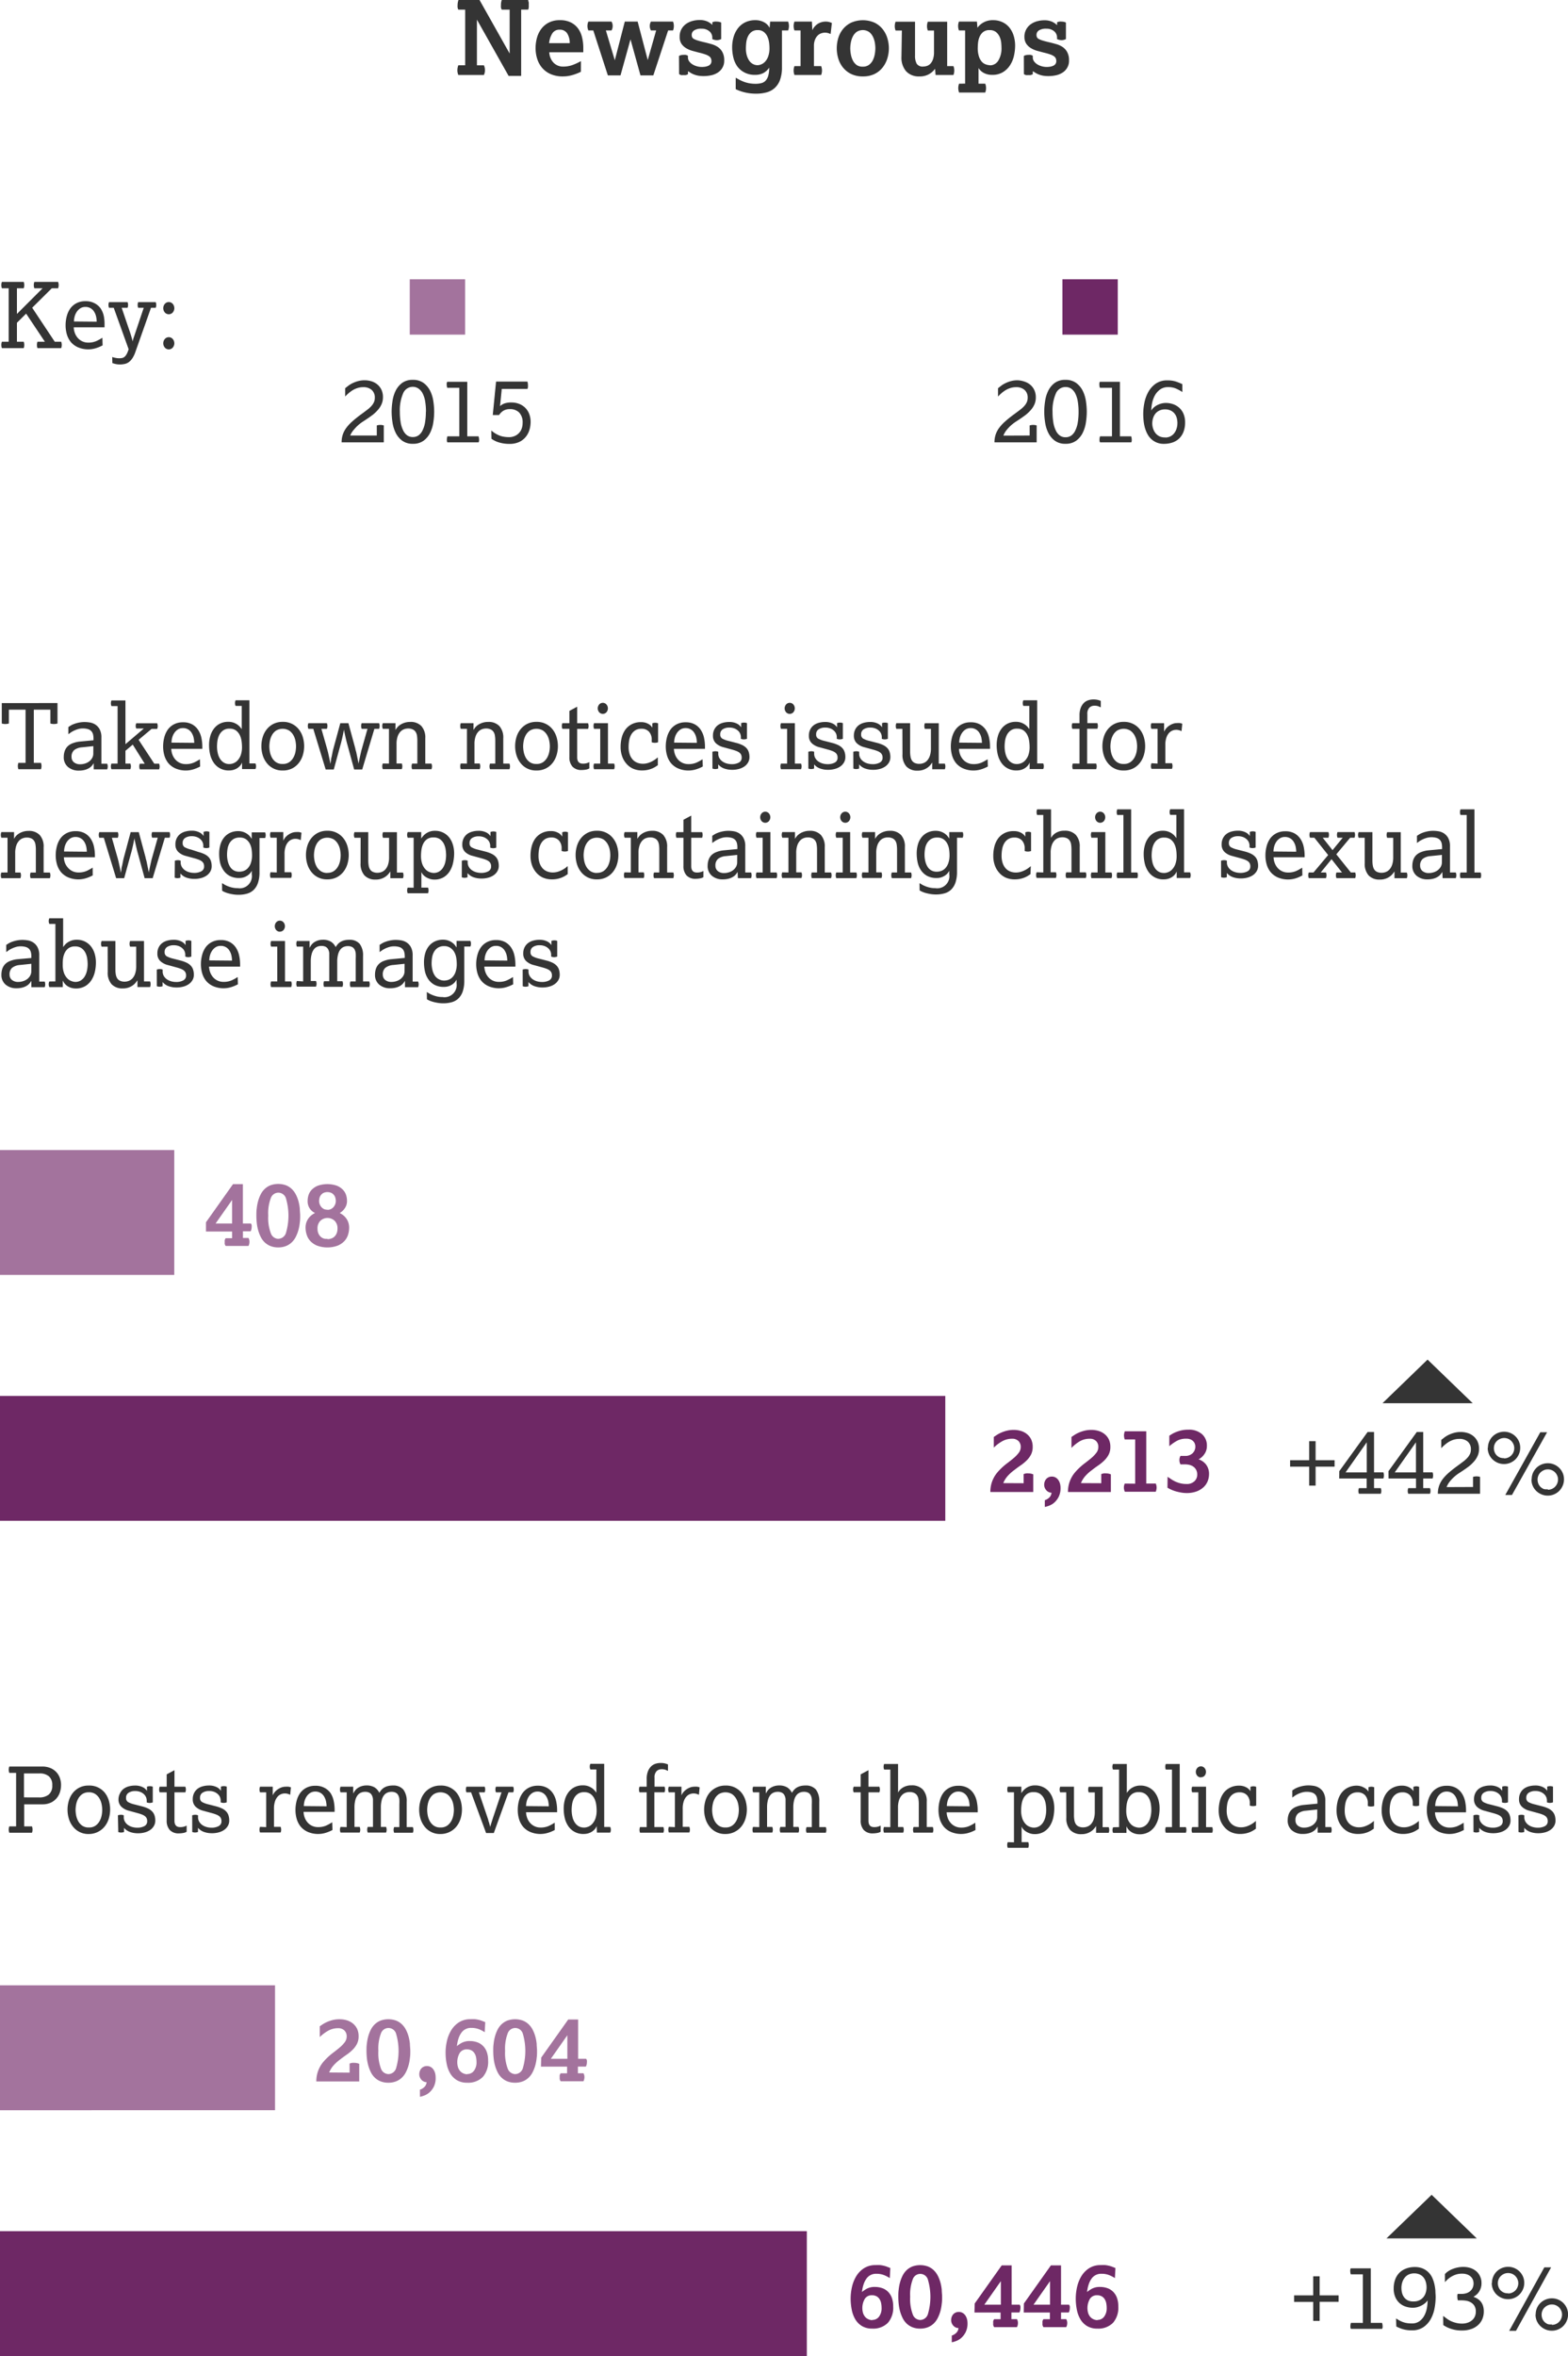
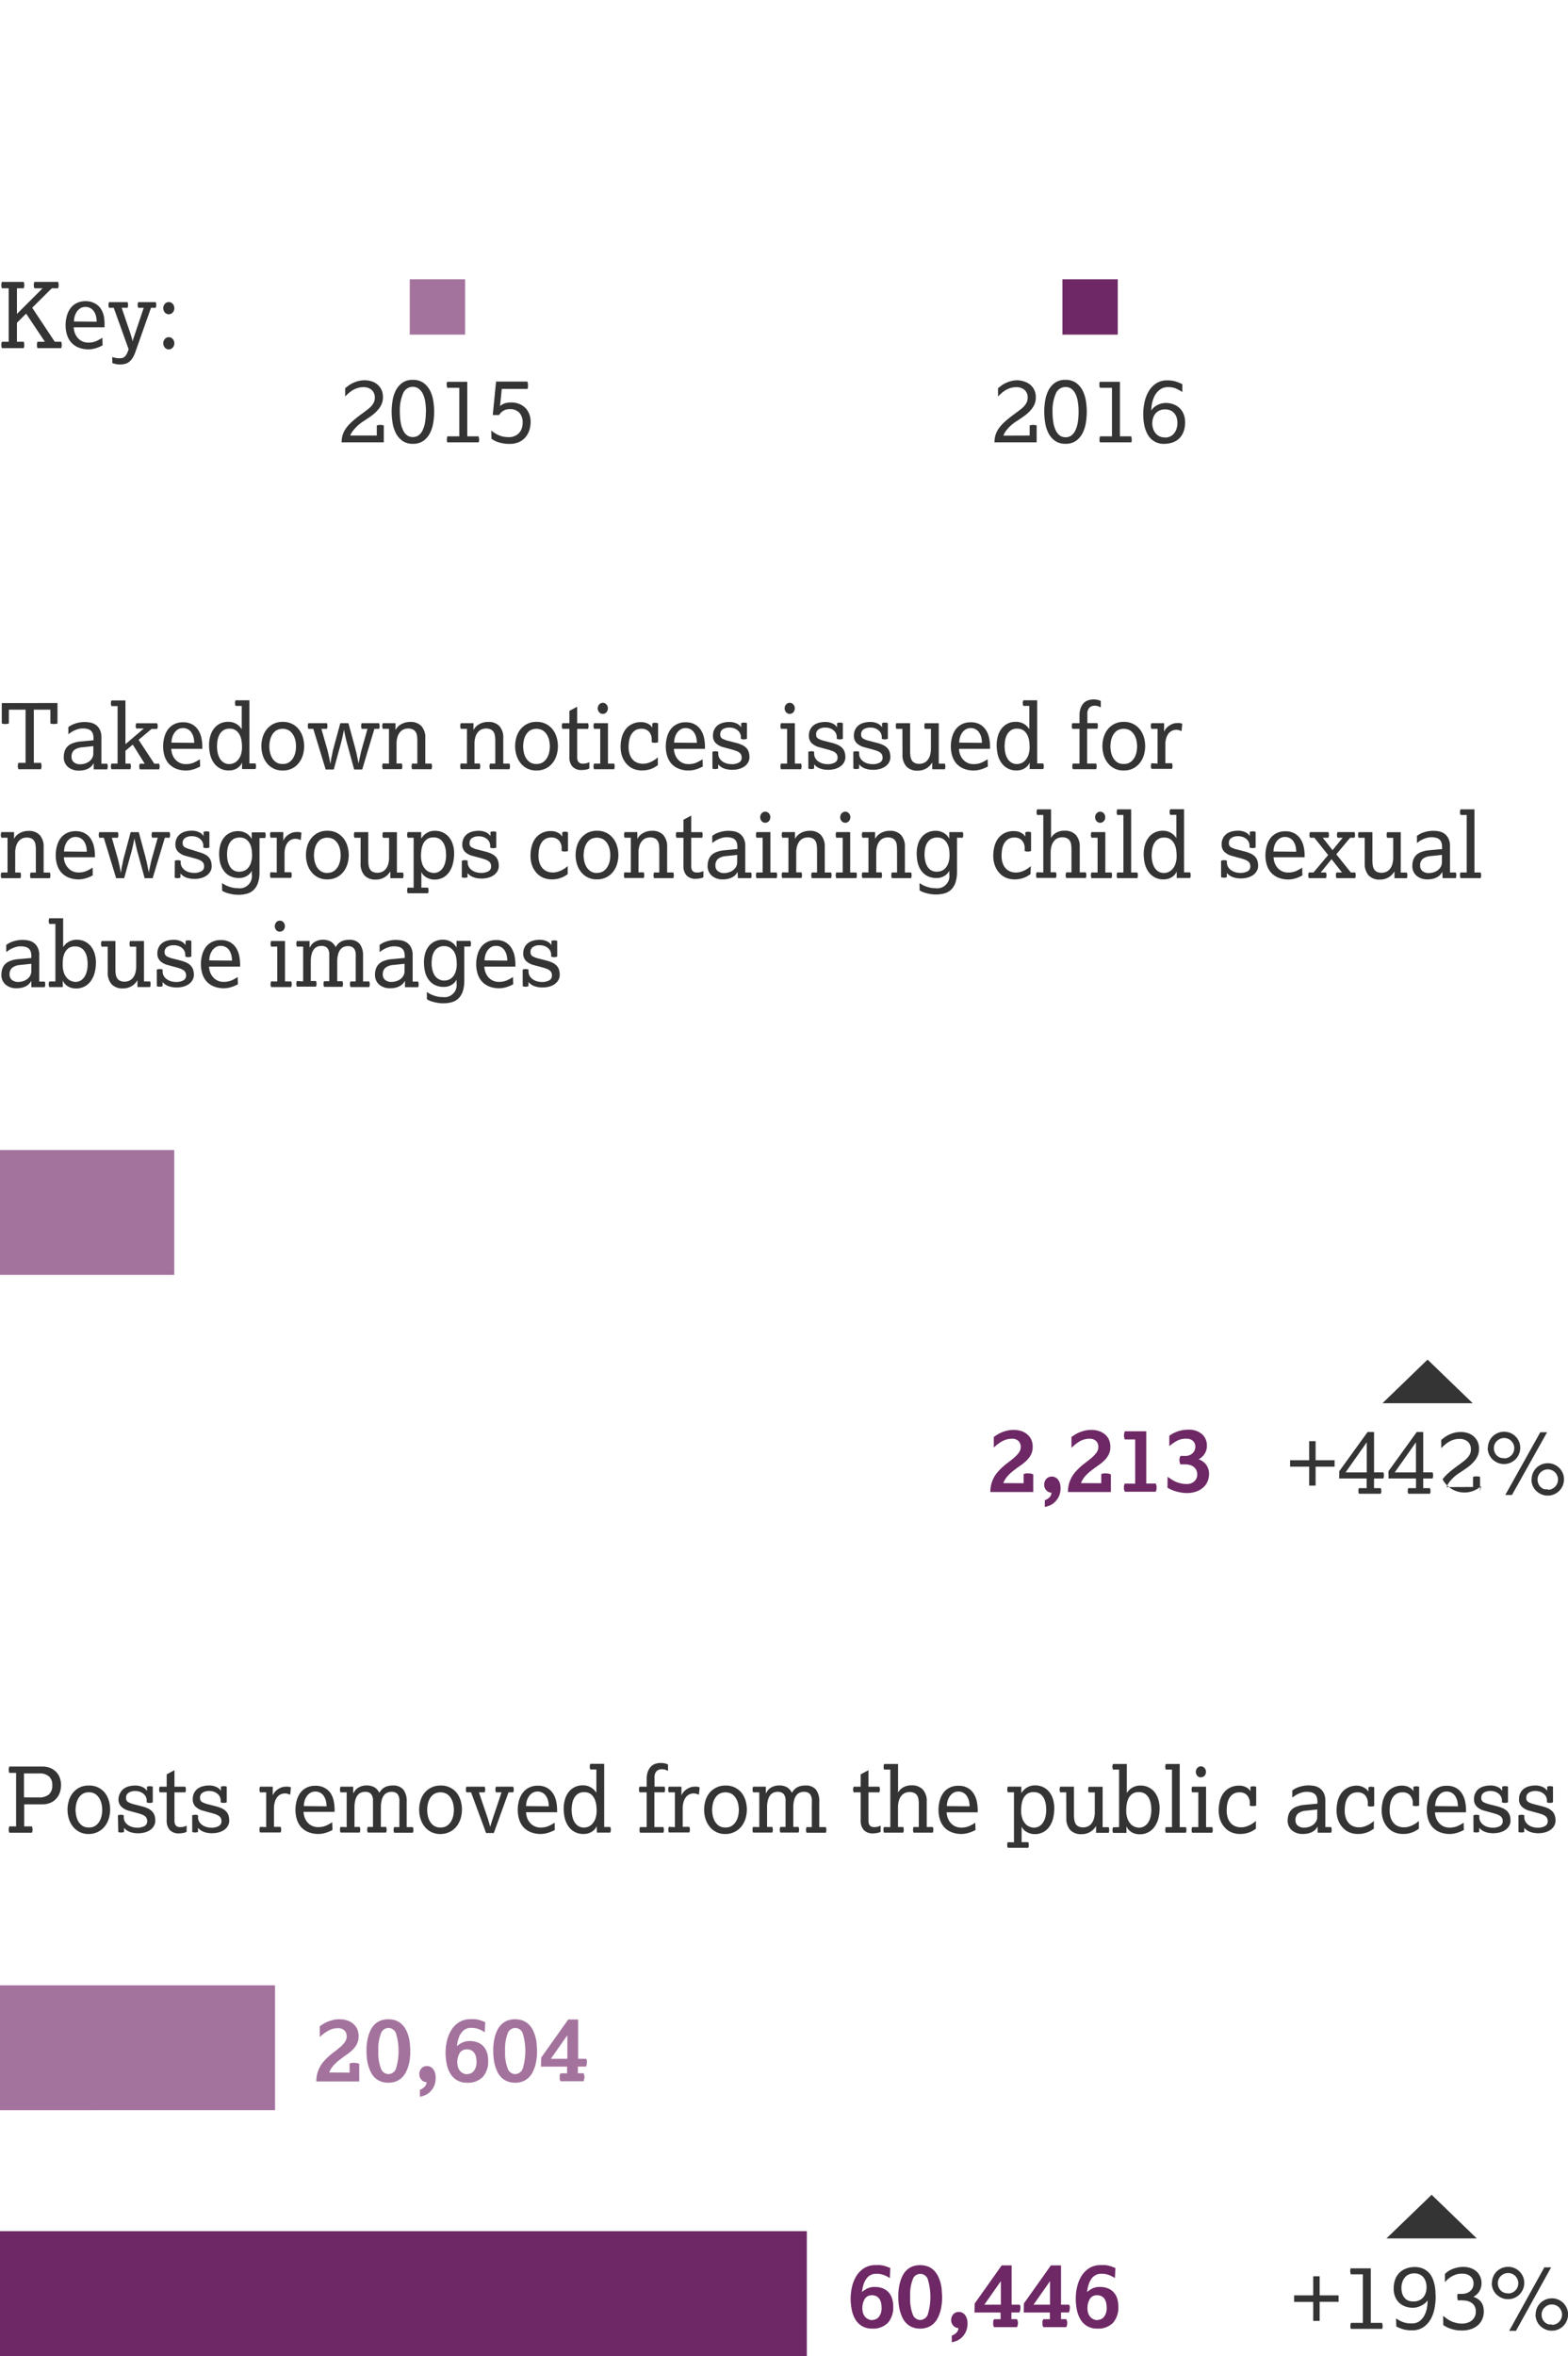
<svg xmlns="http://www.w3.org/2000/svg" width="300" height="450.73" viewBox="0 0 300 450.73">
  <defs>
    <style>.cls-1{fill:#343434}.cls-2{fill:#a3739d}.cls-3{fill:#6e2865}</style>
  </defs>
  <title>image-13-1</title>
  <g id="Layer_2" data-name="Layer 2">
    <g id="Graphic_Content" data-name="Graphic Content">
      <path class="cls-1" d="M3.08 349.4v-10.23h-1.3a1.83 1.83 0 0 1 0-1.22h6.3a4 4 0 0 1 1.54.28 3.26 3.26 0 0 1 1.13.76 3.21 3.21 0 0 1 .7 1.14 4 4 0 0 1 .23 1.38 4.5 4.5 0 0 1-.19 1.28 3.4 3.4 0 0 1-.62 1.18 3.25 3.25 0 0 1-1.11.87 3.77 3.77 0 0 1-1.68.34H4.63v4.22h1.49a1.83 1.83 0 0 1 0 1.22H1.78a1.83 1.83 0 0 1 0-1.22zm4.44-5.54a2.78 2.78 0 0 0 1.81-.55 2.17 2.17 0 0 0 .67-1.78 2.11 2.11 0 0 0-.65-1.71 2.65 2.65 0 0 0-1.76-.55h-3v4.58zM17 350.86a3.71 3.71 0 0 1-3.09-1.48 4.49 4.49 0 0 1-.75-1.49 6 6 0 0 1 0-3.37 4.4 4.4 0 0 1 .75-1.49 3.89 3.89 0 0 1 1.24-1.03 3.83 3.83 0 0 1 1.82-.41 3.77 3.77 0 0 1 3.11 1.41 4.44 4.44 0 0 1 .75 1.49 6 6 0 0 1 0 3.37 4.53 4.53 0 0 1-.75 1.49 3.81 3.81 0 0 1-1.28 1.07 3.87 3.87 0 0 1-1.8.44zm0-1.25a2.13 2.13 0 0 0 1.29-.36 2.69 2.69 0 0 0 .78-.89 3.71 3.71 0 0 0 .39-1.11 6 6 0 0 0 .1-1 6.07 6.07 0 0 0-.1-1 3.6 3.6 0 0 0-.39-1.11 2.72 2.72 0 0 0-.78-.89 2.13 2.13 0 0 0-1.29-.37 2.13 2.13 0 0 0-1.29.37 2.61 2.61 0 0 0-.77.89 3.7 3.7 0 0 0-.38 1.11 6 6 0 0 0-.1 1 5.85 5.85 0 0 0 .1 1 3.82 3.82 0 0 0 .38 1.11 2.59 2.59 0 0 0 .77.89 2.13 2.13 0 0 0 1.29.36zM22.56 347.28a1.8 1.8 0 0 1 .57-.1 1.46 1.46 0 0 1 .55.1v.38a1.66 1.66 0 0 0 .21.82 2 2 0 0 0 .56.63 2.66 2.66 0 0 0 .82.4 3.47 3.47 0 0 0 1 .14 2.79 2.79 0 0 0 1.35-.3 1 1 0 0 0 .54-.94 1.29 1.29 0 0 0-.11-.57 1.13 1.13 0 0 0-.34-.41 2.26 2.26 0 0 0-.56-.3 7.87 7.87 0 0 0-.76-.25l-1.72-.47a3.25 3.25 0 0 1-1.45-.77 1.91 1.91 0 0 1-.55-1.43A2.55 2.55 0 0 1 23 343a2.35 2.35 0 0 1 .7-.82 2.87 2.87 0 0 1 1-.45 4.35 4.35 0 0 1 1.09-.14 3.24 3.24 0 0 1 1.5.3 2 2 0 0 1 .83.72v-.8a1.55 1.55 0 0 1 .55-.1 1.47 1.47 0 0 1 .56.1v3a1.76 1.76 0 0 1-.59.11 1.6 1.6 0 0 1-.57-.11v-.36a1.68 1.68 0 0 0-.13-.63 1.62 1.62 0 0 0-.41-.58 2.16 2.16 0 0 0-.69-.43 2.69 2.69 0 0 0-1-.17 2.28 2.28 0 0 0-1.21.31 1.09 1.09 0 0 0-.51 1 .86.86 0 0 0 .37.79 4.74 4.74 0 0 0 1.24.46l1.48.38a6.41 6.41 0 0 1 1.11.4 2.71 2.71 0 0 1 .78.55 2 2 0 0 1 .46.76 3.19 3.19 0 0 1 .15 1 2 2 0 0 1-.25 1 2.39 2.39 0 0 1-.69.77 3.32 3.32 0 0 1-1.05.49 4.76 4.76 0 0 1-1.32.17 4.45 4.45 0 0 1-1.53-.25 2.63 2.63 0 0 1-1.14-.79v.8a1.69 1.69 0 0 1-.56.1 1.45 1.45 0 0 1-.54-.1zM31.89 342.89h-1.34a1.45 1.45 0 0 1 0-1.08h1.34v-2.36l1.49-.8v3.16h2.08a1.45 1.45 0 0 1 0 1.08h-2.08v5.43q0 1.22 1.08 1.22a2.52 2.52 0 0 0 .78-.1 3 3 0 0 0 .47-.19v1.18a1.88 1.88 0 0 1-.7.24 4.75 4.75 0 0 1-.76.07 2.27 2.27 0 0 1-1.77-.65 2.63 2.63 0 0 1-.59-1.83zM36.77 347.28a1.8 1.8 0 0 1 .57-.1 1.46 1.46 0 0 1 .55.1v.38a1.66 1.66 0 0 0 .21.82 2 2 0 0 0 .56.63 2.66 2.66 0 0 0 .82.4 3.47 3.47 0 0 0 1 .14 2.79 2.79 0 0 0 1.35-.3 1 1 0 0 0 .54-.94 1.29 1.29 0 0 0-.11-.57 1.13 1.13 0 0 0-.34-.41 2.26 2.26 0 0 0-.56-.3 7.87 7.87 0 0 0-.76-.25l-1.72-.47a3.25 3.25 0 0 1-1.45-.77 1.91 1.91 0 0 1-.55-1.43 2.55 2.55 0 0 1 .27-1.22 2.35 2.35 0 0 1 .7-.82 2.87 2.87 0 0 1 1-.45 4.35 4.35 0 0 1 1.09-.14 3.24 3.24 0 0 1 1.5.3 2 2 0 0 1 .83.72v-.8a1.55 1.55 0 0 1 .55-.1 1.47 1.47 0 0 1 .56.1v3a1.76 1.76 0 0 1-.59.11 1.6 1.6 0 0 1-.57-.11v-.36a1.68 1.68 0 0 0-.13-.63 1.62 1.62 0 0 0-.41-.58 2.16 2.16 0 0 0-.69-.43 2.69 2.69 0 0 0-1-.17 2.28 2.28 0 0 0-1.21.31 1.09 1.09 0 0 0-.51 1 .86.86 0 0 0 .37.79 4.74 4.74 0 0 0 1.24.46l1.48.38a6.41 6.41 0 0 1 1.11.4 2.71 2.71 0 0 1 .78.55 2 2 0 0 1 .46.76 3.19 3.19 0 0 1 .15 1 2 2 0 0 1-.25 1 2.39 2.39 0 0 1-.69.77 3.32 3.32 0 0 1-1.05.49 4.76 4.76 0 0 1-1.32.17 4.45 4.45 0 0 1-1.53-.25 2.63 2.63 0 0 1-1.14-.79v.8a1.69 1.69 0 0 1-.56.1 1.45 1.45 0 0 1-.54-.1zM50.93 349.54v-6.65h-1.18a1.45 1.45 0 0 1 0-1.08h2.43v1.67a2.29 2.29 0 0 1 .33-.57 2.74 2.74 0 0 1 .56-.54 3.15 3.15 0 0 1 .73-.4 2.31 2.31 0 0 1 .85-.16 3.17 3.17 0 0 1 .55 0 2.19 2.19 0 0 1 .46.13l-.14 1.42a2.47 2.47 0 0 0-.41-.17 2 2 0 0 0-.65-.09 1.88 1.88 0 0 0-.68.14 1.78 1.78 0 0 0-.66.47 2.55 2.55 0 0 0-.5.89 4.28 4.28 0 0 0-.2 1.42v3.47h1.27a1.44 1.44 0 0 1 0 1.08h-3.94a1.44 1.44 0 0 1 0-1.08zM63.61 350.09a6.78 6.78 0 0 1-1.19.51 5 5 0 0 1-3.52-.14 3.8 3.8 0 0 1-1.36-1 4.17 4.17 0 0 1-.77-1.48 6.19 6.19 0 0 1-.24-1.74 6.72 6.72 0 0 1 .23-1.75 4.54 4.54 0 0 1 .68-1.48 3.39 3.39 0 0 1 1.18-1 3.61 3.61 0 0 1 1.71-.38 3.53 3.53 0 0 1 1.76.4 3.27 3.27 0 0 1 1.13.97 4.38 4.38 0 0 1 .62 1.51 8.23 8.23 0 0 1 .18 1.74v.37h-5.94a3.43 3.43 0 0 0 .21 1.08 3 3 0 0 0 .54.93 2.6 2.6 0 0 0 2 .91 3.77 3.77 0 0 0 1.59-.3 9 9 0 0 0 1.14-.63zm-1.13-4.53a4.81 4.81 0 0 0-.1-.92 2.89 2.89 0 0 0-.34-.9 1.9 1.9 0 0 0-1.75-1 1.77 1.77 0 0 0-1 .3 2.37 2.37 0 0 0-.68.72 3.07 3.07 0 0 0-.37.9 3.81 3.81 0 0 0-.11.86zM66.33 349.54v-6.65h-1.18a1.45 1.45 0 0 1 0-1.08h2.43v1.3a5.76 5.76 0 0 1 .31-.5 2.12 2.12 0 0 1 .49-.5 2.84 2.84 0 0 1 .74-.38 3.09 3.09 0 0 1 1-.16 2.94 2.94 0 0 1 1.51.35 2.41 2.41 0 0 1 .94 1.06 4.15 4.15 0 0 1 .36-.51 2.32 2.32 0 0 1 .51-.45 2.67 2.67 0 0 1 .73-.32 3.65 3.65 0 0 1 1-.12 2.5 2.5 0 0 1 2 .78 3.63 3.63 0 0 1 .64 2.34v4.84h1.18a1.44 1.44 0 0 1 0 1.08h-3.58a1.43 1.43 0 0 1 0-1.08h1v-4.34a9.49 9.49 0 0 0 0-1 2 2 0 0 0-.21-.75 1.18 1.18 0 0 0-.48-.49 1.77 1.77 0 0 0-.85-.17 2 2 0 0 0-.75.15 1.62 1.62 0 0 0-.64.49 2.52 2.52 0 0 0-.44.92 5.3 5.3 0 0 0-.17 1.43v3.72h1a1.44 1.44 0 0 1 0 1.08h-3.51a1.44 1.44 0 0 1 0-1.08h1v-4.3-1a2 2 0 0 0-.21-.75 1.18 1.18 0 0 0-.48-.49 1.76 1.76 0 0 0-.85-.17 2 2 0 0 0-.75.15 1.62 1.62 0 0 0-.64.49 2.54 2.54 0 0 0-.44.92 5.3 5.3 0 0 0-.17 1.43v3.72h1a1.44 1.44 0 0 1 0 1.08h-3.67a1.44 1.44 0 0 1 0-1.08zM84.28 350.86a3.71 3.71 0 0 1-3.09-1.48 4.49 4.49 0 0 1-.75-1.49 6 6 0 0 1 0-3.37 4.4 4.4 0 0 1 .75-1.49 3.89 3.89 0 0 1 1.27-1.03 3.83 3.83 0 0 1 1.82-.41 3.77 3.77 0 0 1 3.11 1.41 4.44 4.44 0 0 1 .75 1.49 6 6 0 0 1 0 3.37 4.53 4.53 0 0 1-.75 1.49 3.81 3.81 0 0 1-1.28 1.07 3.87 3.87 0 0 1-1.83.44zm0-1.25a2.13 2.13 0 0 0 1.29-.36 2.69 2.69 0 0 0 .78-.89 3.71 3.71 0 0 0 .39-1.11 6 6 0 0 0 .1-1 6.07 6.07 0 0 0-.1-1 3.6 3.6 0 0 0-.39-1.11 2.72 2.72 0 0 0-.78-.89 2.47 2.47 0 0 0-2.59 0 2.61 2.61 0 0 0-.77.89 3.7 3.7 0 0 0-.38 1.11 6 6 0 0 0-.1 1 5.85 5.85 0 0 0 .1 1 3.82 3.82 0 0 0 .38 1.11 2.59 2.59 0 0 0 .77.89 2.13 2.13 0 0 0 1.3.36zM90.13 342.89h-.89a1.45 1.45 0 0 1 0-1.08h3.49a1.45 1.45 0 0 1 0 1.08h-1.1l1.7 5 .1.32c0 .14.09.3.14.47l.13.48.09.35a2.46 2.46 0 0 1 .09-.35l.15-.48.15-.47.1-.32 1.68-5h-1.07a1.45 1.45 0 0 1 0-1.08h3.3a1.43 1.43 0 0 1 0 1.08h-.9l-2.81 7.78H93zM106.14 350.09a6.78 6.78 0 0 1-1.19.51 5 5 0 0 1-3.52-.14 3.8 3.8 0 0 1-1.36-1 4.17 4.17 0 0 1-.77-1.48 6.19 6.19 0 0 1-.24-1.74 6.72 6.72 0 0 1 .23-1.75A4.54 4.54 0 0 1 100 343a3.39 3.39 0 0 1 1.18-1 3.61 3.61 0 0 1 1.71-.38 3.53 3.53 0 0 1 1.76.4 3.27 3.27 0 0 1 1.14 1.06 4.38 4.38 0 0 1 .62 1.51 8.23 8.23 0 0 1 .18 1.74v.37h-5.94a3.43 3.43 0 0 0 .21 1.08 3 3 0 0 0 .54.93 2.6 2.6 0 0 0 2 .91 3.77 3.77 0 0 0 1.59-.3 9 9 0 0 0 1.14-.63zm-1.14-4.53a4.81 4.81 0 0 0-.1-.92 2.89 2.89 0 0 0-.34-.9 1.9 1.9 0 0 0-1.75-1 1.77 1.77 0 0 0-1 .3 2.37 2.37 0 0 0-.68.72 3.07 3.07 0 0 0-.37.9 3.81 3.81 0 0 0-.11.86zM114.16 349.33a2 2 0 0 1-.39.64 2.59 2.59 0 0 1-.58.48 2.81 2.81 0 0 1-.71.3 2.91 2.91 0 0 1-.76.1 3.41 3.41 0 0 1-3.06-1.6 4.68 4.68 0 0 1-.63-1.55 8 8 0 0 1-.18-1.67 6.28 6.28 0 0 1 .24-1.78 4.21 4.21 0 0 1 .71-1.42 3.32 3.32 0 0 1 1.15-.94 3.44 3.44 0 0 1 1.56-.34 3 3 0 0 1 1 .15 3 3 0 0 1 .74.37 2.68 2.68 0 0 1 .52.46 3.75 3.75 0 0 1 .33.43v-4.45h-1.14a1.25 1.25 0 0 1 0-1.08h2.64v12.08h1.15a1.25 1.25 0 0 1 0 1.08h-2.55zm-2.41.3a2.27 2.27 0 0 0 .75-.15 2.07 2.07 0 0 0 .78-.52 3 3 0 0 0 .62-1 4.59 4.59 0 0 0 .25-1.65 8.19 8.19 0 0 0-.08-1.06 3.85 3.85 0 0 0-.33-1.13 2.44 2.44 0 0 0-.72-.9 2 2 0 0 0-1.23-.36 2 2 0 0 0-1.28.36 2.41 2.41 0 0 0-.73.89 3.72 3.72 0 0 0-.33 1.11 7.7 7.7 0 0 0-.08 1 5.89 5.89 0 0 0 .15 1.35 3.34 3.34 0 0 0 .45 1.09 2.28 2.28 0 0 0 .75.72 2 2 0 0 0 1.03.24zM123.73 349.54v-6.65h-1.37a1.45 1.45 0 0 1 0-1.08h1.37v-1.51a3.85 3.85 0 0 1 .23-1.41 2.7 2.7 0 0 1 .59-.94 2.1 2.1 0 0 1 .84-.52 3.14 3.14 0 0 1 1-.16 3.37 3.37 0 0 1 1.41.28v1.23l-.46-.2a2.15 2.15 0 0 0-.79-.11 1.3 1.3 0 0 0-.93.37 1.66 1.66 0 0 0-.39 1.24v1.72h1.91a1.43 1.43 0 0 1 0 1.08h-1.94v6.65h1.72a1.43 1.43 0 0 1 0 1.08h-4.46a1.44 1.44 0 0 1 0-1.08zM129.13 349.54v-6.65h-1.18a1.45 1.45 0 0 1 0-1.08h2.43v1.67a2.29 2.29 0 0 1 .33-.57 2.74 2.74 0 0 1 .56-.54 3.15 3.15 0 0 1 .73-.4 2.31 2.31 0 0 1 .85-.16 3.17 3.17 0 0 1 .55 0 2.19 2.19 0 0 1 .46.13l-.14 1.42a2.47 2.47 0 0 0-.41-.17 2 2 0 0 0-.65-.09 1.88 1.88 0 0 0-.68.14 1.78 1.78 0 0 0-.66.47 2.55 2.55 0 0 0-.5.89 4.28 4.28 0 0 0-.2 1.42v3.47h1.27a1.44 1.44 0 0 1 0 1.08h-3.92a1.44 1.44 0 0 1 0-1.08zM138.8 350.86a3.71 3.71 0 0 1-3.09-1.48 4.49 4.49 0 0 1-.75-1.49 6 6 0 0 1 0-3.37 4.4 4.4 0 0 1 .75-1.49A3.89 3.89 0 0 1 137 342a3.83 3.83 0 0 1 1.82-.41 3.77 3.77 0 0 1 3.08 1.41 4.44 4.44 0 0 1 .75 1.49 6 6 0 0 1 0 3.37 4.53 4.53 0 0 1-.75 1.49 3.81 3.81 0 0 1-1.28 1.07 3.87 3.87 0 0 1-1.82.44zm0-1.25a2.13 2.13 0 0 0 1.29-.36 2.69 2.69 0 0 0 .78-.89 3.71 3.71 0 0 0 .39-1.11 6 6 0 0 0 .1-1 6.07 6.07 0 0 0-.1-1 3.6 3.6 0 0 0-.39-1.11 2.72 2.72 0 0 0-.78-.89 2.47 2.47 0 0 0-2.59 0 2.61 2.61 0 0 0-.77.89 3.7 3.7 0 0 0-.38 1.11 6 6 0 0 0-.1 1 5.85 5.85 0 0 0 .1 1 3.82 3.82 0 0 0 .38 1.11 2.59 2.59 0 0 0 .77.89 2.13 2.13 0 0 0 1.3.36zM145.27 349.54v-6.65h-1.18a1.45 1.45 0 0 1 0-1.08h2.43v1.3a5.76 5.76 0 0 1 .31-.5 2.12 2.12 0 0 1 .49-.5 2.84 2.84 0 0 1 .74-.38 3.09 3.09 0 0 1 1-.16 2.94 2.94 0 0 1 1.51.35 2.41 2.41 0 0 1 .94 1.06 4.15 4.15 0 0 1 .36-.51 2.32 2.32 0 0 1 .51-.45 2.67 2.67 0 0 1 .73-.32 3.65 3.65 0 0 1 1-.12 2.5 2.5 0 0 1 2 .78 3.63 3.63 0 0 1 .64 2.34v4.84H158a1.44 1.44 0 0 1 0 1.08h-3.68a1.43 1.43 0 0 1 0-1.08h1v-4.34a9.49 9.49 0 0 0 0-1 2 2 0 0 0-.21-.75 1.18 1.18 0 0 0-.48-.49 1.77 1.77 0 0 0-.85-.17 2 2 0 0 0-.75.15 1.62 1.62 0 0 0-.64.49 2.52 2.52 0 0 0-.44.92 5.3 5.3 0 0 0-.17 1.43v3.72h1a1.44 1.44 0 0 1 0 1.08h-3.48a1.44 1.44 0 0 1 0-1.08h1v-4.3-1a2 2 0 0 0-.21-.75 1.18 1.18 0 0 0-.48-.49 1.76 1.76 0 0 0-.85-.17 2 2 0 0 0-.75.15 1.62 1.62 0 0 0-.64.49 2.54 2.54 0 0 0-.44.92 5.3 5.3 0 0 0-.17 1.43v3.72h1a1.44 1.44 0 0 1 0 1.08h-3.68a1.44 1.44 0 0 1 0-1.08zM164.67 342.89h-1.34a1.45 1.45 0 0 1 0-1.08h1.34v-2.36l1.49-.8v3.16h2.08a1.45 1.45 0 0 1 0 1.08h-2.08v5.43q0 1.22 1.08 1.22a2.52 2.52 0 0 0 .78-.1 3 3 0 0 0 .47-.19v1.18a1.88 1.88 0 0 1-.7.24 4.75 4.75 0 0 1-.76.07 2.27 2.27 0 0 1-1.77-.65 2.63 2.63 0 0 1-.59-1.83zM170.34 349.54v-11h-1.18a1.44 1.44 0 0 1 0-1.08h2.66v5.47a2.6 2.6 0 0 1 1-1 3.09 3.09 0 0 1 1.59-.38 2.83 2.83 0 0 1 2.14.79 3.26 3.26 0 0 1 .76 2.34v4.84h1.16a1.44 1.44 0 0 1 0 1.08h-3.68a1.44 1.44 0 0 1 0-1.08h1v-4.32a6.34 6.34 0 0 0-.07-1 1.8 1.8 0 0 0-.27-.74 1.33 1.33 0 0 0-.55-.46 2.07 2.07 0 0 0-.89-.17 2.22 2.22 0 0 0-.79.15 1.83 1.83 0 0 0-.7.49 2.56 2.56 0 0 0-.51.91 4.36 4.36 0 0 0-.2 1.42v3.72h1a1.44 1.44 0 0 1 0 1.08h-3.68a1.44 1.44 0 0 1 0-1.08zM186.64 350.09a6.78 6.78 0 0 1-1.19.51 5 5 0 0 1-3.52-.14 3.8 3.8 0 0 1-1.36-1 4.17 4.17 0 0 1-.77-1.48 6.19 6.19 0 0 1-.24-1.74 6.72 6.72 0 0 1 .23-1.75 4.54 4.54 0 0 1 .68-1.48 3.39 3.39 0 0 1 1.18-1 3.61 3.61 0 0 1 1.71-.38 3.53 3.53 0 0 1 1.76.4 3.27 3.27 0 0 1 1.14 1.06 4.38 4.38 0 0 1 .62 1.51 8.23 8.23 0 0 1 .18 1.74v.37h-5.94a3.43 3.43 0 0 0 .21 1.08 3 3 0 0 0 .54.93 2.6 2.6 0 0 0 2 .91 3.77 3.77 0 0 0 1.59-.3 9 9 0 0 0 1.14-.63zm-1.13-4.53a4.81 4.81 0 0 0-.1-.92 2.89 2.89 0 0 0-.34-.9 1.9 1.9 0 0 0-1.75-1 1.77 1.77 0 0 0-1 .3 2.37 2.37 0 0 0-.68.72 3.07 3.07 0 0 0-.37.9 3.81 3.81 0 0 0-.11.86zM194 352.45v-9.57h-1.18a1.45 1.45 0 0 1 0-1.08h2.59v1.25a4.33 4.33 0 0 1 .31-.43 2.88 2.88 0 0 1 .52-.49 2.91 2.91 0 0 1 1.81-.57 3.45 3.45 0 0 1 1.55.34 3.36 3.36 0 0 1 1.16.93 4.17 4.17 0 0 1 .71 1.39 5.89 5.89 0 0 1 .24 1.72 8.54 8.54 0 0 1-.17 1.67 5 5 0 0 1-.61 1.6 3.57 3.57 0 0 1-1.17 1.2 3.39 3.39 0 0 1-1.85.47 2.65 2.65 0 0 1-.72-.1 3.44 3.44 0 0 1-.71-.29 2.6 2.6 0 0 1-.61-.45 1.81 1.81 0 0 1-.41-.62v3h1.27a1.43 1.43 0 0 1 0 1.08h-3.92a1.44 1.44 0 0 1 0-1.08zm3.82-2.81a2 2 0 0 0 1-.26 2.23 2.23 0 0 0 .75-.73 3.45 3.45 0 0 0 .45-1.09 5.89 5.89 0 0 0 .15-1.35 7.7 7.7 0 0 0-.08-1 3.75 3.75 0 0 0-.33-1.11 2.43 2.43 0 0 0-.73-.89 2.05 2.05 0 0 0-1.28-.36 2 2 0 0 0-1.26.36 2.33 2.33 0 0 0-.72.9 4 4 0 0 0-.32 1.13 8.19 8.19 0 0 0-.08 1.06 4.66 4.66 0 0 0 .25 1.66 3 3 0 0 0 .62 1 2 2 0 0 0 .78.52 2.31 2.31 0 0 0 .75.16zM204 342.89h-1.16a1.45 1.45 0 0 1 0-1.08h2.64v5.42a5.63 5.63 0 0 0 .08 1 2 2 0 0 0 .27.73 1.26 1.26 0 0 0 .54.46 2.05 2.05 0 0 0 .89.17 2.25 2.25 0 0 0 .78-.15 1.83 1.83 0 0 0 .71-.49 2.58 2.58 0 0 0 .51-.91 4.39 4.39 0 0 0 .2-1.42v-3.72h-1.16a1.45 1.45 0 0 1 0-1.08h2.66v7.73h1.16a1.44 1.44 0 0 1 0 1.08h-2.41v-1.3a5 5 0 0 1-.38.51 2.84 2.84 0 0 1-.56.5 3.14 3.14 0 0 1-1.85.55 2.82 2.82 0 0 1-2.15-.79 3.31 3.31 0 0 1-.75-2.35zM214.11 349.54v-11h-1.16a1.26 1.26 0 0 1 0-1.08h2.64V343a4.84 4.84 0 0 1 .35-.45 2.55 2.55 0 0 1 .52-.45 3.22 3.22 0 0 1 .74-.36 3 3 0 0 1 1-.15 3.45 3.45 0 0 1 1.55.34 3.36 3.36 0 0 1 1.16.93 4.17 4.17 0 0 1 .71 1.39 5.89 5.89 0 0 1 .24 1.72 8.08 8.08 0 0 1-.18 1.67 5 5 0 0 1-.63 1.6 3.63 3.63 0 0 1-1.19 1.2 3.47 3.47 0 0 1-1.88.47 2.88 2.88 0 0 1-1.46-.39 2.4 2.4 0 0 1-1-1.14v1.27h-2.55a1.26 1.26 0 0 1 0-1.08zm3.82.1a2 2 0 0 0 1-.26 2.23 2.23 0 0 0 .75-.73 3.45 3.45 0 0 0 .45-1.09 5.89 5.89 0 0 0 .15-1.35 7.7 7.7 0 0 0-.08-1 3.75 3.75 0 0 0-.33-1.11 2.43 2.43 0 0 0-.73-.89 2.05 2.05 0 0 0-1.28-.36 2 2 0 0 0-1.26.36 2.33 2.33 0 0 0-.72.9 4 4 0 0 0-.32 1.13 8.19 8.19 0 0 0-.08 1.06 4.66 4.66 0 0 0 .25 1.66 3 3 0 0 0 .62 1 2 2 0 0 0 .78.52 2.31 2.31 0 0 0 .8.16zM224.23 349.54v-11h-1.18a1.44 1.44 0 0 1 0-1.08h2.66v12.08h1.18a1.44 1.44 0 0 1 0 1.08h-3.84a1.44 1.44 0 0 1 0-1.08zM229.27 349.54v-6.65h-1.18a1.45 1.45 0 0 1 0-1.08h2.66v7.73h1.18a1.44 1.44 0 0 1 0 1.08h-3.84a1.44 1.44 0 0 1 0-1.08zm.49-9.51a.91.91 0 0 1-.68-.3 1.14 1.14 0 0 1 0-1.51.92.92 0 0 1 1.37 0 1.14 1.14 0 0 1 0 1.51.91.91 0 0 1-.7.27zM240.29 349.85l-.47.31a4.59 4.59 0 0 1-.65.33 4.89 4.89 0 0 1-.85.26 5 5 0 0 1-1.05.1 4.19 4.19 0 0 1-1.75-.35 3.65 3.65 0 0 1-1.29-1 4.2 4.2 0 0 1-.79-1.41 5.34 5.34 0 0 1-.27-1.72 7.11 7.11 0 0 1 .23-1.86 4.46 4.46 0 0 1 .72-1.52 3.51 3.51 0 0 1 1.22-1 3.71 3.71 0 0 1 1.73-.38 2.79 2.79 0 0 1 1.35.31 2 2 0 0 1 .82.75v-.83a1.52 1.52 0 0 1 .54-.11 1.47 1.47 0 0 1 .56.11v3.58a1.83 1.83 0 0 1-1.22 0V345a2.2 2.2 0 0 0-.52-1.55 1.87 1.87 0 0 0-1.44-.56 2.15 2.15 0 0 0-1.22.32 2.34 2.34 0 0 0-.76.83 3.49 3.49 0 0 0-.38 1.12 7.25 7.25 0 0 0-.1 1.22 4.25 4.25 0 0 0 .21 1.4 2.84 2.84 0 0 0 .57 1 2.31 2.31 0 0 0 .87.6 2.89 2.89 0 0 0 1.08.2 3.33 3.33 0 0 0 1-.15 4.58 4.58 0 0 0 .83-.35 5 5 0 0 0 .63-.4l.4-.32zM252.1 349.43a3.52 3.52 0 0 1-.35.49 2.17 2.17 0 0 1-.55.46 3.14 3.14 0 0 1-.82.34 4.28 4.28 0 0 1-1.12.13 3.09 3.09 0 0 1-2.08-.69 2.4 2.4 0 0 1-.81-1.94 3.45 3.45 0 0 1 .17-1.08 2.39 2.39 0 0 1 .53-.89 2.67 2.67 0 0 1 1-.63 5.15 5.15 0 0 1 1.44-.33l2.55-.24v-.3a3.32 3.32 0 0 0-.09-.83 1.43 1.43 0 0 0-.33-.62 1.47 1.47 0 0 0-.63-.38 3.36 3.36 0 0 0-1-.13 3.13 3.13 0 0 0-.89.12 5.44 5.44 0 0 0-.77.29 4.69 4.69 0 0 0-.64.36l-.46.33v-1.37l.45-.29a4.29 4.29 0 0 1 .67-.31 5.85 5.85 0 0 1 .89-.25 5.53 5.53 0 0 1 1.13-.11 6.61 6.61 0 0 1 .93.08 2.78 2.78 0 0 1 1.05.38 2.5 2.5 0 0 1 .85.9 3.19 3.19 0 0 1 .35 1.61v5h1.11a1.44 1.44 0 0 1 0 1.08h-2.58zm-.07-3.26l-2.19.23a2.77 2.77 0 0 0-1.47.52 1.63 1.63 0 0 0-.51 1.34 1.27 1.27 0 0 0 .45 1 1.84 1.84 0 0 0 1.23.38 3 3 0 0 0 .89-.14 2.58 2.58 0 0 0 .8-.4 2.18 2.18 0 0 0 .57-.65 1.75 1.75 0 0 0 .22-.89zM262.84 349.85l-.47.31a4.59 4.59 0 0 1-.65.33 4.89 4.89 0 0 1-.85.26 5 5 0 0 1-1.05.1 4.19 4.19 0 0 1-1.75-.35 3.65 3.65 0 0 1-1.29-1 4.2 4.2 0 0 1-.79-1.41 5.34 5.34 0 0 1-.27-1.72 7.11 7.11 0 0 1 .23-1.86 4.46 4.46 0 0 1 .72-1.52 3.51 3.51 0 0 1 1.22-1 3.71 3.71 0 0 1 1.73-.38 2.79 2.79 0 0 1 1.38.39 2 2 0 0 1 .82.75v-.83a1.52 1.52 0 0 1 .54-.11 1.47 1.47 0 0 1 .56.11v3.58a1.83 1.83 0 0 1-1.22 0v-.5a2.2 2.2 0 0 0-.52-1.55 1.87 1.87 0 0 0-1.44-.56 2.15 2.15 0 0 0-1.22.32 2.34 2.34 0 0 0-.76.83 3.49 3.49 0 0 0-.38 1.12 7.25 7.25 0 0 0-.1 1.22 4.25 4.25 0 0 0 .21 1.4 2.84 2.84 0 0 0 .57 1 2.31 2.31 0 0 0 .87.6 2.89 2.89 0 0 0 1.08.2 3.33 3.33 0 0 0 1-.15 4.58 4.58 0 0 0 .83-.35 5 5 0 0 0 .63-.4l.4-.32zM271.47 349.85l-.47.31a4.59 4.59 0 0 1-.65.33 4.89 4.89 0 0 1-.85.26 5 5 0 0 1-1.05.1 4.19 4.19 0 0 1-1.75-.35 3.65 3.65 0 0 1-1.29-1 4.2 4.2 0 0 1-.79-1.41 5.34 5.34 0 0 1-.27-1.72 7.11 7.11 0 0 1 .23-1.86 4.46 4.46 0 0 1 .72-1.52 3.51 3.51 0 0 1 1.22-1 3.71 3.71 0 0 1 1.73-.38 2.79 2.79 0 0 1 1.35.31 2 2 0 0 1 .82.75v-.83a1.52 1.52 0 0 1 .54-.11 1.47 1.47 0 0 1 .56.11v3.58a1.83 1.83 0 0 1-1.22 0V345a2.2 2.2 0 0 0-.52-1.55 1.87 1.87 0 0 0-1.44-.56 2.15 2.15 0 0 0-1.22.32 2.34 2.34 0 0 0-.76.83 3.49 3.49 0 0 0-.38 1.12 7.25 7.25 0 0 0-.1 1.22 4.25 4.25 0 0 0 .21 1.4 2.84 2.84 0 0 0 .57 1 2.31 2.31 0 0 0 .87.6 2.89 2.89 0 0 0 1.08.2 3.33 3.33 0 0 0 1-.15 4.58 4.58 0 0 0 .83-.35 5 5 0 0 0 .63-.4l.4-.32zM280.07 350.09a6.78 6.78 0 0 1-1.19.51 5 5 0 0 1-3.52-.14 3.8 3.8 0 0 1-1.36-1 4.17 4.17 0 0 1-.77-1.48 6.19 6.19 0 0 1-.24-1.74 6.72 6.72 0 0 1 .23-1.75 4.54 4.54 0 0 1 .68-1.48 3.39 3.39 0 0 1 1.18-1 3.61 3.61 0 0 1 1.71-.38 3.53 3.53 0 0 1 1.76.4 3.27 3.27 0 0 1 1.14 1.06 4.38 4.38 0 0 1 .62 1.51 8.23 8.23 0 0 1 .18 1.74v.37h-5.94a3.43 3.43 0 0 0 .21 1.08 3 3 0 0 0 .54.93 2.6 2.6 0 0 0 2 .91 3.77 3.77 0 0 0 1.59-.3 9 9 0 0 0 1.14-.63zm-1.13-4.53a4.81 4.81 0 0 0-.1-.92 2.89 2.89 0 0 0-.34-.9 1.9 1.9 0 0 0-1.75-1 1.77 1.77 0 0 0-1 .3 2.37 2.37 0 0 0-.68.72 3.07 3.07 0 0 0-.37.9 3.81 3.81 0 0 0-.11.86zM281.91 347.28a1.8 1.8 0 0 1 .57-.1 1.46 1.46 0 0 1 .55.1v.38a1.66 1.66 0 0 0 .21.82 2 2 0 0 0 .56.63 2.66 2.66 0 0 0 .82.4 3.47 3.47 0 0 0 1 .14 2.79 2.79 0 0 0 1.35-.3 1 1 0 0 0 .54-.94 1.29 1.29 0 0 0-.11-.57 1.13 1.13 0 0 0-.34-.41 2.26 2.26 0 0 0-.56-.3 7.87 7.87 0 0 0-.76-.25l-1.72-.47a3.25 3.25 0 0 1-1.45-.77 1.91 1.91 0 0 1-.55-1.43 2.55 2.55 0 0 1 .27-1.22 2.35 2.35 0 0 1 .7-.82 2.87 2.87 0 0 1 1-.45 4.35 4.35 0 0 1 1.09-.14 3.24 3.24 0 0 1 1.5.3 2 2 0 0 1 .83.72v-.8a1.55 1.55 0 0 1 .55-.1 1.47 1.47 0 0 1 .56.1v3a1.76 1.76 0 0 1-.59.11 1.6 1.6 0 0 1-.57-.11v-.36a1.68 1.68 0 0 0-.13-.63 1.62 1.62 0 0 0-.41-.58 2.16 2.16 0 0 0-.69-.43 2.69 2.69 0 0 0-1-.17 2.28 2.28 0 0 0-1.21.31 1.09 1.09 0 0 0-.51 1 .86.86 0 0 0 .37.79 4.74 4.74 0 0 0 1.24.46l1.48.38a6.41 6.41 0 0 1 1.11.4 2.71 2.71 0 0 1 .78.55 2 2 0 0 1 .46.76 3.19 3.19 0 0 1 .15 1 2 2 0 0 1-.25 1 2.39 2.39 0 0 1-.69.77 3.32 3.32 0 0 1-1.05.49 4.76 4.76 0 0 1-1.32.17 4.45 4.45 0 0 1-1.53-.25 2.63 2.63 0 0 1-1.14-.79v.8a1.69 1.69 0 0 1-.56.1 1.45 1.45 0 0 1-.54-.1zM290.52 347.28a1.8 1.8 0 0 1 .57-.1 1.46 1.46 0 0 1 .55.1v.38a1.66 1.66 0 0 0 .21.82 2 2 0 0 0 .56.63 2.66 2.66 0 0 0 .82.4 3.47 3.47 0 0 0 1 .14 2.79 2.79 0 0 0 1.35-.3 1 1 0 0 0 .54-.94 1.29 1.29 0 0 0-.11-.57 1.13 1.13 0 0 0-.34-.41 2.26 2.26 0 0 0-.56-.3 7.87 7.87 0 0 0-.76-.25l-1.72-.47a3.25 3.25 0 0 1-1.45-.77 1.91 1.91 0 0 1-.55-1.43 2.55 2.55 0 0 1 .27-1.22 2.35 2.35 0 0 1 .7-.82 2.87 2.87 0 0 1 1-.45 4.35 4.35 0 0 1 1.09-.14 3.24 3.24 0 0 1 1.5.3 2 2 0 0 1 .83.72v-.8a1.55 1.55 0 0 1 .55-.1 1.47 1.47 0 0 1 .56.1v3a1.76 1.76 0 0 1-.59.11 1.6 1.6 0 0 1-.57-.11v-.36a1.68 1.68 0 0 0-.13-.63 1.62 1.62 0 0 0-.41-.58 2.16 2.16 0 0 0-.69-.43 2.69 2.69 0 0 0-1-.17 2.28 2.28 0 0 0-1.21.31 1.09 1.09 0 0 0-.51 1 .86.86 0 0 0 .37.79 4.74 4.74 0 0 0 1.24.46l1.48.38a6.41 6.41 0 0 1 1.11.4 2.71 2.71 0 0 1 .78.55 2 2 0 0 1 .46.76 3.19 3.19 0 0 1 .15 1 2 2 0 0 1-.25 1 2.39 2.39 0 0 1-.69.77 3.32 3.32 0 0 1-1.05.49 4.76 4.76 0 0 1-1.32.17 4.45 4.45 0 0 1-1.53-.25 2.63 2.63 0 0 1-1.14-.79v.8a1.69 1.69 0 0 1-.56.1 1.45 1.45 0 0 1-.54-.1zM1.66 65.38V55.15H.36a1.83 1.83 0 0 1 0-1.22h4.18a1.83 1.83 0 0 1 0 1.22h-1.3v4.91l4.91-4.91H6.57a1.83 1.83 0 0 1 0-1.22h4.55a1.83 1.83 0 0 1 0 1.22H9.91l-3.75 3.72 4.32 6.51h1.23a1.81 1.81 0 0 1 0 1.22H7.17a1.83 1.83 0 0 1 0-1.22h1.42L5 60l-1.76 1.75v3.63h1.3a1.83 1.83 0 0 1 0 1.22H.36a1.83 1.83 0 0 1 0-1.22zM19.63 66.07a6.78 6.78 0 0 1-1.19.51 5 5 0 0 1-3.52-.14 3.8 3.8 0 0 1-1.36-1 4.17 4.17 0 0 1-.77-1.48 6.19 6.19 0 0 1-.24-1.74 6.72 6.72 0 0 1 .23-1.75 4.54 4.54 0 0 1 .68-1.47 3.39 3.39 0 0 1 1.18-1 3.61 3.61 0 0 1 1.71-.38 3.53 3.53 0 0 1 1.76.4 3.27 3.27 0 0 1 1.14.98 4.38 4.38 0 0 1 .62 1.51 8.23 8.23 0 0 1 .13 1.74v.37h-5.89a3.43 3.43 0 0 0 .21 1.08 3 3 0 0 0 .54.93 2.6 2.6 0 0 0 2 .91 3.77 3.77 0 0 0 1.59-.3 9 9 0 0 0 1.14-.63zm-1.13-4.53a4.81 4.81 0 0 0-.1-.92 2.89 2.89 0 0 0-.34-.9 1.9 1.9 0 0 0-1.75-1 1.77 1.77 0 0 0-1 .3 2.37 2.37 0 0 0-.68.72 3.07 3.07 0 0 0-.37.9 3.81 3.81 0 0 0-.11.86zM21.47 68.3a4.47 4.47 0 0 0 .66.17 3.54 3.54 0 0 0 .66.07 2.82 2.82 0 0 0 .56-.05 1.06 1.06 0 0 0 .48-.23 1.86 1.86 0 0 0 .41-.53 4.91 4.91 0 0 0 .37-.92l-2.85-7.93h-.9a1.45 1.45 0 0 1 0-1.08h3.54a1.43 1.43 0 0 1 0 1.08h-1.12l1.7 5 .09.3.12.41.12.42a2.23 2.23 0 0 1 .08.32 3 3 0 0 1 .07-.32c0-.13.07-.27.12-.42l.14-.41.1-.3 1.68-5h-1.06a1.45 1.45 0 0 1 0-1.08h3.35a1.43 1.43 0 0 1 0 1.08h-.9l-3 8.49a5.29 5.29 0 0 1-.55 1.15 2.9 2.9 0 0 1-.66.73 2.12 2.12 0 0 1-.79.37 4 4 0 0 1-.94.1 3.6 3.6 0 0 1-.83-.08 6.21 6.21 0 0 1-.62-.18zM32.3 60.12a1 1 0 0 1-.76-.34 1.27 1.27 0 0 1 0-1.65 1 1 0 0 1 1.51 0 1.27 1.27 0 0 1 0 1.65 1 1 0 0 1-.75.34zm0 6.72a1 1 0 0 1-.76-.34 1.27 1.27 0 0 1 0-1.65 1 1 0 0 1 1.51 0 1.27 1.27 0 0 1 0 1.65 1 1 0 0 1-.75.34zM4.89 145.94v-10.17H1.7v2.64a2.37 2.37 0 0 1-.68.1 2.25 2.25 0 0 1-.68-.1v-3.91H11v3.91a2.37 2.37 0 0 1-.68.1 2.25 2.25 0 0 1-.68-.1v-2.64H6.47v10.17h1.37a1.83 1.83 0 0 1 0 1.22H3.52a1.83 1.83 0 0 1 0-1.22zM17.93 146a3.52 3.52 0 0 1-.35.49 2.17 2.17 0 0 1-.55.46 3.14 3.14 0 0 1-.82.34 4.28 4.28 0 0 1-1.12.13 3.09 3.09 0 0 1-2.08-.69 2.4 2.4 0 0 1-.81-1.94 3.45 3.45 0 0 1 .17-1.08 2.39 2.39 0 0 1 .53-.89 2.67 2.67 0 0 1 1-.63 5.15 5.15 0 0 1 1.44-.33l2.55-.24v-.3a3.32 3.32 0 0 0-.09-.83 1.43 1.43 0 0 0-.33-.62 1.47 1.47 0 0 0-.63-.38 3.36 3.36 0 0 0-1-.13 3.13 3.13 0 0 0-.89.12 5.44 5.44 0 0 0-.77.29 4.69 4.69 0 0 0-.64.36l-.46.33v-1.37l.45-.29a4.29 4.29 0 0 1 .67-.31 5.85 5.85 0 0 1 .89-.25 5.53 5.53 0 0 1 1.13-.11 6.61 6.61 0 0 1 .93.08 2.78 2.78 0 0 1 1.05.38 2.5 2.5 0 0 1 .85.9 3.19 3.19 0 0 1 .35 1.61v5h1.11a1.44 1.44 0 0 1 0 1.08h-2.58zm-.07-3.26l-2.19.23a2.77 2.77 0 0 0-1.47.52 1.63 1.63 0 0 0-.51 1.34 1.27 1.27 0 0 0 .45 1 1.84 1.84 0 0 0 1.23.38 3 3 0 0 0 .89-.14 2.58 2.58 0 0 0 .8-.4 2.18 2.18 0 0 0 .57-.65 1.75 1.75 0 0 0 .22-.89zM22.5 146.08v-11h-1.18a1.44 1.44 0 0 1 0-1.08H24v8.37l3.52-3h-1.45a1.11 1.11 0 0 1-.11-.5 1.35 1.35 0 0 1 .11-.5h4a1.45 1.45 0 0 1 0 1.08H29l-2.48 2.08 3 4.57h.92a1.44 1.44 0 0 1 0 1.08h-3.69a1.44 1.44 0 0 1 0-1.08h.94l-2.29-3.65-1.4 1.18v2.45h.94a1.44 1.44 0 0 1 0 1.08h-3.62a1.44 1.44 0 0 1 0-1.08zM38.29 146.64a6.78 6.78 0 0 1-1.19.51 5 5 0 0 1-3.52-.14 3.8 3.8 0 0 1-1.36-1 4.17 4.17 0 0 1-.77-1.48 6.19 6.19 0 0 1-.24-1.74 6.72 6.72 0 0 1 .23-1.75 4.54 4.54 0 0 1 .68-1.48 3.39 3.39 0 0 1 1.18-1 3.61 3.61 0 0 1 1.71-.38 3.53 3.53 0 0 1 1.76.4 3.27 3.27 0 0 1 1.14 1.06 4.38 4.38 0 0 1 .62 1.51 8.23 8.23 0 0 1 .18 1.74v.37h-5.94a3.43 3.43 0 0 0 .21 1.08 3 3 0 0 0 .54.93 2.6 2.6 0 0 0 2 .91 3.77 3.77 0 0 0 1.59-.3 9 9 0 0 0 1.14-.63zm-1.13-4.53a4.81 4.81 0 0 0-.1-.92 2.89 2.89 0 0 0-.34-.9 1.9 1.9 0 0 0-1.75-1 1.77 1.77 0 0 0-1 .3 2.37 2.37 0 0 0-.68.72 3.07 3.07 0 0 0-.37.9 3.81 3.81 0 0 0-.11.86zM46.31 145.87a2 2 0 0 1-.39.64 2.59 2.59 0 0 1-.58.48 2.81 2.81 0 0 1-.71.3 2.91 2.91 0 0 1-.76.1 3.41 3.41 0 0 1-3.06-1.6 4.68 4.68 0 0 1-.63-1.55 8 8 0 0 1-.18-1.67 6.28 6.28 0 0 1 .24-1.78 4.21 4.21 0 0 1 .71-1.42 3.32 3.32 0 0 1 1.15-.94 3.44 3.44 0 0 1 1.56-.34 3 3 0 0 1 1 .15 3 3 0 0 1 .74.37 2.68 2.68 0 0 1 .52.46 3.75 3.75 0 0 1 .33.43v-4.45h-1.17a1.25 1.25 0 0 1 0-1.08h2.64v12.08h1.15a1.25 1.25 0 0 1 0 1.08h-2.56zm-2.41.3a2.27 2.27 0 0 0 .75-.15 2.07 2.07 0 0 0 .78-.52 3 3 0 0 0 .62-1 4.59 4.59 0 0 0 .25-1.65 8.19 8.19 0 0 0-.08-1.06 3.85 3.85 0 0 0-.33-1.13 2.44 2.44 0 0 0-.72-.9 2 2 0 0 0-1.23-.36 2 2 0 0 0-1.28.36 2.41 2.41 0 0 0-.73.89 3.72 3.72 0 0 0-.33 1.11 7.7 7.7 0 0 0-.08 1 5.89 5.89 0 0 0 .15 1.35 3.34 3.34 0 0 0 .45 1.09 2.28 2.28 0 0 0 .75.72 2 2 0 0 0 1.03.25zM54.08 147.4a3.71 3.71 0 0 1-3.08-1.48 4.49 4.49 0 0 1-.75-1.49 6 6 0 0 1 0-3.37 4.4 4.4 0 0 1 .75-1.49 3.89 3.89 0 0 1 1.27-1.06 3.83 3.83 0 0 1 1.82-.41 3.77 3.77 0 0 1 3.11 1.47 4.44 4.44 0 0 1 .75 1.49 6 6 0 0 1 0 3.37 4.53 4.53 0 0 1-.75 1.49 3.81 3.81 0 0 1-1.29 1.08 3.87 3.87 0 0 1-1.83.4zm0-1.25a2.13 2.13 0 0 0 1.29-.36 2.69 2.69 0 0 0 .78-.89 3.71 3.71 0 0 0 .39-1.11 6 6 0 0 0 .1-1 6.07 6.07 0 0 0-.1-1 3.6 3.6 0 0 0-.39-1.11 2.72 2.72 0 0 0-.78-.89 2.47 2.47 0 0 0-2.59 0 2.61 2.61 0 0 0-.77.89 3.7 3.7 0 0 0-.38 1.11 6 6 0 0 0-.1 1 5.85 5.85 0 0 0 .1 1 3.82 3.82 0 0 0 .38 1.11 2.59 2.59 0 0 0 .77.89 2.13 2.13 0 0 0 1.3.36zM59.94 139.43H59a1.45 1.45 0 0 1 0-1.08h3.54a1.43 1.43 0 0 1 0 1.08h-1.05l1.09 3.82q.07.24.16.61t.17.76q.09.4.17.81c.05.27.1.51.13.72l.12-.71c0-.27.09-.53.15-.8l.15-.76q.07-.36.14-.6l1.34-4.93h1.55l1.34 4.92c0 .16.09.36.15.6s.1.49.16.76l.16.8c.05.27.1.5.13.71 0-.21.08-.45.13-.71s.11-.53.17-.8.12-.52.17-.76.11-.44.16-.6l1.08-3.84H69.2a1.43 1.43 0 0 1 0-1.08h3.33a1.45 1.45 0 0 1 0 1.08h-.9l-2.33 7.78h-1.54l-1.3-4.77q-.07-.23-.16-.59l-.18-.76-.18-.81c-.06-.27-.1-.52-.14-.74 0 .22-.08.47-.13.74s-.11.54-.17.81l-.18.76c-.06.24-.11.44-.16.59l-1.3 4.77h-1.55zM74.42 146.08v-6.65h-1.18a1.45 1.45 0 0 1 0-1.08h2.43v1.3a3.42 3.42 0 0 1 .35-.5 2.51 2.51 0 0 1 .57-.5 3.34 3.34 0 0 1 .81-.38 3.4 3.4 0 0 1 1.08-.16 2.8 2.8 0 0 1 2.14.79 3.28 3.28 0 0 1 .75 2.34v4.84h1.18a1.43 1.43 0 0 1 0 1.08h-3.7a1.44 1.44 0 0 1 0-1.08h1v-4.34a6.35 6.35 0 0 0-.07-1 1.81 1.81 0 0 0-.27-.74 1.33 1.33 0 0 0-.55-.46 2.07 2.07 0 0 0-.89-.17 2.22 2.22 0 0 0-.79.15 1.82 1.82 0 0 0-.7.49 2.54 2.54 0 0 0-.51.91 4.36 4.36 0 0 0-.2 1.42v3.72h1a1.44 1.44 0 0 1 0 1.08h-3.63a1.44 1.44 0 0 1 0-1.08zM89.34 146.08v-6.65h-1.18a1.45 1.45 0 0 1 0-1.08h2.43v1.3a3.42 3.42 0 0 1 .35-.5 2.51 2.51 0 0 1 .57-.5 3.34 3.34 0 0 1 .81-.38 3.4 3.4 0 0 1 1.08-.16 2.8 2.8 0 0 1 2.14.79 3.28 3.28 0 0 1 .75 2.34v4.84h1.18a1.43 1.43 0 0 1 0 1.08h-3.71a1.44 1.44 0 0 1 0-1.08h1v-4.34a6.35 6.35 0 0 0-.07-1 1.81 1.81 0 0 0-.27-.74 1.33 1.33 0 0 0-.55-.46 2.07 2.07 0 0 0-.89-.17 2.22 2.22 0 0 0-.79.15 1.82 1.82 0 0 0-.7.49 2.54 2.54 0 0 0-.51.91 4.36 4.36 0 0 0-.2 1.42v3.72h1a1.44 1.44 0 0 1 0 1.08h-3.62a1.44 1.44 0 0 1 0-1.08zM102.64 147.4a3.71 3.71 0 0 1-3.09-1.48 4.49 4.49 0 0 1-.75-1.49 6 6 0 0 1 0-3.37 4.4 4.4 0 0 1 .75-1.49 3.89 3.89 0 0 1 1.27-1.06 3.83 3.83 0 0 1 1.82-.41 3.77 3.77 0 0 1 3.11 1.47 4.44 4.44 0 0 1 .75 1.49 6 6 0 0 1 0 3.37 4.53 4.53 0 0 1-.75 1.49 3.81 3.81 0 0 1-1.28 1.07 3.87 3.87 0 0 1-1.83.41zm0-1.25a2.13 2.13 0 0 0 1.29-.36 2.69 2.69 0 0 0 .78-.89 3.71 3.71 0 0 0 .39-1.11 6 6 0 0 0 .1-1 6.07 6.07 0 0 0-.1-1 3.6 3.6 0 0 0-.39-1.11 2.72 2.72 0 0 0-.78-.89 2.47 2.47 0 0 0-2.59 0 2.61 2.61 0 0 0-.77.89 3.7 3.7 0 0 0-.38 1.11 6 6 0 0 0-.1 1 5.85 5.85 0 0 0 .1 1 3.82 3.82 0 0 0 .38 1.11 2.59 2.59 0 0 0 .77.89 2.13 2.13 0 0 0 1.3.36zM108.94 139.43h-1.34a1.45 1.45 0 0 1 0-1.08h1.34V136l1.49-.8v3.16h2.08a1.45 1.45 0 0 1 0 1.08h-2.08v5.43q0 1.22 1.08 1.22a2.52 2.52 0 0 0 .78-.1 3 3 0 0 0 .47-.19v1.2a1.88 1.88 0 0 1-.7.24 4.75 4.75 0 0 1-.76.07 2.27 2.27 0 0 1-1.77-.65 2.63 2.63 0 0 1-.59-1.83zM114.84 146.08v-6.65h-1.18a1.45 1.45 0 0 1 0-1.08h2.66v7.73h1.18a1.44 1.44 0 0 1 0 1.08h-3.84a1.44 1.44 0 0 1 0-1.08zm.49-9.51a.91.91 0 0 1-.68-.3 1.14 1.14 0 0 1 0-1.51.92.92 0 0 1 1.37 0 1.14 1.14 0 0 1 0 1.51.91.91 0 0 1-.69.3zM125.86 146.39l-.47.31a4.59 4.59 0 0 1-.65.33 4.89 4.89 0 0 1-.85.26 5 5 0 0 1-1.05.1 4.19 4.19 0 0 1-1.75-.35 3.65 3.65 0 0 1-1.29-1 4.2 4.2 0 0 1-.79-1.41 5.34 5.34 0 0 1-.27-1.72 7.11 7.11 0 0 1 .23-1.86 4.46 4.46 0 0 1 .72-1.52 3.51 3.51 0 0 1 1.22-1 3.71 3.71 0 0 1 1.73-.38 2.79 2.79 0 0 1 1.35.31 2 2 0 0 1 .82.75v-.83a1.52 1.52 0 0 1 .54-.11 1.47 1.47 0 0 1 .56.11V142a1.83 1.83 0 0 1-1.22 0v-.47a2.2 2.2 0 0 0-.52-1.55 1.87 1.87 0 0 0-1.44-.56 2.15 2.15 0 0 0-1.22.32 2.34 2.34 0 0 0-.76.83 3.49 3.49 0 0 0-.38 1.12 7.25 7.25 0 0 0-.1 1.22 4.25 4.25 0 0 0 .21 1.4 2.84 2.84 0 0 0 .57 1 2.31 2.31 0 0 0 .87.6 2.89 2.89 0 0 0 1.08.2 3.33 3.33 0 0 0 1-.15 4.58 4.58 0 0 0 .83-.35 5 5 0 0 0 .63-.4l.4-.32zM134.46 146.64a6.78 6.78 0 0 1-1.19.51 5 5 0 0 1-3.52-.14 3.8 3.8 0 0 1-1.36-1 4.17 4.17 0 0 1-.77-1.48 6.19 6.19 0 0 1-.24-1.74 6.72 6.72 0 0 1 .23-1.75 4.54 4.54 0 0 1 .68-1.48 3.39 3.39 0 0 1 1.18-1 3.61 3.61 0 0 1 1.71-.38 3.53 3.53 0 0 1 1.76.4 3.27 3.27 0 0 1 1.14 1.06 4.38 4.38 0 0 1 .62 1.51 8.23 8.23 0 0 1 .18 1.74v.37h-5.94a3.43 3.43 0 0 0 .21 1.08 3 3 0 0 0 .54.93 2.6 2.6 0 0 0 2 .91 3.77 3.77 0 0 0 1.59-.3 9 9 0 0 0 1.14-.63zm-1.13-4.53a4.81 4.81 0 0 0-.1-.92 2.89 2.89 0 0 0-.34-.9 1.9 1.9 0 0 0-1.75-1 1.77 1.77 0 0 0-1 .3 2.37 2.37 0 0 0-.68.72 3.07 3.07 0 0 0-.37.9 3.81 3.81 0 0 0-.11.86zM136.3 143.82a1.8 1.8 0 0 1 .57-.1 1.46 1.46 0 0 1 .55.1v.38a1.66 1.66 0 0 0 .21.82 2 2 0 0 0 .56.63 2.66 2.66 0 0 0 .82.4 3.47 3.47 0 0 0 1 .14 2.79 2.79 0 0 0 1.35-.3 1 1 0 0 0 .54-.94 1.29 1.29 0 0 0-.11-.57 1.13 1.13 0 0 0-.34-.41 2.26 2.26 0 0 0-.56-.3 7.87 7.87 0 0 0-.76-.25l-1.72-.47a3.25 3.25 0 0 1-1.45-.77 1.91 1.91 0 0 1-.55-1.43 2.55 2.55 0 0 1 .27-1.22 2.35 2.35 0 0 1 .7-.82 2.87 2.87 0 0 1 1-.45 4.35 4.35 0 0 1 1.09-.14 3.24 3.24 0 0 1 1.5.3 2 2 0 0 1 .83.72v-.8a1.55 1.55 0 0 1 .55-.1 1.47 1.47 0 0 1 .56.1v3a1.76 1.76 0 0 1-.59.11 1.6 1.6 0 0 1-.57-.11V141a1.68 1.68 0 0 0-.13-.63 1.62 1.62 0 0 0-.41-.58 2.16 2.16 0 0 0-.69-.43 2.69 2.69 0 0 0-1-.17 2.28 2.28 0 0 0-1.21.31 1.09 1.09 0 0 0-.51 1 .86.86 0 0 0 .37.79 4.74 4.74 0 0 0 1.24.46l1.48.38a6.41 6.41 0 0 1 1.11.4 2.71 2.71 0 0 1 .78.55 2 2 0 0 1 .46.76 3.19 3.19 0 0 1 .15 1 2 2 0 0 1-.25 1 2.39 2.39 0 0 1-.69.77 3.32 3.32 0 0 1-1.05.49 4.76 4.76 0 0 1-1.32.17 4.45 4.45 0 0 1-1.53-.25 2.63 2.63 0 0 1-1.14-.79v.8a1.69 1.69 0 0 1-.56.1 1.45 1.45 0 0 1-.54-.1zM150.6 146.08v-6.65h-1.18a1.45 1.45 0 0 1 0-1.08h2.66v7.73h1.18a1.44 1.44 0 0 1 0 1.08h-3.84a1.44 1.44 0 0 1 0-1.08zm.49-9.51a.91.91 0 0 1-.68-.3 1.14 1.14 0 0 1 0-1.51.92.92 0 0 1 1.37 0 1.14 1.14 0 0 1 0 1.51.91.91 0 0 1-.69.3zM154.65 143.82a1.8 1.8 0 0 1 .57-.1 1.46 1.46 0 0 1 .55.1v.38a1.66 1.66 0 0 0 .21.82 2 2 0 0 0 .56.63 2.66 2.66 0 0 0 .82.4 3.47 3.47 0 0 0 1 .14 2.79 2.79 0 0 0 1.35-.3 1 1 0 0 0 .54-.94 1.29 1.29 0 0 0-.11-.57 1.13 1.13 0 0 0-.34-.41 2.26 2.26 0 0 0-.56-.3 7.87 7.87 0 0 0-.76-.25l-1.72-.47a3.25 3.25 0 0 1-1.45-.77 1.91 1.91 0 0 1-.55-1.43 2.55 2.55 0 0 1 .27-1.22 2.35 2.35 0 0 1 .7-.82 2.87 2.87 0 0 1 1-.45 4.35 4.35 0 0 1 1.09-.14 3.24 3.24 0 0 1 1.5.3 2 2 0 0 1 .83.72v-.8a1.55 1.55 0 0 1 .55-.1 1.47 1.47 0 0 1 .56.1v3a1.76 1.76 0 0 1-.59.11 1.6 1.6 0 0 1-.57-.11V141a1.68 1.68 0 0 0-.13-.63 1.62 1.62 0 0 0-.41-.58 2.16 2.16 0 0 0-.69-.43 2.69 2.69 0 0 0-1-.17 2.28 2.28 0 0 0-1.21.31 1.09 1.09 0 0 0-.51 1 .86.86 0 0 0 .37.79 4.74 4.74 0 0 0 1.24.46l1.48.38a6.41 6.41 0 0 1 1.11.4 2.71 2.71 0 0 1 .78.55 2 2 0 0 1 .46.76 3.19 3.19 0 0 1 .15 1 2 2 0 0 1-.25 1 2.39 2.39 0 0 1-.69.77 3.32 3.32 0 0 1-1.05.49 4.76 4.76 0 0 1-1.32.17 4.45 4.45 0 0 1-1.53-.25 2.63 2.63 0 0 1-1.14-.79v.8a1.69 1.69 0 0 1-.56.1 1.45 1.45 0 0 1-.54-.1zM163.26 143.82a1.8 1.8 0 0 1 .57-.1 1.46 1.46 0 0 1 .55.1v.38a1.66 1.66 0 0 0 .21.82 2 2 0 0 0 .56.63 2.66 2.66 0 0 0 .82.4 3.47 3.47 0 0 0 1 .14 2.79 2.79 0 0 0 1.35-.3 1 1 0 0 0 .54-.94 1.29 1.29 0 0 0-.11-.57 1.13 1.13 0 0 0-.34-.41 2.26 2.26 0 0 0-.56-.3 7.87 7.87 0 0 0-.76-.25l-1.72-.47a3.25 3.25 0 0 1-1.45-.77 1.91 1.91 0 0 1-.55-1.43 2.55 2.55 0 0 1 .27-1.22 2.35 2.35 0 0 1 .7-.82 2.87 2.87 0 0 1 1-.45 4.35 4.35 0 0 1 1.09-.14 3.24 3.24 0 0 1 1.5.3 2 2 0 0 1 .83.72v-.8a1.55 1.55 0 0 1 .55-.1 1.47 1.47 0 0 1 .56.1v3a1.76 1.76 0 0 1-.59.11 1.6 1.6 0 0 1-.57-.11V141a1.68 1.68 0 0 0-.13-.63 1.62 1.62 0 0 0-.41-.58 2.16 2.16 0 0 0-.69-.43 2.69 2.69 0 0 0-1-.17 2.28 2.28 0 0 0-1.21.31 1.09 1.09 0 0 0-.51 1 .86.86 0 0 0 .37.79 4.74 4.74 0 0 0 1.24.46l1.48.38a6.41 6.41 0 0 1 1.11.4 2.71 2.71 0 0 1 .78.55 2 2 0 0 1 .46.76 3.19 3.19 0 0 1 .15 1 2 2 0 0 1-.25 1 2.39 2.39 0 0 1-.69.77 3.32 3.32 0 0 1-1.05.49 4.76 4.76 0 0 1-1.32.17 4.45 4.45 0 0 1-1.53-.25 2.63 2.63 0 0 1-1.14-.79v.8a1.69 1.69 0 0 1-.56.1 1.45 1.45 0 0 1-.54-.1zM172.65 139.43h-1.16a1.45 1.45 0 0 1 0-1.08h2.64v5.42a5.63 5.63 0 0 0 .08 1 2 2 0 0 0 .27.73 1.26 1.26 0 0 0 .54.46 2.05 2.05 0 0 0 .89.17 2.25 2.25 0 0 0 .78-.15 1.83 1.83 0 0 0 .71-.49 2.58 2.58 0 0 0 .51-.91 4.39 4.39 0 0 0 .2-1.42v-3.72h-1.16a1.45 1.45 0 0 1 0-1.08h2.66v7.73h1.16a1.44 1.44 0 0 1 0 1.08h-2.41v-1.3a5 5 0 0 1-.38.51 2.84 2.84 0 0 1-.56.5 3.14 3.14 0 0 1-1.85.55 2.82 2.82 0 0 1-2.15-.79 3.31 3.31 0 0 1-.75-2.35zM189 146.64a6.78 6.78 0 0 1-1.19.51 5 5 0 0 1-3.52-.14 3.8 3.8 0 0 1-1.36-1 4.17 4.17 0 0 1-.77-1.48 6.19 6.19 0 0 1-.24-1.74 6.72 6.72 0 0 1 .23-1.75 4.54 4.54 0 0 1 .68-1.48 3.39 3.39 0 0 1 1.18-1 3.61 3.61 0 0 1 1.71-.38 3.53 3.53 0 0 1 1.76.4 3.27 3.27 0 0 1 1.14 1.06 4.38 4.38 0 0 1 .62 1.51 8.23 8.23 0 0 1 .18 1.74v.37h-5.94a3.43 3.43 0 0 0 .21 1.08 3 3 0 0 0 .54.93 2.6 2.6 0 0 0 2 .91 3.77 3.77 0 0 0 1.59-.3 9 9 0 0 0 1.14-.63zm-1.13-4.53a4.81 4.81 0 0 0-.1-.92 2.89 2.89 0 0 0-.34-.9 1.9 1.9 0 0 0-1.75-1 1.77 1.77 0 0 0-1 .3 2.37 2.37 0 0 0-.68.72 3.07 3.07 0 0 0-.37.9 3.81 3.81 0 0 0-.11.86zM197 145.87a2 2 0 0 1-.39.64 2.59 2.59 0 0 1-.58.48 2.81 2.81 0 0 1-.71.3 2.91 2.91 0 0 1-.76.1 3.41 3.41 0 0 1-3.06-1.6 4.68 4.68 0 0 1-.63-1.55 8 8 0 0 1-.18-1.67 6.28 6.28 0 0 1 .24-1.78 4.21 4.21 0 0 1 .71-1.42 3.32 3.32 0 0 1 1.15-.94 3.44 3.44 0 0 1 1.56-.34 3 3 0 0 1 1 .15 3 3 0 0 1 .74.37 2.68 2.68 0 0 1 .52.46 3.75 3.75 0 0 1 .33.43v-4.45h-1.14a1.25 1.25 0 0 1 0-1.08h2.64v12.08h1.15a1.25 1.25 0 0 1 0 1.08H197zm-2.41.3a2.27 2.27 0 0 0 .75-.15 2.07 2.07 0 0 0 .78-.52 3 3 0 0 0 .62-1 4.59 4.59 0 0 0 .25-1.65 8.19 8.19 0 0 0-.08-1.06 3.85 3.85 0 0 0-.33-1.13 2.44 2.44 0 0 0-.72-.9 2 2 0 0 0-1.23-.36 2 2 0 0 0-1.28.36 2.41 2.41 0 0 0-.73.89 3.72 3.72 0 0 0-.33 1.11 7.7 7.7 0 0 0-.08 1 5.89 5.89 0 0 0 .15 1.35 3.34 3.34 0 0 0 .45 1.09 2.28 2.28 0 0 0 .75.72 2 2 0 0 0 1 .25zM206.54 146.08v-6.65h-1.37a1.45 1.45 0 0 1 0-1.08h1.37v-1.51a3.85 3.85 0 0 1 .23-1.41 2.7 2.7 0 0 1 .59-.94 2.1 2.1 0 0 1 .84-.52 3.14 3.14 0 0 1 1-.16 3.37 3.37 0 0 1 1.41.28v1.23l-.46-.2a2.15 2.15 0 0 0-.79-.11 1.3 1.3 0 0 0-.93.37 1.66 1.66 0 0 0-.39 1.24v1.72h1.91a1.43 1.43 0 0 1 0 1.08H208v6.65h1.72a1.43 1.43 0 0 1 0 1.08h-4.46a1.44 1.44 0 0 1 0-1.08zM215 147.4a3.71 3.71 0 0 1-3.09-1.48 4.49 4.49 0 0 1-.75-1.49 6 6 0 0 1 0-3.37 4.4 4.4 0 0 1 .75-1.49 3.89 3.89 0 0 1 1.27-1.06 3.83 3.83 0 0 1 1.82-.41 3.77 3.77 0 0 1 3.11 1.47 4.44 4.44 0 0 1 .75 1.49 6 6 0 0 1 0 3.37 4.53 4.53 0 0 1-.75 1.49 3.81 3.81 0 0 1-1.28 1.07 3.87 3.87 0 0 1-1.83.41zm0-1.25a2.13 2.13 0 0 0 1.29-.36 2.69 2.69 0 0 0 .78-.89 3.71 3.71 0 0 0 .39-1.11 6 6 0 0 0 .1-1 6.07 6.07 0 0 0-.1-1 3.6 3.6 0 0 0-.39-1.11 2.72 2.72 0 0 0-.78-.89 2.47 2.47 0 0 0-2.59 0 2.61 2.61 0 0 0-.77.89 3.7 3.7 0 0 0-.38 1.11 6 6 0 0 0-.1 1 5.85 5.85 0 0 0 .1 1 3.82 3.82 0 0 0 .38 1.11 2.59 2.59 0 0 0 .77.89 2.13 2.13 0 0 0 1.3.36zM221.47 146.08v-6.65h-1.18a1.45 1.45 0 0 1 0-1.08h2.43V140a2.29 2.29 0 0 1 .33-.57 2.74 2.74 0 0 1 .56-.54 3.15 3.15 0 0 1 .73-.4 2.31 2.31 0 0 1 .85-.16 3.17 3.17 0 0 1 .55 0 2.19 2.19 0 0 1 .46.13l-.14 1.42a2.47 2.47 0 0 0-.41-.17 2 2 0 0 0-.65-.09 1.88 1.88 0 0 0-.68.14 1.78 1.78 0 0 0-.66.47 2.55 2.55 0 0 0-.5.89 4.28 4.28 0 0 0-.2 1.42v3.47h1.27a1.44 1.44 0 0 1 0 1.08h-3.92a1.44 1.44 0 0 1 0-1.08zM1.44 166.91v-6.65H.26a1.45 1.45 0 0 1 0-1.08h2.43v1.3A3.42 3.42 0 0 1 3 160a2.51 2.51 0 0 1 .57-.5 3.34 3.34 0 0 1 .81-.38 3.4 3.4 0 0 1 1.08-.16 2.8 2.8 0 0 1 2.14.79 3.28 3.28 0 0 1 .75 2.34v4.84h1.19a1.43 1.43 0 0 1 0 1.08H5.86a1.44 1.44 0 0 1 0-1.08h1v-4.34a6.35 6.35 0 0 0-.07-1 1.81 1.81 0 0 0-.27-.74 1.33 1.33 0 0 0-.52-.45 2.07 2.07 0 0 0-.89-.17 2.22 2.22 0 0 0-.79.15 1.82 1.82 0 0 0-.7.49 2.54 2.54 0 0 0-.51.91 4.36 4.36 0 0 0-.2 1.42v3.72h1a1.44 1.44 0 0 1 0 1.08H.26a1.44 1.44 0 0 1 0-1.08zM17.74 167.47a6.78 6.78 0 0 1-1.19.51 5 5 0 0 1-3.52-.14 3.8 3.8 0 0 1-1.36-1 4.17 4.17 0 0 1-.77-1.48 6.19 6.19 0 0 1-.24-1.74 6.72 6.72 0 0 1 .23-1.75 4.54 4.54 0 0 1 .68-1.48 3.39 3.39 0 0 1 1.18-1 3.61 3.61 0 0 1 1.71-.38 3.53 3.53 0 0 1 1.76.4 3.27 3.27 0 0 1 1.14 1.06 4.38 4.38 0 0 1 .62 1.51 8.23 8.23 0 0 1 .18 1.74v.28h-5.94a3.43 3.43 0 0 0 .21 1.08 3 3 0 0 0 .57.92 2.6 2.6 0 0 0 2 .91 3.77 3.77 0 0 0 1.59-.3 9 9 0 0 0 1.14-.63zm-1.13-4.53a4.81 4.81 0 0 0-.1-.92 2.89 2.89 0 0 0-.34-.9 1.9 1.9 0 0 0-1.75-1 1.77 1.77 0 0 0-1 .3 2.37 2.37 0 0 0-.68.72 3.07 3.07 0 0 0-.37.9 3.81 3.81 0 0 0-.11.86zM19.86 160.27H19a1.45 1.45 0 0 1 0-1.08h3.54a1.43 1.43 0 0 1 0 1.08H21.4l1.09 3.82q.07.24.16.61t.17.76q.09.4.17.81c.05.27.1.51.13.72l.12-.71c0-.27.09-.53.15-.8l.15-.76q.07-.36.14-.6l1.32-4.93h1.55l1.32 4.91c0 .16.09.36.15.6s.1.49.16.76l.16.8c.05.27.1.5.13.71 0-.21.08-.45.13-.71s.11-.53.17-.8.12-.52.17-.76.11-.44.16-.6l1.08-3.84h-1.07a1.43 1.43 0 0 1 0-1.08h3.33a1.45 1.45 0 0 1 0 1.08h-.9L29.21 168h-1.54l-1.3-4.77q-.07-.23-.16-.59l-.18-.76-.18-.81c-.06-.27-.1-.52-.14-.74 0 .22-.08.47-.13.74s-.11.54-.17.81l-.18.76c-.06.24-.11.44-.16.59L23.76 168h-1.54zM33.45 164.66a1.8 1.8 0 0 1 .57-.1 1.46 1.46 0 0 1 .55.1v.34a1.66 1.66 0 0 0 .21.82 2 2 0 0 0 .56.63 2.66 2.66 0 0 0 .82.4 3.47 3.47 0 0 0 1 .14 2.79 2.79 0 0 0 1.35-.3 1 1 0 0 0 .54-.94 1.29 1.29 0 0 0-.11-.57 1.13 1.13 0 0 0-.34-.41 2.26 2.26 0 0 0-.56-.3 7.87 7.87 0 0 0-.76-.25l-1.72-.47a3.25 3.25 0 0 1-1.45-.77 1.91 1.91 0 0 1-.55-1.43 2.55 2.55 0 0 1 .27-1.22 2.35 2.35 0 0 1 .7-.82 2.87 2.87 0 0 1 1-.45 4.35 4.35 0 0 1 1.09-.14 3.24 3.24 0 0 1 1.5.3 2 2 0 0 1 .83.72v-.8a1.55 1.55 0 0 1 .55-.1 1.47 1.47 0 0 1 .56.1v3a1.76 1.76 0 0 1-.59.11 1.6 1.6 0 0 1-.57-.11v-.36a1.68 1.68 0 0 0-.13-.63 1.62 1.62 0 0 0-.41-.58 2.16 2.16 0 0 0-.69-.43 2.69 2.69 0 0 0-1-.17 2.28 2.28 0 0 0-1.21.31 1.09 1.09 0 0 0-.51 1 .86.86 0 0 0 .37.79 4.74 4.74 0 0 0 1.24.46L38 163a6.41 6.41 0 0 1 1.11.4 2.71 2.71 0 0 1 .78.55 2 2 0 0 1 .46.76 3.19 3.19 0 0 1 .15 1 2 2 0 0 1-.25 1 2.39 2.39 0 0 1-.69.77 3.32 3.32 0 0 1-1.05.49 4.76 4.76 0 0 1-1.32.17 4.45 4.45 0 0 1-1.53-.25 2.63 2.63 0 0 1-1.14-.79v.8a1.69 1.69 0 0 1-.56.1 1.45 1.45 0 0 1-.54-.1zM42.48 168.95l.5.3a5.62 5.62 0 0 0 .67.31 5.88 5.88 0 0 0 .83.25 4.43 4.43 0 0 0 1 .1 2.33 2.33 0 0 0 2.69-2.67v-.66a2.34 2.34 0 0 1-.95 1 2.72 2.72 0 0 1-1.43.39 3.74 3.74 0 0 1-1.88-.42 3.43 3.43 0 0 1-1.18-1.1 4.34 4.34 0 0 1-.63-1.45 8 8 0 0 1-.17-1.65 6.08 6.08 0 0 1 .24-1.77 3.94 3.94 0 0 1 .71-1.37 3.26 3.26 0 0 1 1.15-.89 3.59 3.59 0 0 1 1.56-.32 3 3 0 0 1 1 .17 3 3 0 0 1 .76.4 2.62 2.62 0 0 1 .51.49 5 5 0 0 1 .3.43v-1.25h2.57a1.43 1.43 0 0 1 0 1.08h-1.08v6.51a6.34 6.34 0 0 1-.29 2.06 3.41 3.41 0 0 1-.81 1.34 3 3 0 0 1-1.27.73 6 6 0 0 1-1.67.22 6.63 6.63 0 0 1-1-.08 8.33 8.33 0 0 1-.9-.19 5.19 5.19 0 0 1-.72-.25 3 3 0 0 1-.49-.26zm3.35-2.19a2.57 2.57 0 0 0 .76-.13 2 2 0 0 0 .78-.49 2.74 2.74 0 0 0 .61-1 4.58 4.58 0 0 0 .24-1.63 7.78 7.78 0 0 0-.08-1 3.43 3.43 0 0 0-.33-1.08 2.41 2.41 0 0 0-.71-.85 2 2 0 0 0-1.24-.35 2.12 2.12 0 0 0-1.28.35 2.34 2.34 0 0 0-.73.84 3.31 3.31 0 0 0-.33 1.06 7.3 7.3 0 0 0-.08 1 5.36 5.36 0 0 0 .16 1.34 3.4 3.4 0 0 0 .45 1.05 2.05 2.05 0 0 0 .75.68 2.12 2.12 0 0 0 1.03.21zM52.95 166.91v-6.65h-1.18a1.45 1.45 0 0 1 0-1.08h2.43v1.67a2.29 2.29 0 0 1 .33-.57 2.74 2.74 0 0 1 .56-.54 3.15 3.15 0 0 1 .73-.4 2.31 2.31 0 0 1 .85-.16 3.17 3.17 0 0 1 .55 0 2.19 2.19 0 0 1 .46.13l-.14 1.42a2.47 2.47 0 0 0-.41-.17 2 2 0 0 0-.65-.09 1.88 1.88 0 0 0-.68.14 1.78 1.78 0 0 0-.66.47 2.55 2.55 0 0 0-.5.89 4.28 4.28 0 0 0-.2 1.42v3.47h1.27a1.44 1.44 0 0 1 0 1.08h-3.94a1.44 1.44 0 0 1 0-1.08zM62.62 168.23a3.71 3.71 0 0 1-3.09-1.48 4.49 4.49 0 0 1-.75-1.49 6 6 0 0 1 0-3.37 4.4 4.4 0 0 1 .75-1.49 3.89 3.89 0 0 1 1.27-1.06 3.83 3.83 0 0 1 1.82-.41 3.77 3.77 0 0 1 3.11 1.47 4.44 4.44 0 0 1 .75 1.49 6 6 0 0 1 0 3.37 4.53 4.53 0 0 1-.75 1.49 3.81 3.81 0 0 1-1.28 1.07 3.87 3.87 0 0 1-1.83.41zm0-1.25a2.13 2.13 0 0 0 1.29-.36 2.69 2.69 0 0 0 .78-.89 3.71 3.71 0 0 0 .39-1.11 6 6 0 0 0 .1-1 6.07 6.07 0 0 0-.1-1 3.6 3.6 0 0 0-.39-1.11 2.72 2.72 0 0 0-.78-.89 2.47 2.47 0 0 0-2.59 0 2.61 2.61 0 0 0-.77.89 3.7 3.7 0 0 0-.38 1.11 6 6 0 0 0-.1 1 5.85 5.85 0 0 0 .1 1 3.82 3.82 0 0 0 .38 1.11 2.59 2.59 0 0 0 .77.89 2.13 2.13 0 0 0 1.3.38zM69 160.27h-1.18a1.45 1.45 0 0 1 0-1.08h2.64v5.42a5.63 5.63 0 0 0 .08 1 2 2 0 0 0 .27.73 1.26 1.26 0 0 0 .54.46 2.05 2.05 0 0 0 .89.17 2.25 2.25 0 0 0 .78-.15 1.83 1.83 0 0 0 .71-.49 2.58 2.58 0 0 0 .51-.91 4.39 4.39 0 0 0 .2-1.42v-3.72h-1.16a1.45 1.45 0 0 1 0-1.08h2.66v7.73h1.16a1.44 1.44 0 0 1 0 1.08h-2.42v-1.3a5 5 0 0 1-.38.51 2.84 2.84 0 0 1-.56.5 3.14 3.14 0 0 1-1.85.55 2.82 2.82 0 0 1-2.15-.79 3.31 3.31 0 0 1-.75-2.35zM79.14 169.83v-9.57H78a1.45 1.45 0 0 1 0-1.08h2.59v1.25a4.33 4.33 0 0 1 .31-.43 2.88 2.88 0 0 1 .52-.49 2.91 2.91 0 0 1 1.81-.57 3.45 3.45 0 0 1 1.55.34 3.36 3.36 0 0 1 1.16.93 4.17 4.17 0 0 1 .71 1.39 5.89 5.89 0 0 1 .24 1.72 8.54 8.54 0 0 1-.19 1.68 5 5 0 0 1-.61 1.6 3.57 3.57 0 0 1-1.17 1.2 3.39 3.39 0 0 1-1.85.47 2.65 2.65 0 0 1-.72-.1 3.44 3.44 0 0 1-.71-.29 2.6 2.6 0 0 1-.61-.45 1.81 1.81 0 0 1-.41-.62v3h1.27a1.43 1.43 0 0 1 0 1.08H78a1.44 1.44 0 0 1 0-1.08zM83 167a2 2 0 0 0 1-.26 2.23 2.23 0 0 0 .75-.73 3.45 3.45 0 0 0 .45-1.09 5.89 5.89 0 0 0 .15-1.35 7.7 7.7 0 0 0-.08-1 3.75 3.75 0 0 0-.33-1.11 2.43 2.43 0 0 0-.73-.89 2.05 2.05 0 0 0-1.28-.36 2 2 0 0 0-1.26.36 2.33 2.33 0 0 0-.72.9 4 4 0 0 0-.32 1.13 8.19 8.19 0 0 0-.08 1.06 4.66 4.66 0 0 0 .25 1.66 3 3 0 0 0 .62 1 2 2 0 0 0 .78.52 2.31 2.31 0 0 0 .8.16zM88.36 164.66a1.8 1.8 0 0 1 .57-.1 1.46 1.46 0 0 1 .55.1v.34a1.66 1.66 0 0 0 .21.82 2 2 0 0 0 .56.63 2.66 2.66 0 0 0 .82.4 3.47 3.47 0 0 0 1 .14 2.79 2.79 0 0 0 1.35-.3 1 1 0 0 0 .54-.94 1.29 1.29 0 0 0-.11-.57 1.13 1.13 0 0 0-.34-.41 2.26 2.26 0 0 0-.56-.3 7.87 7.87 0 0 0-.76-.25l-1.72-.47A3.25 3.25 0 0 1 89 163a1.91 1.91 0 0 1-.55-1.43 2.55 2.55 0 0 1 .27-1.22 2.35 2.35 0 0 1 .7-.82 2.87 2.87 0 0 1 1-.45 4.35 4.35 0 0 1 1.09-.14 3.24 3.24 0 0 1 1.5.3 2 2 0 0 1 .83.72v-.8a1.55 1.55 0 0 1 .55-.1 1.47 1.47 0 0 1 .56.1v3a1.76 1.76 0 0 1-.59.11 1.6 1.6 0 0 1-.57-.11v-.36a1.68 1.68 0 0 0-.13-.63 1.62 1.62 0 0 0-.41-.58 2.16 2.16 0 0 0-.69-.43 2.69 2.69 0 0 0-1-.17 2.28 2.28 0 0 0-1.21.31 1.09 1.09 0 0 0-.51 1 .86.86 0 0 0 .37.79 4.74 4.74 0 0 0 1.24.46l1.48.38a6.41 6.41 0 0 1 1.11.4 2.71 2.71 0 0 1 .78.55 2 2 0 0 1 .46.76 3.19 3.19 0 0 1 .15 1 2 2 0 0 1-.25 1 2.39 2.39 0 0 1-.69.77 3.32 3.32 0 0 1-1.05.49 4.76 4.76 0 0 1-1.32.17 4.45 4.45 0 0 1-1.53-.25 2.63 2.63 0 0 1-1.14-.79v.8a1.69 1.69 0 0 1-.56.1 1.45 1.45 0 0 1-.54-.1zM108.62 167.23l-.47.31a4.59 4.59 0 0 1-.65.33 4.89 4.89 0 0 1-.85.26 5 5 0 0 1-1.05.1 4.19 4.19 0 0 1-1.75-.35 3.65 3.65 0 0 1-1.29-1 4.2 4.2 0 0 1-.79-1.41 5.34 5.34 0 0 1-.27-1.72 7.11 7.11 0 0 1 .23-1.86 4.46 4.46 0 0 1 .72-1.52 3.51 3.51 0 0 1 1.22-1 3.71 3.71 0 0 1 1.73-.38 2.79 2.79 0 0 1 1.35.31 2 2 0 0 1 .82.75v-.83a1.52 1.52 0 0 1 .54-.11 1.47 1.47 0 0 1 .56.11v3.58a1.83 1.83 0 0 1-1.22 0v-.47a2.2 2.2 0 0 0-.52-1.55 1.87 1.87 0 0 0-1.44-.56 2.15 2.15 0 0 0-1.22.32 2.34 2.34 0 0 0-.76.83 3.49 3.49 0 0 0-.38 1.12 7.25 7.25 0 0 0-.1 1.22 4.25 4.25 0 0 0 .21 1.4 2.84 2.84 0 0 0 .57 1 2.31 2.31 0 0 0 .87.6 2.89 2.89 0 0 0 1.08.2 3.33 3.33 0 0 0 1-.15 4.58 4.58 0 0 0 .83-.35 5 5 0 0 0 .63-.4l.4-.32zM114.21 168.23a3.71 3.71 0 0 1-3.09-1.48 4.49 4.49 0 0 1-.75-1.49 6 6 0 0 1 0-3.37 4.4 4.4 0 0 1 .75-1.49 3.89 3.89 0 0 1 1.27-1.06 3.83 3.83 0 0 1 1.82-.41 3.77 3.77 0 0 1 3.11 1.47 4.44 4.44 0 0 1 .75 1.49 6 6 0 0 1 0 3.37 4.53 4.53 0 0 1-.75 1.49 3.81 3.81 0 0 1-1.28 1.07 3.87 3.87 0 0 1-1.83.41zm0-1.25a2.13 2.13 0 0 0 1.29-.36 2.69 2.69 0 0 0 .78-.89 3.71 3.71 0 0 0 .39-1.11 6 6 0 0 0 .1-1 6.07 6.07 0 0 0-.1-1 3.6 3.6 0 0 0-.39-1.11 2.72 2.72 0 0 0-.78-.89 2.47 2.47 0 0 0-2.59 0 2.61 2.61 0 0 0-.77.89 3.7 3.7 0 0 0-.38 1.11 6 6 0 0 0-.1 1 5.85 5.85 0 0 0 .1 1 3.82 3.82 0 0 0 .38 1.11 2.59 2.59 0 0 0 .77.89 2.13 2.13 0 0 0 1.3.38zM120.69 166.91v-6.65h-1.18a1.45 1.45 0 0 1 0-1.08h2.43v1.3a3.42 3.42 0 0 1 .35-.5 2.5 2.5 0 0 1 .57-.5 3.34 3.34 0 0 1 .81-.38 3.4 3.4 0 0 1 1.08-.16 2.8 2.8 0 0 1 2.14.79 3.28 3.28 0 0 1 .75 2.34v4.84h1.18a1.43 1.43 0 0 1 0 1.08h-3.68a1.44 1.44 0 0 1 0-1.08h1v-4.34a6.35 6.35 0 0 0-.07-1 1.81 1.81 0 0 0-.27-.74 1.33 1.33 0 0 0-.55-.46 2.07 2.07 0 0 0-.89-.17 2.22 2.22 0 0 0-.79.15 1.82 1.82 0 0 0-.7.49 2.54 2.54 0 0 0-.51.91 4.36 4.36 0 0 0-.2 1.42v3.72h1a1.44 1.44 0 0 1 0 1.08h-3.68a1.44 1.44 0 0 1 0-1.08zM130.76 160.27h-1.34a1.45 1.45 0 0 1 0-1.08h1.34v-2.36l1.49-.8v3.16h2.08a1.45 1.45 0 0 1 0 1.08h-2.08v5.43q0 1.22 1.08 1.22a2.52 2.52 0 0 0 .78-.1 3 3 0 0 0 .47-.19v1.18a1.88 1.88 0 0 1-.7.24 4.75 4.75 0 0 1-.76.07 2.27 2.27 0 0 1-1.77-.65 2.63 2.63 0 0 1-.59-1.83zM141.12 166.81a3.52 3.52 0 0 1-.35.49 2.17 2.17 0 0 1-.55.46 3.14 3.14 0 0 1-.82.34 4.28 4.28 0 0 1-1.12.13 3.09 3.09 0 0 1-2.08-.69 2.4 2.4 0 0 1-.81-1.94 3.45 3.45 0 0 1 .17-1.08 2.39 2.39 0 0 1 .53-.89 2.67 2.67 0 0 1 1-.63 5.15 5.15 0 0 1 1.44-.33l2.55-.24v-.3a3.32 3.32 0 0 0-.09-.83 1.43 1.43 0 0 0-.33-.62 1.47 1.47 0 0 0-.63-.38 3.36 3.36 0 0 0-1-.13 3.13 3.13 0 0 0-.89.12 5.44 5.44 0 0 0-.77.29 4.69 4.69 0 0 0-.64.36l-.46.33v-1.37l.45-.29a4.29 4.29 0 0 1 .67-.31 5.85 5.85 0 0 1 .89-.25 5.53 5.53 0 0 1 1.13-.11 6.61 6.61 0 0 1 .93.08 2.78 2.78 0 0 1 1.05.38 2.5 2.5 0 0 1 .85.9 3.19 3.19 0 0 1 .35 1.61v5h1.11a1.44 1.44 0 0 1 0 1.08h-2.52zm-.07-3.26l-2.19.23a2.77 2.77 0 0 0-1.47.52 1.63 1.63 0 0 0-.51 1.34 1.27 1.27 0 0 0 .45 1 1.84 1.84 0 0 0 1.23.38 3 3 0 0 0 .89-.14 2.58 2.58 0 0 0 .8-.4 2.18 2.18 0 0 0 .57-.65 1.75 1.75 0 0 0 .22-.89zM145.92 166.91v-6.65h-1.18a1.45 1.45 0 0 1 0-1.08h2.66v7.73h1.18a1.44 1.44 0 0 1 0 1.08h-3.84a1.44 1.44 0 0 1 0-1.08zm.49-9.51a.91.91 0 0 1-.68-.3 1.14 1.14 0 0 1 0-1.51.92.92 0 0 1 1.37 0 1.14 1.14 0 0 1 0 1.51.91.91 0 0 1-.7.3zM150.85 166.91v-6.65h-1.18a1.45 1.45 0 0 1 0-1.08h2.43v1.3a3.42 3.42 0 0 1 .35-.5 2.51 2.51 0 0 1 .57-.5 3.34 3.34 0 0 1 .81-.38 3.4 3.4 0 0 1 1.08-.16 2.8 2.8 0 0 1 2.14.79 3.28 3.28 0 0 1 .75 2.34v4.84h1.2a1.43 1.43 0 0 1 0 1.08h-3.68a1.44 1.44 0 0 1 0-1.08h1v-4.34a6.35 6.35 0 0 0-.07-1 1.81 1.81 0 0 0-.27-.74 1.33 1.33 0 0 0-.55-.46 2.07 2.07 0 0 0-.89-.17 2.22 2.22 0 0 0-.79.15 1.82 1.82 0 0 0-.7.49 2.54 2.54 0 0 0-.51.91 4.36 4.36 0 0 0-.2 1.42v3.72h1a1.44 1.44 0 0 1 0 1.08h-3.68a1.44 1.44 0 0 1 0-1.08zM161.23 166.91v-6.65H160a1.45 1.45 0 0 1 0-1.08h2.66v7.73h1.18a1.44 1.44 0 0 1 0 1.08H160a1.44 1.44 0 0 1 0-1.08zm.49-9.51a.91.91 0 0 1-.68-.3 1.14 1.14 0 0 1 0-1.51.92.92 0 0 1 1.37 0 1.14 1.14 0 0 1 0 1.51.91.91 0 0 1-.7.3zM166.16 166.91v-6.65H165a1.45 1.45 0 0 1 0-1.08h2.43v1.3a3.42 3.42 0 0 1 .35-.5 2.51 2.51 0 0 1 .57-.5 3.34 3.34 0 0 1 .81-.38 3.4 3.4 0 0 1 1.08-.16 2.8 2.8 0 0 1 2.14.79 3.28 3.28 0 0 1 .75 2.34v4.84h1.18a1.43 1.43 0 0 1 0 1.08h-3.68a1.44 1.44 0 0 1 0-1.08h1v-4.34a6.35 6.35 0 0 0-.07-1 1.81 1.81 0 0 0-.27-.74 1.33 1.33 0 0 0-.55-.46 2.07 2.07 0 0 0-.89-.17 2.22 2.22 0 0 0-.79.15 1.82 1.82 0 0 0-.7.49 2.54 2.54 0 0 0-.51.91 4.36 4.36 0 0 0-.2 1.42v3.72h1a1.44 1.44 0 0 1 0 1.08H165a1.44 1.44 0 0 1 0-1.08zM175.93 168.95l.5.3a5.62 5.62 0 0 0 .67.31 5.88 5.88 0 0 0 .83.25 4.43 4.43 0 0 0 1 .1 2.33 2.33 0 0 0 2.69-2.67v-.66a2.34 2.34 0 0 1-.95 1 2.72 2.72 0 0 1-1.43.39 3.74 3.74 0 0 1-1.88-.42 3.43 3.43 0 0 1-1.18-1.1 4.34 4.34 0 0 1-.62-1.51 8 8 0 0 1-.17-1.65 6.08 6.08 0 0 1 .24-1.77 3.94 3.94 0 0 1 .71-1.37 3.26 3.26 0 0 1 1.15-.89 3.59 3.59 0 0 1 1.56-.32 3 3 0 0 1 1 .17 3 3 0 0 1 .76.4 2.62 2.62 0 0 1 .51.49 5 5 0 0 1 .3.43v-1.25h2.57a1.43 1.43 0 0 1 0 1.08h-1.09v6.51a6.34 6.34 0 0 1-.29 2.06 3.41 3.41 0 0 1-.81 1.34 3 3 0 0 1-1.27.73 6 6 0 0 1-1.67.22 6.63 6.63 0 0 1-1-.08 8.33 8.33 0 0 1-.9-.19 5.19 5.19 0 0 1-.72-.25 3 3 0 0 1-.49-.26zm3.35-2.19a2.57 2.57 0 0 0 .76-.13 2 2 0 0 0 .78-.49 2.74 2.74 0 0 0 .61-1 4.58 4.58 0 0 0 .24-1.63 7.78 7.78 0 0 0-.08-1 3.43 3.43 0 0 0-.33-1.08 2.41 2.41 0 0 0-.71-.85 2 2 0 0 0-1.24-.35 2.12 2.12 0 0 0-1.28.35 2.34 2.34 0 0 0-.73.84 3.31 3.31 0 0 0-.33 1.06 7.3 7.3 0 0 0-.08 1 5.36 5.36 0 0 0 .16 1.34 3.4 3.4 0 0 0 .45 1.05 2.05 2.05 0 0 0 .75.68 2.12 2.12 0 0 0 1.03.21zM197.16 167.23l-.47.31a4.59 4.59 0 0 1-.65.33 4.89 4.89 0 0 1-.85.26 5 5 0 0 1-1.05.1 4.19 4.19 0 0 1-1.75-.35 3.65 3.65 0 0 1-1.29-1 4.2 4.2 0 0 1-.79-1.41 5.34 5.34 0 0 1-.27-1.72 7.11 7.11 0 0 1 .23-1.86 4.46 4.46 0 0 1 .72-1.52 3.51 3.51 0 0 1 1.22-1A3.71 3.71 0 0 1 194 159a2.79 2.79 0 0 1 1.35.31 2 2 0 0 1 .82.75v-.83a1.52 1.52 0 0 1 .54-.11 1.47 1.47 0 0 1 .56.11v3.58a1.83 1.83 0 0 1-1.22 0v-.47a2.2 2.2 0 0 0-.52-1.55 1.87 1.87 0 0 0-1.44-.56 2.15 2.15 0 0 0-1.22.32 2.34 2.34 0 0 0-.76.83 3.49 3.49 0 0 0-.38 1.12 7.25 7.25 0 0 0-.1 1.22 4.25 4.25 0 0 0 .21 1.4 2.84 2.84 0 0 0 .57 1 2.31 2.31 0 0 0 .87.6 2.89 2.89 0 0 0 1.08.2 3.33 3.33 0 0 0 1-.15 4.58 4.58 0 0 0 .83-.35 5 5 0 0 0 .63-.4l.4-.32zM199.61 166.91v-11h-1.18a1.44 1.44 0 0 1 0-1.08h2.66v5.47a2.6 2.6 0 0 1 1-1 3.09 3.09 0 0 1 1.59-.38 2.83 2.83 0 0 1 2.14.79 3.26 3.26 0 0 1 .76 2.34v4.84h1.16a1.44 1.44 0 0 1 0 1.08H204a1.44 1.44 0 0 1 0-1.08h1v-4.34a6.34 6.34 0 0 0-.07-1 1.8 1.8 0 0 0-.27-.74 1.33 1.33 0 0 0-.55-.46 2.07 2.07 0 0 0-.89-.17 2.22 2.22 0 0 0-.79.15 1.83 1.83 0 0 0-.7.49 2.56 2.56 0 0 0-.51.91 4.36 4.36 0 0 0-.2 1.42v3.72h1a1.44 1.44 0 0 1 0 1.08h-3.68a1.44 1.44 0 0 1 0-1.08zM210 166.91v-6.65h-1.18a1.45 1.45 0 0 1 0-1.08h2.66v7.73h1.18a1.44 1.44 0 0 1 0 1.08h-3.84a1.44 1.44 0 0 1 0-1.08zm.49-9.51a.91.91 0 0 1-.68-.3 1.14 1.14 0 0 1 0-1.51.92.92 0 0 1 1.37 0 1.14 1.14 0 0 1 0 1.51.91.91 0 0 1-.7.3zM214.94 166.91v-11h-1.18a1.44 1.44 0 0 1 0-1.08h2.66v12.08h1.18a1.44 1.44 0 0 1 0 1.08h-3.84a1.44 1.44 0 0 1 0-1.08zM225.13 166.71a2 2 0 0 1-.39.64 2.59 2.59 0 0 1-.58.48 2.81 2.81 0 0 1-.71.3 2.91 2.91 0 0 1-.76.1 3.41 3.41 0 0 1-3.06-1.6 4.68 4.68 0 0 1-.63-1.55 8 8 0 0 1-.18-1.67 6.28 6.28 0 0 1 .24-1.78 4.21 4.21 0 0 1 .71-1.42 3.32 3.32 0 0 1 1.15-.94 3.44 3.44 0 0 1 1.56-.34 3 3 0 0 1 1 .15 3 3 0 0 1 .74.37 2.68 2.68 0 0 1 .52.46 3.75 3.75 0 0 1 .33.43v-4.45h-1.17a1.25 1.25 0 0 1 0-1.08h2.64v12.08h1.15a1.25 1.25 0 0 1 0 1.08h-2.55zm-2.41.3a2.27 2.27 0 0 0 .75-.15 2.07 2.07 0 0 0 .78-.52 3 3 0 0 0 .62-1 4.59 4.59 0 0 0 .25-1.65 8.19 8.19 0 0 0-.08-1.06 3.85 3.85 0 0 0-.33-1.13 2.44 2.44 0 0 0-.72-.9 2 2 0 0 0-1.23-.36 2 2 0 0 0-1.28.36 2.41 2.41 0 0 0-.73.89 3.72 3.72 0 0 0-.33 1.11 7.7 7.7 0 0 0-.08 1 5.89 5.89 0 0 0 .15 1.35 3.34 3.34 0 0 0 .45 1.09 2.28 2.28 0 0 0 .75.72 2 2 0 0 0 1.03.24zM233.62 164.66a1.8 1.8 0 0 1 .57-.1 1.46 1.46 0 0 1 .55.1v.34a1.66 1.66 0 0 0 .21.82 2 2 0 0 0 .56.63 2.66 2.66 0 0 0 .82.4 3.47 3.47 0 0 0 1 .14 2.79 2.79 0 0 0 1.35-.3 1 1 0 0 0 .54-.94 1.29 1.29 0 0 0-.11-.57 1.13 1.13 0 0 0-.34-.41 2.26 2.26 0 0 0-.56-.3 7.87 7.87 0 0 0-.76-.25l-1.72-.47a3.25 3.25 0 0 1-1.45-.77 1.91 1.91 0 0 1-.55-1.43 2.55 2.55 0 0 1 .27-1.22 2.35 2.35 0 0 1 .7-.82 2.87 2.87 0 0 1 1-.45 4.35 4.35 0 0 1 1.09-.14 3.24 3.24 0 0 1 1.5.3 2 2 0 0 1 .83.72v-.8a1.55 1.55 0 0 1 .55-.1 1.47 1.47 0 0 1 .56.1v3a1.76 1.76 0 0 1-.59.11 1.6 1.6 0 0 1-.57-.11v-.36a1.68 1.68 0 0 0-.13-.63 1.62 1.62 0 0 0-.41-.58 2.16 2.16 0 0 0-.69-.43 2.69 2.69 0 0 0-1-.17 2.28 2.28 0 0 0-1.21.31 1.09 1.09 0 0 0-.51 1 .86.86 0 0 0 .37.79 4.74 4.74 0 0 0 1.24.46l1.48.38a6.41 6.41 0 0 1 1.11.4 2.71 2.71 0 0 1 .78.55 2 2 0 0 1 .46.76 3.19 3.19 0 0 1 .15 1 2 2 0 0 1-.25 1 2.39 2.39 0 0 1-.69.77 3.32 3.32 0 0 1-1.05.49 4.76 4.76 0 0 1-1.32.17 4.45 4.45 0 0 1-1.53-.25 2.63 2.63 0 0 1-1.14-.79v.8a1.69 1.69 0 0 1-.56.1 1.45 1.45 0 0 1-.54-.1zM249.18 167.47a6.78 6.78 0 0 1-1.18.53 5 5 0 0 1-3.52-.14 3.8 3.8 0 0 1-1.36-1 4.17 4.17 0 0 1-.77-1.48 6.19 6.19 0 0 1-.24-1.74 6.72 6.72 0 0 1 .23-1.75 4.54 4.54 0 0 1 .68-1.48 3.39 3.39 0 0 1 1.18-1 3.61 3.61 0 0 1 1.71-.38 3.53 3.53 0 0 1 1.76.4 3.27 3.27 0 0 1 1.14 1.06 4.38 4.38 0 0 1 .62 1.51 8.23 8.23 0 0 1 .18 1.74v.26h-5.94a3.43 3.43 0 0 0 .21 1.08 3 3 0 0 0 .54.93 2.6 2.6 0 0 0 2 .91 3.77 3.77 0 0 0 1.59-.3 9 9 0 0 0 1.14-.63zm-1.18-4.53a4.81 4.81 0 0 0-.1-.92 2.89 2.89 0 0 0-.34-.9 1.9 1.9 0 0 0-1.75-1 1.77 1.77 0 0 0-1 .3 2.37 2.37 0 0 0-.68.72 3.07 3.07 0 0 0-.37.9 3.81 3.81 0 0 0-.11.86zM251.31 166.91l2.8-3.33-2.64-3.32h-.83a1.45 1.45 0 0 1 0-1.08h3.52a1.45 1.45 0 0 1 0 1.08h-1.09l1.88 2.38 1.95-2.38h-1a1.45 1.45 0 0 1 0-1.08h3.25a1.45 1.45 0 0 1 0 1.08h-.82l-2.66 3.18 2.78 3.47h.83a1.44 1.44 0 0 1 0 1.08h-3.58a1.44 1.44 0 0 1 0-1.08h1.06l-2-2.54-2.07 2.54h1a1.44 1.44 0 0 1 0 1.08h-3.28a1.44 1.44 0 0 1 0-1.08zM261.1 160.27h-1.16a1.45 1.45 0 0 1 0-1.08h2.64v5.42a5.63 5.63 0 0 0 .08 1 2 2 0 0 0 .27.73 1.26 1.26 0 0 0 .54.46 2.05 2.05 0 0 0 .89.17 2.25 2.25 0 0 0 .78-.15 1.83 1.83 0 0 0 .71-.49 2.58 2.58 0 0 0 .51-.91 4.39 4.39 0 0 0 .2-1.42v-3.72h-1.16a1.45 1.45 0 0 1 0-1.08h2.6v7.73h1.16a1.44 1.44 0 0 1 0 1.08h-2.36v-1.3a5 5 0 0 1-.38.51 2.84 2.84 0 0 1-.56.5 3.14 3.14 0 0 1-1.85.55 2.82 2.82 0 0 1-2.15-.79 3.31 3.31 0 0 1-.75-2.35zM275.95 166.81a3.52 3.52 0 0 1-.35.49 2.17 2.17 0 0 1-.55.46 3.14 3.14 0 0 1-.82.34 4.28 4.28 0 0 1-1.12.13 3.09 3.09 0 0 1-2.08-.69 2.4 2.4 0 0 1-.81-1.94 3.45 3.45 0 0 1 .17-1.08 2.39 2.39 0 0 1 .53-.89 2.67 2.67 0 0 1 1-.63 5.15 5.15 0 0 1 1.44-.33l2.55-.24v-.3a3.32 3.32 0 0 0-.09-.83 1.43 1.43 0 0 0-.33-.62 1.47 1.47 0 0 0-.63-.38 3.36 3.36 0 0 0-1-.13 3.13 3.13 0 0 0-.89.12 5.44 5.44 0 0 0-.77.29 4.69 4.69 0 0 0-.64.36l-.46.33v-1.37l.45-.29a4.29 4.29 0 0 1 .67-.31 5.85 5.85 0 0 1 .89-.25 5.53 5.53 0 0 1 1.13-.11 6.61 6.61 0 0 1 .93.08 2.78 2.78 0 0 1 1.05.38 2.5 2.5 0 0 1 .85.9 3.19 3.19 0 0 1 .35 1.61v5h1.11a1.44 1.44 0 0 1 0 1.08h-2.52zm-.07-3.26l-2.19.23a2.77 2.77 0 0 0-1.47.52 1.63 1.63 0 0 0-.51 1.34 1.27 1.27 0 0 0 .45 1 1.84 1.84 0 0 0 1.23.38 3 3 0 0 0 .89-.14 2.58 2.58 0 0 0 .8-.4 2.18 2.18 0 0 0 .57-.65 1.75 1.75 0 0 0 .22-.89zM280.62 166.91v-11h-1.18a1.44 1.44 0 0 1 0-1.08h2.66v12.08h1.18a1.44 1.44 0 0 1 0 1.08h-3.84a1.44 1.44 0 0 1 0-1.08zM6 187.64a3.52 3.52 0 0 1-.35.49 2.17 2.17 0 0 1-.55.46 3.14 3.14 0 0 1-.82.34 4.28 4.28 0 0 1-1.12.13 3.09 3.09 0 0 1-2.08-.69 2.4 2.4 0 0 1-.81-1.94 3.45 3.45 0 0 1 .17-1.08 2.39 2.39 0 0 1 .53-.89 2.67 2.67 0 0 1 1-.63 5.15 5.15 0 0 1 1.44-.33l2.59-.23V183a3.32 3.32 0 0 0-.09-.83 1.43 1.43 0 0 0-.33-.62 1.47 1.47 0 0 0-.63-.38 3.36 3.36 0 0 0-1-.13 3.13 3.13 0 0 0-.89.12 5.44 5.44 0 0 0-.77.29 4.69 4.69 0 0 0-.64.36l-.46.33v-1.37l.45-.29a4.29 4.29 0 0 1 .67-.31 5.85 5.85 0 0 1 .89-.25 5.53 5.53 0 0 1 1.13-.11 6.61 6.61 0 0 1 .93.08 2.78 2.78 0 0 1 1.05.38 2.5 2.5 0 0 1 .85.9 3.19 3.19 0 0 1 .35 1.61v5h1.04a1.44 1.44 0 0 1 0 1.08H6zm0-3.26l-2.19.23a2.77 2.77 0 0 0-1.47.52 1.63 1.63 0 0 0-.51 1.34 1.27 1.27 0 0 0 .45 1 1.84 1.84 0 0 0 1.23.38 3 3 0 0 0 .89-.14 2.58 2.58 0 0 0 .8-.4 2.18 2.18 0 0 0 .57-.65 1.75 1.75 0 0 0 .22-.89zM10.6 187.75v-11H9.44a1.26 1.26 0 0 1 0-1.08h2.64v5.52a4.84 4.84 0 0 1 .35-.45 2.55 2.55 0 0 1 .52-.45 3.22 3.22 0 0 1 .74-.36 3 3 0 0 1 1-.15 3.45 3.45 0 0 1 1.55.34 3.36 3.36 0 0 1 1.16.93 4.17 4.17 0 0 1 .71 1.39 5.89 5.89 0 0 1 .24 1.72 8.08 8.08 0 0 1-.18 1.67 5 5 0 0 1-.63 1.6 3.63 3.63 0 0 1-1.19 1.2 3.47 3.47 0 0 1-1.88.47 2.88 2.88 0 0 1-1.46-.39 2.4 2.4 0 0 1-1-1.14v1.27H9.44a1.26 1.26 0 0 1 0-1.08zm3.82.1a2 2 0 0 0 1-.26 2.23 2.23 0 0 0 .75-.73 3.45 3.45 0 0 0 .45-1.09 5.89 5.89 0 0 0 .15-1.35 7.7 7.7 0 0 0-.08-1 3.75 3.75 0 0 0-.33-1.11 2.43 2.43 0 0 0-.73-.89 2.05 2.05 0 0 0-1.28-.36 2 2 0 0 0-1.26.36 2.33 2.33 0 0 0-.72.9 4 4 0 0 0-.32 1.13 8.19 8.19 0 0 0-.05 1.05 4.66 4.66 0 0 0 .25 1.66 3 3 0 0 0 .62 1 2 2 0 0 0 .78.52 2.31 2.31 0 0 0 .77.17zM20.6 181.1h-1.16a1.45 1.45 0 0 1 0-1.08h2.64v5.42a5.63 5.63 0 0 0 .08 1 2 2 0 0 0 .27.73 1.26 1.26 0 0 0 .54.46 2.05 2.05 0 0 0 .89.17 2.25 2.25 0 0 0 .78-.15 1.83 1.83 0 0 0 .71-.49 2.58 2.58 0 0 0 .51-.91 4.39 4.39 0 0 0 .2-1.42v-3.73h-1.17a1.45 1.45 0 0 1 0-1.08h2.66v7.73h1.16a1.44 1.44 0 0 1 0 1.08H26.3v-1.3a5 5 0 0 1-.38.51 2.84 2.84 0 0 1-.56.5 3.14 3.14 0 0 1-1.85.55 2.82 2.82 0 0 1-2.15-.79 3.31 3.31 0 0 1-.75-2.35zM30 185.49a1.8 1.8 0 0 1 .57-.1 1.46 1.46 0 0 1 .55.1v.38a1.66 1.66 0 0 0 .21.82 2 2 0 0 0 .56.63 2.66 2.66 0 0 0 .82.4 3.47 3.47 0 0 0 1 .14 2.79 2.79 0 0 0 1.35-.3 1 1 0 0 0 .54-.94 1.29 1.29 0 0 0-.11-.57 1.13 1.13 0 0 0-.34-.41 2.26 2.26 0 0 0-.56-.3 7.87 7.87 0 0 0-.76-.25l-1.72-.47a3.25 3.25 0 0 1-1.45-.77 1.91 1.91 0 0 1-.55-1.43 2.55 2.55 0 0 1 .27-1.22 2.35 2.35 0 0 1 .7-.82 2.87 2.87 0 0 1 1-.45 4.35 4.35 0 0 1 1.09-.14 3.24 3.24 0 0 1 1.5.3 2 2 0 0 1 .83.72V180a1.55 1.55 0 0 1 .55-.1 1.47 1.47 0 0 1 .56.1v3a1.76 1.76 0 0 1-.59.11 1.6 1.6 0 0 1-.57-.11v-.36a1.68 1.68 0 0 0-.13-.63 1.62 1.62 0 0 0-.41-.58 2.16 2.16 0 0 0-.69-.43 2.69 2.69 0 0 0-1-.17 2.28 2.28 0 0 0-1.21.31 1.09 1.09 0 0 0-.51 1 .86.86 0 0 0 .37.79 4.74 4.74 0 0 0 1.24.46l1.48.38a6.41 6.41 0 0 1 1.11.4 2.71 2.71 0 0 1 .78.55 2 2 0 0 1 .46.76 3.19 3.19 0 0 1 .15 1 2 2 0 0 1-.25 1 2.39 2.39 0 0 1-.69.77 3.32 3.32 0 0 1-1.05.49 4.76 4.76 0 0 1-1.32.17 4.45 4.45 0 0 1-1.53-.25 2.63 2.63 0 0 1-1.14-.79v.8a1.69 1.69 0 0 1-.56.1 1.45 1.45 0 0 1-.54-.1zM45.52 188.3a6.78 6.78 0 0 1-1.19.51 5 5 0 0 1-3.52-.14 3.8 3.8 0 0 1-1.36-1 4.17 4.17 0 0 1-.77-1.48 6.19 6.19 0 0 1-.24-1.74 6.72 6.72 0 0 1 .23-1.75 4.54 4.54 0 0 1 .68-1.48 3.39 3.39 0 0 1 1.18-1 3.61 3.61 0 0 1 1.71-.38 3.53 3.53 0 0 1 1.76.4 3.27 3.27 0 0 1 1.14 1.06 4.38 4.38 0 0 1 .62 1.51 8.23 8.23 0 0 1 .18 1.74v.37H40a3.43 3.43 0 0 0 .21 1.08 3 3 0 0 0 .54.93 2.6 2.6 0 0 0 2 .91 3.77 3.77 0 0 0 1.59-.3 9 9 0 0 0 1.14-.63zm-1.13-4.53a4.81 4.81 0 0 0-.1-.92 2.89 2.89 0 0 0-.34-.9 1.9 1.9 0 0 0-1.75-1 1.77 1.77 0 0 0-1 .3 2.37 2.37 0 0 0-.68.72 3.07 3.07 0 0 0-.37.9 3.81 3.81 0 0 0-.11.86zM53.05 187.75v-6.65h-1.18a1.45 1.45 0 0 1 0-1.08h2.66v7.73h1.18a1.44 1.44 0 0 1 0 1.08h-3.84a1.44 1.44 0 0 1 0-1.08zm.49-9.51a.91.91 0 0 1-.68-.3 1.14 1.14 0 0 1 0-1.51.92.92 0 0 1 1.37 0 1.14 1.14 0 0 1 0 1.51.91.91 0 0 1-.69.29zM58 187.75v-6.65h-1.2a1.45 1.45 0 0 1 0-1.08h2.43v1.3a5.76 5.76 0 0 1 .31-.5 2.12 2.12 0 0 1 .49-.5 2.84 2.84 0 0 1 .74-.38 3.09 3.09 0 0 1 1-.16 2.94 2.94 0 0 1 1.51.35 2.41 2.41 0 0 1 .94 1.06 4.15 4.15 0 0 1 .36-.51 2.32 2.32 0 0 1 .51-.45 2.67 2.67 0 0 1 .73-.32 3.65 3.65 0 0 1 1-.12 2.5 2.5 0 0 1 2 .78 3.63 3.63 0 0 1 .64 2.34v4.84h1.18a1.44 1.44 0 0 1 0 1.08h-3.58a1.43 1.43 0 0 1 0-1.08h1v-4.34a9.49 9.49 0 0 0 0-1 2 2 0 0 0-.21-.75 1.18 1.18 0 0 0-.48-.49 1.77 1.77 0 0 0-.85-.17 2 2 0 0 0-.75.15 1.62 1.62 0 0 0-.64.49 2.52 2.52 0 0 0-.44.92 5.3 5.3 0 0 0-.17 1.43v3.72h1a1.44 1.44 0 0 1 0 1.08H62a1.44 1.44 0 0 1 0-1.08h1v-4.34-1a2 2 0 0 0-.21-.75 1.18 1.18 0 0 0-.48-.49 1.76 1.76 0 0 0-.85-.17 2 2 0 0 0-.75.15 1.62 1.62 0 0 0-.64.49 2.54 2.54 0 0 0-.44.92 5.3 5.3 0 0 0-.17 1.43v3.72h1a1.44 1.44 0 0 1 0 1.08H56.8a1.44 1.44 0 0 1 0-1.08zM77.48 187.64a3.52 3.52 0 0 1-.35.49 2.17 2.17 0 0 1-.55.46 3.14 3.14 0 0 1-.82.34 4.28 4.28 0 0 1-1.12.13 3.09 3.09 0 0 1-2.08-.69 2.4 2.4 0 0 1-.81-1.94 3.45 3.45 0 0 1 .17-1.08 2.39 2.39 0 0 1 .53-.89 2.67 2.67 0 0 1 1-.63 5.15 5.15 0 0 1 1.44-.33l2.55-.24V183a3.32 3.32 0 0 0-.09-.83 1.43 1.43 0 0 0-.33-.62 1.47 1.47 0 0 0-.63-.38 3.36 3.36 0 0 0-1-.13 3.13 3.13 0 0 0-.89.12 5.44 5.44 0 0 0-.77.29 4.69 4.69 0 0 0-.64.36l-.46.33v-1.37l.45-.29a4.29 4.29 0 0 1 .67-.31 5.85 5.85 0 0 1 .89-.25 5.53 5.53 0 0 1 1.13-.11 6.61 6.61 0 0 1 .93.08 2.78 2.78 0 0 1 1.05.38 2.5 2.5 0 0 1 .85.9 3.19 3.19 0 0 1 .35 1.61v5H80a1.44 1.44 0 0 1 0 1.08h-2.52zm-.07-3.26l-2.19.23a2.77 2.77 0 0 0-1.47.52 1.63 1.63 0 0 0-.51 1.34 1.27 1.27 0 0 0 .45 1 1.84 1.84 0 0 0 1.23.38 3 3 0 0 0 .89-.14 2.58 2.58 0 0 0 .8-.4 2.18 2.18 0 0 0 .57-.65 1.75 1.75 0 0 0 .22-.89zM81.66 189.78l.5.3a5.62 5.62 0 0 0 .67.31 5.88 5.88 0 0 0 .83.25 4.43 4.43 0 0 0 1 .1 2.33 2.33 0 0 0 2.69-2.67v-.66a2.34 2.34 0 0 1-.95 1 2.72 2.72 0 0 1-1.43.39 3.74 3.74 0 0 1-1.88-.42 3.43 3.43 0 0 1-1.18-1.1 4.34 4.34 0 0 1-.62-1.51 8 8 0 0 1-.17-1.65 6.08 6.08 0 0 1 .24-1.77 3.94 3.94 0 0 1 .71-1.37 3.26 3.26 0 0 1 1.15-.89 3.59 3.59 0 0 1 1.56-.32 3 3 0 0 1 1 .17 3 3 0 0 1 .76.4 2.62 2.62 0 0 1 .51.49 5 5 0 0 1 .3.43V180H90a1.43 1.43 0 0 1 0 1.08h-1.17v6.51a6.34 6.34 0 0 1-.29 2.06 3.41 3.41 0 0 1-.81 1.34 3 3 0 0 1-1.27.73 6 6 0 0 1-1.67.22 6.63 6.63 0 0 1-1-.08 8.33 8.33 0 0 1-.9-.19 5.19 5.19 0 0 1-.72-.25 3 3 0 0 1-.49-.26zm3.34-2.19a2.57 2.57 0 0 0 .76-.13 2 2 0 0 0 .78-.49 2.74 2.74 0 0 0 .61-1 4.58 4.58 0 0 0 .24-1.63 7.78 7.78 0 0 0-.08-1 3.43 3.43 0 0 0-.33-1.08 2.41 2.41 0 0 0-.71-.85A2 2 0 0 0 85 181a2.12 2.12 0 0 0-1.28.35 2.34 2.34 0 0 0-.73.84 3.31 3.31 0 0 0-.33 1.06 7.3 7.3 0 0 0-.08 1 5.36 5.36 0 0 0 .16 1.34 3.4 3.4 0 0 0 .45 1.05 2.05 2.05 0 0 0 .75.68 2.12 2.12 0 0 0 1.06.27zM98.19 188.3a6.78 6.78 0 0 1-1.19.51 5 5 0 0 1-3.52-.14 3.8 3.8 0 0 1-1.36-1 4.17 4.17 0 0 1-.77-1.48 6.19 6.19 0 0 1-.24-1.74 6.72 6.72 0 0 1 .23-1.75 4.54 4.54 0 0 1 .68-1.48 3.39 3.39 0 0 1 1.18-1 3.61 3.61 0 0 1 1.71-.38 3.53 3.53 0 0 1 1.76.4 3.27 3.27 0 0 1 1.14 1.06 4.38 4.38 0 0 1 .62 1.51 8.23 8.23 0 0 1 .18 1.74v.37h-5.94a3.43 3.43 0 0 0 .21 1.08 3 3 0 0 0 .54.93 2.6 2.6 0 0 0 2 .91 3.77 3.77 0 0 0 1.59-.3 9 9 0 0 0 1.14-.63zm-1.13-4.53a4.81 4.81 0 0 0-.1-.92 2.89 2.89 0 0 0-.34-.9 1.9 1.9 0 0 0-1.75-1 1.77 1.77 0 0 0-1 .3 2.37 2.37 0 0 0-.68.72 3.07 3.07 0 0 0-.37.9 3.81 3.81 0 0 0-.11.86zM100 185.49a1.8 1.8 0 0 1 .57-.1 1.46 1.46 0 0 1 .55.1v.38a1.66 1.66 0 0 0 .21.82 2 2 0 0 0 .56.63 2.66 2.66 0 0 0 .82.4 3.47 3.47 0 0 0 1 .14 2.79 2.79 0 0 0 1.35-.3 1 1 0 0 0 .54-.94 1.29 1.29 0 0 0-.11-.57 1.13 1.13 0 0 0-.34-.41 2.26 2.26 0 0 0-.56-.3 7.87 7.87 0 0 0-.76-.25l-1.72-.47a3.25 3.25 0 0 1-1.45-.77 1.91 1.91 0 0 1-.55-1.43 2.55 2.55 0 0 1 .27-1.22 2.35 2.35 0 0 1 .7-.82 2.87 2.87 0 0 1 1-.45 4.35 4.35 0 0 1 1.09-.14 3.24 3.24 0 0 1 1.5.3 2 2 0 0 1 .83.72V180a1.55 1.55 0 0 1 .55-.1 1.47 1.47 0 0 1 .56.1v3a1.76 1.76 0 0 1-.59.11 1.6 1.6 0 0 1-.57-.11v-.36a1.68 1.68 0 0 0-.13-.63 1.62 1.62 0 0 0-.41-.58 2.16 2.16 0 0 0-.69-.43 2.69 2.69 0 0 0-1-.17 2.28 2.28 0 0 0-1.21.31 1.09 1.09 0 0 0-.51 1 .86.86 0 0 0 .37.79 4.74 4.74 0 0 0 1.24.46l1.48.38a6.41 6.41 0 0 1 1.11.4 2.71 2.71 0 0 1 .78.55 2 2 0 0 1 .46.76 3.19 3.19 0 0 1 .15 1 2 2 0 0 1-.25 1 2.39 2.39 0 0 1-.69.77 3.32 3.32 0 0 1-1.05.49 4.76 4.76 0 0 1-1.32.17 4.45 4.45 0 0 1-1.53-.25 2.63 2.63 0 0 1-1.14-.79v.8a1.69 1.69 0 0 1-.56.1 1.45 1.45 0 0 1-.54-.1zM72.09 83.32v-1.93a2.19 2.19 0 0 1 .66-.1 2.14 2.14 0 0 1 .68.1v3.23h-8.07a4.63 4.63 0 0 1 .23-1.5 4.73 4.73 0 0 1 .7-1.31 8.13 8.13 0 0 1 1.16-1.23q.69-.61 1.61-1.29l.45-.33.85-.64a5.37 5.37 0 0 0 .7-.65 2.85 2.85 0 0 0 .48-.72 2 2 0 0 0 .17-.85 1.91 1.91 0 0 0-.59-1.5 2.35 2.35 0 0 0-1.63-.53 3.56 3.56 0 0 0-1.11.17 4.21 4.21 0 0 0-.92.42 6 6 0 0 0-.77.57q-.36.31-.65.63v-1.59l.57-.45a4.93 4.93 0 0 1 .81-.5 6 6 0 0 1 1.05-.4 4.75 4.75 0 0 1 1.29-.17 4.39 4.39 0 0 1 1.33.2 3.25 3.25 0 0 1 1.12.61 3 3 0 0 1 .77 1 3.3 3.3 0 0 1 .29 1.44 3.25 3.25 0 0 1-.27 1.33 4.12 4.12 0 0 1-.7 1.09 7.22 7.22 0 0 1-1 .95q-.6.45-1.28.9l-.47.31a7.51 7.51 0 0 0-1.79 1.56 4.11 4.11 0 0 0-.76 1.18zM79 84.9a3.32 3.32 0 0 1-2.07-.61 4.18 4.18 0 0 1-1.24-1.52 6.72 6.72 0 0 1-.6-2 13.66 13.66 0 0 1-.16-2 13.49 13.49 0 0 1 .16-2 6.61 6.61 0 0 1 .6-2 4.15 4.15 0 0 1 1.23-1.5 3.32 3.32 0 0 1 2.06-.6 3.35 3.35 0 0 1 2.07.6 4.19 4.19 0 0 1 1.25 1.5 6.5 6.5 0 0 1 .61 2 13.64 13.64 0 0 1 .16 2 13.81 13.81 0 0 1-.16 2 6.75 6.75 0 0 1-.6 2 4.17 4.17 0 0 1-1.24 1.52 3.32 3.32 0 0 1-2.07.61zm2.5-6.09a12.06 12.06 0 0 0-.15-2 5.22 5.22 0 0 0-.46-1.49 2.52 2.52 0 0 0-.78-.95A1.88 1.88 0 0 0 79 74a2 2 0 0 0-1.88 1.27 8.1 8.1 0 0 0-.62 3.49 12.38 12.38 0 0 0 .15 2 5.34 5.34 0 0 0 .46 1.52 2.5 2.5 0 0 0 .78 1 1.85 1.85 0 0 0 1.09.33 1.88 1.88 0 0 0 1.11-.33 2.49 2.49 0 0 0 .78-1 5.31 5.31 0 0 0 .46-1.52 12.37 12.37 0 0 0 .15-2zM87.88 83.47v-9.28h-2.31a1.81 1.81 0 0 1-.1-.57 1.59 1.59 0 0 1 0-.29 1.55 1.55 0 0 1 .08-.29h3.85v10.43h2.15a1.82 1.82 0 0 1 .11.57 1.69 1.69 0 0 1 0 .29 1.65 1.65 0 0 1-.08.29h-6a1.55 1.55 0 0 1-.08-.29 1.59 1.59 0 0 1 0-.29 1.81 1.81 0 0 1 .1-.57zM94 82.36a6.29 6.29 0 0 0 .7.52 5.51 5.51 0 0 0 .76.4 3.93 3.93 0 0 0 .88.26 6.13 6.13 0 0 0 1.09.09 2.63 2.63 0 0 0 1-.2A2.39 2.39 0 0 0 99.81 82a3.13 3.13 0 0 0 .18-1.09 2.68 2.68 0 0 0-.67-2 2.41 2.41 0 0 0-1.75-.64 2.38 2.38 0 0 0-1.25.3 2.59 2.59 0 0 0-.83.83h-1.21l.63-6.4h6a2.09 2.09 0 0 1 .1.66 3.29 3.29 0 0 1 0 .37 1.86 1.86 0 0 1-.08.37H96l-.33 3.3a2.48 2.48 0 0 1 .83-.51 4 4 0 0 1 1.44-.19 3.86 3.86 0 0 1 1.29.23 3.41 3.41 0 0 1 1.16.69 3.37 3.37 0 0 1 .82 1.17 4.17 4.17 0 0 1 .31 1.68 5.54 5.54 0 0 1-.17 1.28 4 4 0 0 1-.63 1.36 3.57 3.57 0 0 1-1.25 1.08 4.27 4.27 0 0 1-2 .43 6.51 6.51 0 0 1-1.22-.1 6.7 6.7 0 0 1-1-.25 4.41 4.41 0 0 1-.72-.32 5.48 5.48 0 0 1-.5-.31zM197 83.32v-1.93a2.19 2.19 0 0 1 .66-.1 2.14 2.14 0 0 1 .68.1v3.23h-8.07a4.63 4.63 0 0 1 .23-1.5 4.73 4.73 0 0 1 .7-1.31 8.13 8.13 0 0 1 1.16-1.23q.69-.61 1.61-1.29l.45-.33.85-.64a5.37 5.37 0 0 0 .7-.65 2.85 2.85 0 0 0 .48-.72 2 2 0 0 0 .17-.85 1.91 1.91 0 0 0-.59-1.5 2.35 2.35 0 0 0-1.63-.53 3.56 3.56 0 0 0-1.11.17 4.21 4.21 0 0 0-.92.42 6 6 0 0 0-.77.57q-.36.31-.65.63v-1.59l.57-.45a4.93 4.93 0 0 1 .81-.5 6 6 0 0 1 1.05-.4 4.75 4.75 0 0 1 1.29-.17A4.39 4.39 0 0 1 196 73a3.25 3.25 0 0 1 1.12.61 3 3 0 0 1 .77 1 3.3 3.3 0 0 1 .29 1.42 3.25 3.25 0 0 1-.26 1.32 4.12 4.12 0 0 1-.7 1.09 7.22 7.22 0 0 1-1 .95q-.6.45-1.28.9l-.47.31a7.51 7.51 0 0 0-1.79 1.56 4.11 4.11 0 0 0-.71 1.18zM203.86 84.9a3.32 3.32 0 0 1-2.07-.61 4.18 4.18 0 0 1-1.24-1.52 6.72 6.72 0 0 1-.6-2 13.66 13.66 0 0 1-.16-2 13.49 13.49 0 0 1 .16-2 6.61 6.61 0 0 1 .6-2 4.15 4.15 0 0 1 1.23-1.5 3.32 3.32 0 0 1 2.06-.6 3.35 3.35 0 0 1 2.07.6 4.19 4.19 0 0 1 1.25 1.5 6.5 6.5 0 0 1 .61 2 13.64 13.64 0 0 1 .16 2 13.81 13.81 0 0 1-.16 2 6.75 6.75 0 0 1-.6 2 4.17 4.17 0 0 1-1.24 1.52 3.32 3.32 0 0 1-2.07.61zm2.5-6.09a12.06 12.06 0 0 0-.15-2 5.22 5.22 0 0 0-.46-1.49 2.52 2.52 0 0 0-.78-.95 1.88 1.88 0 0 0-1.11-.33 2 2 0 0 0-1.86 1.27 8.1 8.1 0 0 0-.62 3.49 12.38 12.38 0 0 0 .15 2 5.34 5.34 0 0 0 .46 1.52 2.5 2.5 0 0 0 .78 1 1.85 1.85 0 0 0 1.09.33 1.88 1.88 0 0 0 1.11-.33 2.49 2.49 0 0 0 .78-1 5.31 5.31 0 0 0 .46-1.52 12.37 12.37 0 0 0 .15-2zM212.75 83.47v-9.28h-2.31a1.81 1.81 0 0 1-.1-.57 1.59 1.59 0 0 1 0-.29 1.55 1.55 0 0 1 .08-.29h3.85v10.43h2.15a1.82 1.82 0 0 1 .11.57 1.69 1.69 0 0 1 0 .29 1.65 1.65 0 0 1-.08.29h-6a1.55 1.55 0 0 1-.08-.29 1.59 1.59 0 0 1 0-.29 1.81 1.81 0 0 1 .1-.57zM226.22 75a8.12 8.12 0 0 0-1.23-.67 3.75 3.75 0 0 0-1.49-.27 2.5 2.5 0 0 0-1.62.51 3.57 3.57 0 0 0-1 1.22 5.48 5.48 0 0 0-.48 1.48 7.79 7.79 0 0 0-.13 1.27 2.37 2.37 0 0 1 .39-.5 3 3 0 0 1 .61-.46 3.77 3.77 0 0 1 .82-.35 3.5 3.5 0 0 1 1-.14 4.31 4.31 0 0 1 1.23.19 3.43 3.43 0 0 1 1.18.63 3.29 3.29 0 0 1 .89 1.15 4.08 4.08 0 0 1 .35 1.78 4.85 4.85 0 0 1-.29 1.73 3.56 3.56 0 0 1-.81 1.28 3.4 3.4 0 0 1-1.27.79 5 5 0 0 1-1.68.27 3.42 3.42 0 0 1-2.33-.83 3.6 3.6 0 0 1-.84-1.07 6.08 6.08 0 0 1-.5-1.29 8.35 8.35 0 0 1-.23-1.34q-.06-.67-.06-1.22a11 11 0 0 1 .22-2.09 7 7 0 0 1 .75-2.08 4.75 4.75 0 0 1 1.42-1.59 3.76 3.76 0 0 1 2.23-.63A5.07 5.07 0 0 1 225 73a12.36 12.36 0 0 1 1.21.49zm-3.28 8.7a2.11 2.11 0 0 0 1.69-.79 2.71 2.71 0 0 0 .47-.88 3.56 3.56 0 0 0 .17-1.11 3.84 3.84 0 0 0-.11-.9 2.31 2.31 0 0 0-.39-.84 2.17 2.17 0 0 0-.74-.62 2.46 2.46 0 0 0-1.15-.24 2.4 2.4 0 0 0-1.07.23 2.14 2.14 0 0 0-.76.6 2.55 2.55 0 0 0-.44.86 3.45 3.45 0 0 0-.15 1 3.2 3.2 0 0 0 .15.95 2.78 2.78 0 0 0 .44.87 2.23 2.23 0 0 0 .76.63 2.43 2.43 0 0 0 1.13.22z" />
      <path class="cls-2" d="M78.4 53.43h10.59v10.59H78.4z" />
      <path class="cls-3" d="M203.27 53.43h10.59v10.59h-10.59z" />
-       <path class="cls-1" d="M89 12.49V1.85h-1.31a1.52 1.52 0 0 1-.14-.43 2.78 2.78 0 0 1 0-.45 2.93 2.93 0 0 1 .18-1h4l5.78 10.27V1.85H96a1.46 1.46 0 0 1-.15-.41 2.21 2.21 0 0 1 0-.45A2.73 2.73 0 0 1 96 0h5.06c0 .16.07.32.1.48a3 3 0 0 1 0 .46 2.79 2.79 0 0 1 0 .45c0 .16-.06.31-.1.45h-1.35v12.68h-2.4L91.25 3.76v8.74h1.34a2.17 2.17 0 0 1 .15.46 2.17 2.17 0 0 1 0 .92 2.19 2.19 0 0 1-.15.46h-4.9a2.27 2.27 0 0 1-.18-.91 2.66 2.66 0 0 1 .18-.94zM111.14 13.73a9.16 9.16 0 0 1-1.56.61 6.44 6.44 0 0 1-1.86.28 5.71 5.71 0 0 1-2.4-.46 4.57 4.57 0 0 1-1.63-1.22 4.91 4.91 0 0 1-.92-1.72 6.75 6.75 0 0 1-.3-2 7.36 7.36 0 0 1 .27-2 5.07 5.07 0 0 1 .84-1.72A4.25 4.25 0 0 1 105 4.32a4.49 4.49 0 0 1 2.11-.46 4.55 4.55 0 0 1 2.16.46 3.83 3.83 0 0 1 1.38 1.2 4.65 4.65 0 0 1 .72 1.66A8.38 8.38 0 0 1 111.6 9v1h-6.51a3.1 3.1 0 0 0 .23 1.07 2.91 2.91 0 0 0 .54.87 2.48 2.48 0 0 0 1.85.8 5.39 5.39 0 0 0 1.74-.27 10.81 10.81 0 0 0 1.7-.78zM109 8.26a3.34 3.34 0 0 0-.5-1.9 1.64 1.64 0 0 0-1.43-.68 1.57 1.57 0 0 0-1.4.71 4.24 4.24 0 0 0-.61 1.87zM113.51 5.82h-.94a2.11 2.11 0 0 1 0-1.69H117a1.75 1.75 0 0 1 .17.42 1.82 1.82 0 0 1 0 .85 1.72 1.72 0 0 1-.17.42h-1.08l1.71 5.71 1.91-7.4H122l1.93 7.36 1.61-5.67h-1a1.73 1.73 0 0 1-.17-.42 1.86 1.86 0 0 1 0-.85 1.75 1.75 0 0 1 .17-.42h4.23a2.36 2.36 0 0 1 0 1.69h-.94l-2.83 8.6h-2.46l-1.91-6.89-1.91 6.89h-2.42zM129.91 10.7a1.65 1.65 0 0 1 .85-.2 2.08 2.08 0 0 1 .44 0 1.38 1.38 0 0 1 .42.17v.35a1.2 1.2 0 0 0 .22.68 2.1 2.1 0 0 0 .58.57 3.14 3.14 0 0 0 .85.39 3.44 3.44 0 0 0 1 .15 4 4 0 0 0 .71-.06 2.17 2.17 0 0 0 .59-.19 1 1 0 0 0 .4-.34.92.92 0 0 0 .15-.53 1.25 1.25 0 0 0-.11-.54 1.1 1.1 0 0 0-.37-.41 3.08 3.08 0 0 0-.75-.35q-.48-.17-1.21-.34l-1.2-.32a4.91 4.91 0 0 1-1.18-.5 2.83 2.83 0 0 1-.91-.84 2.31 2.31 0 0 1-.35-1.34 2.92 2.92 0 0 1 .36-1.51 3.05 3.05 0 0 1 .92-1 3.81 3.81 0 0 1 1.21-.54 5.19 5.19 0 0 1 1.27-.17 3.59 3.59 0 0 1 1.56.29 3.48 3.48 0 0 1 .93.64v-.51a3.68 3.68 0 0 1 .43-.12 2.11 2.11 0 0 1 .41 0 2.14 2.14 0 0 1 .85.18v3.17a1.87 1.87 0 0 1-.85.2 2.13 2.13 0 0 1-.85-.2V7.2a1.55 1.55 0 0 0-.54-1.2 2.22 2.22 0 0 0-1.53-.51 2.41 2.41 0 0 0-1.41.33 1 1 0 0 0-.46.85 1.12 1.12 0 0 0 .08.44.78.78 0 0 0 .34.34 3.77 3.77 0 0 0 .77.31q.5.16 1.35.35.65.16 1.31.35a4.24 4.24 0 0 1 1.19.56 2.73 2.73 0 0 1 .86 1 3.17 3.17 0 0 1 .32 1.53 2.64 2.64 0 0 1-1.19 2.31 3.8 3.8 0 0 1-1.24.53 6.84 6.84 0 0 1-2.46.1 4.33 4.33 0 0 1-.78-.2 4 4 0 0 1-.66-.3l-.6-.37v.57a1.41 1.41 0 0 1-.42.17 2.07 2.07 0 0 1-.44 0 2 2 0 0 1-.45 0 1 1 0 0 1-.39-.19zM140.76 14.87l.77.42a7.55 7.55 0 0 0 .84.37 5.64 5.64 0 0 0 1 .27 6.64 6.64 0 0 0 1.2.1 4.55 4.55 0 0 0 1.07-.12 1.68 1.68 0 0 0 .82-.46 2.33 2.33 0 0 0 .52-.94 5.4 5.4 0 0 0 .19-1.56A3.19 3.19 0 0 1 146 14a3.28 3.28 0 0 1-1.51.32 4.15 4.15 0 0 1-2.1-.48 3.9 3.9 0 0 1-1.39-1.23 5.09 5.09 0 0 1-.71-1.7 8.49 8.49 0 0 1-.21-1.84 7 7 0 0 1 .3-2.08 5 5 0 0 1 .86-1.65 3.91 3.91 0 0 1 1.39-1.09 4.34 4.34 0 0 1 1.89-.39 3.4 3.4 0 0 1 1.67.4 2.5 2.5 0 0 1 1.06 1.07l.1-1.2h3.44a2.36 2.36 0 0 1 0 1.69h-1.18v7a7.1 7.1 0 0 1-.35 2.41 3.92 3.92 0 0 1-1 1.57 3.76 3.76 0 0 1-1.55.86 7.45 7.45 0 0 1-2 .26 9 9 0 0 1-2.31-.27 8.39 8.39 0 0 1-1.64-.59zm4.19-2.4a1.92 1.92 0 0 0 .68-.15 2.08 2.08 0 0 0 .74-.51 2.92 2.92 0 0 0 .6-1 4.63 4.63 0 0 0 .25-1.64 8.93 8.93 0 0 0-.07-1 4.06 4.06 0 0 0-.3-1.11 2.4 2.4 0 0 0-.67-.91 1.79 1.79 0 0 0-1.18-.39 1.89 1.89 0 0 0-1.24.37 2.42 2.42 0 0 0-.69.91 3.74 3.74 0 0 0-.3 1.16q-.06.62-.06 1.09a4.72 4.72 0 0 0 .16 1.26 3.48 3.48 0 0 0 .44 1 2.05 2.05 0 0 0 .7.67 1.86 1.86 0 0 0 .94.25zM153.17 12.65V5.82H152a2.36 2.36 0 0 1 0-1.69h3.34l.08 1.65a2.86 2.86 0 0 1 1.16-1.29 2.93 2.93 0 0 1 1.42-.36 2.46 2.46 0 0 1 .63.08 4.17 4.17 0 0 1 .53.18l-.24 2.12a3.67 3.67 0 0 0-.48-.18 2.28 2.28 0 0 0-.64-.08 2.16 2.16 0 0 0-.66.12 1.77 1.77 0 0 0-.67.4 2.32 2.32 0 0 0-.52.78 3.08 3.08 0 0 0-.22 1.24v3.86h1.38a2.34 2.34 0 0 1 0 1.69H152a2.36 2.36 0 0 1 0-1.69zM165.08 14.62a5 5 0 0 1-2.24-.47 4.56 4.56 0 0 1-1.56-1.24 5.06 5.06 0 0 1-.9-1.73 6.8 6.8 0 0 1 0-3.89 5 5 0 0 1 .9-1.72 4.63 4.63 0 0 1 1.56-1.23 5.57 5.57 0 0 1 4.49 0 4.52 4.52 0 0 1 1.54 1.23 5.19 5.19 0 0 1 .9 1.72 6.58 6.58 0 0 1 0 3.89 5.29 5.29 0 0 1-.9 1.73 4.45 4.45 0 0 1-1.54 1.24 5 5 0 0 1-2.25.47zm0-1.87a1.9 1.9 0 0 0 1.19-.35 2.5 2.5 0 0 0 .73-.89 4.15 4.15 0 0 0 .37-1.15 6.61 6.61 0 0 0 .11-1.13 6.44 6.44 0 0 0-.11-1.12A4.15 4.15 0 0 0 167 7a2.51 2.51 0 0 0-.73-.89 2.17 2.17 0 0 0-2.38 0 2.52 2.52 0 0 0-.73.89 4.15 4.15 0 0 0-.37 1.14 6.44 6.44 0 0 0-.11 1.12 6.61 6.61 0 0 0 .11 1.13 4.15 4.15 0 0 0 .37 1.15 2.51 2.51 0 0 0 .73.89 1.9 1.9 0 0 0 1.19.32zM172.55 5.84h-1.2a2.36 2.36 0 0 1 0-1.69h3.72v6.49a3.1 3.1 0 0 0 .32 1.55 1.33 1.33 0 0 0 1.26.54 2.25 2.25 0 0 0 .7-.12 1.61 1.61 0 0 0 .66-.42 2.38 2.38 0 0 0 .49-.84 4 4 0 0 0 .2-1.38V5.84h-1.18a2.34 2.34 0 0 1 0-1.69h3.7v8.5h1.2a2.34 2.34 0 0 1 0 1.69H179l-.1-1.18a3.51 3.51 0 0 1-3 1.46 3.27 3.27 0 0 1-2.55-1 4 4 0 0 1-.88-2.75zM184.65 16V5.82h-1.18a2.36 2.36 0 0 1 0-1.69h3.44l.1 1.18a3.47 3.47 0 0 1 1.13-1 3.58 3.58 0 0 1 1.86-.45 4.11 4.11 0 0 1 1.75.36 3.75 3.75 0 0 1 1.33 1 4.66 4.66 0 0 1 .84 1.55 6.45 6.45 0 0 1 .3 2 9 9 0 0 1-.21 1.84 5.59 5.59 0 0 1-.72 1.8 4.28 4.28 0 0 1-1.36 1.37 3.86 3.86 0 0 1-2.12.54 3.28 3.28 0 0 1-1.59-.37 2.56 2.56 0 0 1-1-.94v3h1.28a2.34 2.34 0 0 1 0 1.69h-5a2.36 2.36 0 0 1 0-1.69zm4.72-3.5a1.86 1.86 0 0 0 1.64-.92 4.46 4.46 0 0 0 .6-2.46 9.56 9.56 0 0 0-.06-1 3.53 3.53 0 0 0-.3-1.09 2.48 2.48 0 0 0-.69-.9 1.89 1.89 0 0 0-1.24-.37 1.86 1.86 0 0 0-1.22.37 2.34 2.34 0 0 0-.68.91 3.79 3.79 0 0 0-.29 1.11 10.14 10.14 0 0 0-.06 1 5.2 5.2 0 0 0 .22 1.64 2.88 2.88 0 0 0 .54 1 1.81 1.81 0 0 0 .73.51 2.31 2.31 0 0 0 .81.17zM195.89 10.7a1.65 1.65 0 0 1 .85-.2 2.08 2.08 0 0 1 .44 0 1.38 1.38 0 0 1 .42.17v.35a1.2 1.2 0 0 0 .22.68 2.1 2.1 0 0 0 .58.57 3.14 3.14 0 0 0 .85.39 3.44 3.44 0 0 0 1 .15 4 4 0 0 0 .71-.06 2.17 2.17 0 0 0 .59-.19 1 1 0 0 0 .4-.34.92.92 0 0 0 .15-.53 1.25 1.25 0 0 0-.11-.54 1.1 1.1 0 0 0-.37-.41 3.08 3.08 0 0 0-.75-.35q-.48-.17-1.21-.34l-1.2-.32a4.91 4.91 0 0 1-1.18-.5 2.83 2.83 0 0 1-.91-.84A2.31 2.31 0 0 1 196 7.1a2.92 2.92 0 0 1 .36-1.51 3.05 3.05 0 0 1 .92-1 3.81 3.81 0 0 1 1.21-.54 5.19 5.19 0 0 1 1.27-.17 3.59 3.59 0 0 1 1.56.29 3.48 3.48 0 0 1 .93.64v-.56a3.68 3.68 0 0 1 .43-.12 2.11 2.11 0 0 1 .41 0 2.14 2.14 0 0 1 .85.18v3.17a1.87 1.87 0 0 1-.85.2 2.13 2.13 0 0 1-.85-.2V7.2a1.55 1.55 0 0 0-.53-1.2 2.22 2.22 0 0 0-1.53-.51 2.41 2.41 0 0 0-1.41.33 1 1 0 0 0-.46.85 1.12 1.12 0 0 0 .08.44.78.78 0 0 0 .34.34 3.77 3.77 0 0 0 .77.31q.5.16 1.35.35.65.16 1.31.35a4.24 4.24 0 0 1 1.19.56 2.73 2.73 0 0 1 .86 1 3.17 3.17 0 0 1 .32 1.53 2.64 2.64 0 0 1-1.19 2.31 3.8 3.8 0 0 1-1.24.53 6.84 6.84 0 0 1-2.46.1 4.33 4.33 0 0 1-.78-.2 4 4 0 0 1-.66-.3l-.6-.37v.57a1.41 1.41 0 0 1-.42.17 2.07 2.07 0 0 1-.44 0 2 2 0 0 1-.45 0 1 1 0 0 1-.39-.19z" />
      <path class="cls-2" d="M66.89 396.51v-1.74a3 3 0 0 1 .48-.13 2.48 2.48 0 0 1 .46 0 2.23 2.23 0 0 1 .9.19v3.37h-8.21a6 6 0 0 1 .15-1.37 5.42 5.42 0 0 1 .41-1.16 5.53 5.53 0 0 1 .61-1 9.22 9.22 0 0 1 .75-.84 12 12 0 0 1 1.31-1.14q.68-.51 1.26-1a6.2 6.2 0 0 0 .95-1 1.78 1.78 0 0 0 .37-1.1 1.53 1.53 0 0 0-.44-1.15 1.67 1.67 0 0 0-1.22-.43 3.81 3.81 0 0 0-1.84.46 7.4 7.4 0 0 0-1.65 1.24v-2.07l.63-.42a5.87 5.87 0 0 1 .85-.44 6.61 6.61 0 0 1 1.07-.35 5.48 5.48 0 0 1 1.27-.13 4.72 4.72 0 0 1 1.33.19 3.37 3.37 0 0 1 1.15.59 3 3 0 0 1 .82 1 3.29 3.29 0 0 1 .31 1.49 3.12 3.12 0 0 1-.31 1.43 4.35 4.35 0 0 1-.82 1.12 8.12 8.12 0 0 1-1.13.94q-.63.43-1.23.9a8.15 8.15 0 0 0-1.25 1.11 4.75 4.75 0 0 0-.89 1.41zM74.32 398.44a4 4 0 0 1-1.52-.27 3.48 3.48 0 0 1-1.12-.73 3.78 3.78 0 0 1-.76-1.08 7.45 7.45 0 0 1-.48-1.29 8.45 8.45 0 0 1-.25-1.38q-.07-.7-.07-1.35c0-.43 0-.87.07-1.34a8.49 8.49 0 0 1 .25-1.37 7 7 0 0 1 .48-1.28 3.87 3.87 0 0 1 .76-1.06 3.48 3.48 0 0 1 1.12-.73 4.42 4.42 0 0 1 3 0 3.47 3.47 0 0 1 1.12.73 4 4 0 0 1 .77 1.06 6.69 6.69 0 0 1 .49 1.28 8.62 8.62 0 0 1 .25 1.37c0 .46.07.91.07 1.34s0 .88-.07 1.35a8.58 8.58 0 0 1-.25 1.38 7.13 7.13 0 0 1-.49 1.29 3.92 3.92 0 0 1-.77 1.08 3.47 3.47 0 0 1-1.12.73 4 4 0 0 1-1.48.27zm0-1.65a1.57 1.57 0 0 0 1.44-1.05 11.66 11.66 0 0 0 0-6.75 1.52 1.52 0 0 0-2.87 0 8.2 8.2 0 0 0-.5 3.36 8.38 8.38 0 0 0 .5 3.39 1.56 1.56 0 0 0 1.43 1.05zM80.34 399.77a2.11 2.11 0 0 0 1-.67 1.61 1.61 0 0 0 .29-.76 1.38 1.38 0 0 1-.63-.17 1.46 1.46 0 0 1-.43-.37 1.56 1.56 0 0 1-.35-1 1.78 1.78 0 0 1 .09-.55 1.56 1.56 0 0 1 .27-.5 1.37 1.37 0 0 1 .46-.36 1.42 1.42 0 0 1 .64-.14 1.4 1.4 0 0 1 .76.2 1.62 1.62 0 0 1 .52.51 2.37 2.37 0 0 1 .3.69 3.16 3.16 0 0 1 .09.76 3.68 3.68 0 0 1-.35 1.79 3.72 3.72 0 0 1-.83 1.09 3.1 3.1 0 0 1-1 .6 4.88 4.88 0 0 1-.82.24zM92.74 388.78a5.6 5.6 0 0 0-1.09-.57 3.9 3.9 0 0 0-1.48-.26 2.22 2.22 0 0 0-1.82.83 3.88 3.88 0 0 0-.63 1.22 6.62 6.62 0 0 0-.3 1.44 5.18 5.18 0 0 1 .94-.64 3.16 3.16 0 0 1 1.55-.33 4.22 4.22 0 0 1 1.33.21 2.93 2.93 0 0 1 1.11.66 3.16 3.16 0 0 1 .76 1.15 4.66 4.66 0 0 1 .28 1.71 4.4 4.4 0 0 1-1 3.12 3.94 3.94 0 0 1-3 1.12 3.73 3.73 0 0 1-1.94-.47 3.68 3.68 0 0 1-1.28-1.26 5.67 5.67 0 0 1-.7-1.84 10.83 10.83 0 0 1-.22-2.2 10.05 10.05 0 0 1 .24-2.13 7 7 0 0 1 .8-2.07 4.77 4.77 0 0 1 1.48-1.56 4 4 0 0 1 2.27-.62 7.41 7.41 0 0 1 .86 0 5.63 5.63 0 0 1 .69.12 5.17 5.17 0 0 1 .62.19l.63.25zm-3.35 8a1.57 1.57 0 0 0 1.28-.61 2.66 2.66 0 0 0 .5-1.72 4.48 4.48 0 0 0-.09-.89 2.22 2.22 0 0 0-.3-.76 1.6 1.6 0 0 0-.57-.54 1.76 1.76 0 0 0-.88-.2 1.54 1.54 0 0 0-1.38.7 3.52 3.52 0 0 0-.35 2.62 2.12 2.12 0 0 0 .35.72 1.68 1.68 0 0 0 .59.5 1.86 1.86 0 0 0 .85.22zM98.57 398.44a4 4 0 0 1-1.52-.27 3.48 3.48 0 0 1-1.12-.73 3.78 3.78 0 0 1-.76-1.08 7.45 7.45 0 0 1-.48-1.29 8.45 8.45 0 0 1-.25-1.38q-.07-.7-.07-1.35c0-.43 0-.87.07-1.34a8.49 8.49 0 0 1 .25-1.37 7 7 0 0 1 .48-1.28 3.87 3.87 0 0 1 .76-1.06 3.48 3.48 0 0 1 1.12-.73 4.42 4.42 0 0 1 3 0 3.47 3.47 0 0 1 1.12.73 4 4 0 0 1 .77 1.06 6.69 6.69 0 0 1 .49 1.28 8.62 8.62 0 0 1 .25 1.37c0 .46.07.91.07 1.34s0 .88-.07 1.35a8.58 8.58 0 0 1-.25 1.38 7.13 7.13 0 0 1-.49 1.29 3.92 3.92 0 0 1-.77 1.08 3.47 3.47 0 0 1-1.12.73 4 4 0 0 1-1.48.27zm0-1.65a1.57 1.57 0 0 0 1.44-1.05 11.66 11.66 0 0 0 0-6.75 1.52 1.52 0 0 0-2.87 0 8.2 8.2 0 0 0-.5 3.36 8.38 8.38 0 0 0 .5 3.39 1.56 1.56 0 0 0 1.43 1.05zM103.55 393.63l5.17-7.29h1.89v7.52h1.53a.87.87 0 0 1 .15.32 1.64 1.64 0 0 1 0 .37 1.83 1.83 0 0 1-.19.8h-1.53v1.28h1.06a1.46 1.46 0 0 1 .19.75 1.72 1.72 0 0 1-.19.78h-4.36a1.19 1.19 0 0 1-.18-.4 1.69 1.69 0 0 1 0-.38 1.57 1.57 0 0 1 0-.37 1 1 0 0 1 .18-.37h1.23v-1.28h-5zm5 .23v-4.5l-3.16 4.5z" />
      <path class="cls-3" d="M170.24 435.82a5.6 5.6 0 0 0-1.09-.57 3.9 3.9 0 0 0-1.48-.26 2.22 2.22 0 0 0-1.82.83 3.88 3.88 0 0 0-.63 1.22 6.62 6.62 0 0 0-.3 1.44 5.18 5.18 0 0 1 .94-.64 3.16 3.16 0 0 1 1.55-.33 4.22 4.22 0 0 1 1.33.21 2.93 2.93 0 0 1 1.11.66 3.16 3.16 0 0 1 .76 1.15 4.66 4.66 0 0 1 .28 1.71 4.4 4.4 0 0 1-1 3.12 3.94 3.94 0 0 1-3 1.12 3.73 3.73 0 0 1-1.94-.47 3.68 3.68 0 0 1-1.28-1.26 5.67 5.67 0 0 1-.7-1.84 10.83 10.83 0 0 1-.22-2.2 10.05 10.05 0 0 1 .24-2.13 7 7 0 0 1 .8-2.07 4.77 4.77 0 0 1 1.48-1.56 4 4 0 0 1 2.27-.62 7.41 7.41 0 0 1 .86 0 5.63 5.63 0 0 1 .69.12 5.17 5.17 0 0 1 .62.19l.63.25zm-3.35 8a1.57 1.57 0 0 0 1.28-.61 2.66 2.66 0 0 0 .5-1.72 4.48 4.48 0 0 0-.09-.89 2.22 2.22 0 0 0-.3-.76 1.6 1.6 0 0 0-.57-.54 1.76 1.76 0 0 0-.88-.2 1.54 1.54 0 0 0-1.38.7 3.52 3.52 0 0 0-.35 2.62 2.12 2.12 0 0 0 .35.72 1.68 1.68 0 0 0 .59.5 1.86 1.86 0 0 0 .85.22zM176.07 445.48a4 4 0 0 1-1.52-.27 3.48 3.48 0 0 1-1.12-.73 3.78 3.78 0 0 1-.76-1.08 7.45 7.45 0 0 1-.48-1.29 8.45 8.45 0 0 1-.25-1.38q-.07-.7-.07-1.35c0-.43 0-.87.07-1.34a8.49 8.49 0 0 1 .25-1.37 7 7 0 0 1 .48-1.28 3.87 3.87 0 0 1 .76-1.06 3.48 3.48 0 0 1 1.12-.73 4.42 4.42 0 0 1 3 0 3.47 3.47 0 0 1 1.12.73 4 4 0 0 1 .77 1.06 6.69 6.69 0 0 1 .49 1.28 8.62 8.62 0 0 1 .25 1.37c0 .46.07.91.07 1.34s0 .88-.07 1.35a8.58 8.58 0 0 1-.25 1.38 7.13 7.13 0 0 1-.49 1.29 3.92 3.92 0 0 1-.77 1.08 3.47 3.47 0 0 1-1.12.73 4 4 0 0 1-1.48.27zm0-1.65a1.57 1.57 0 0 0 1.44-1.05 11.66 11.66 0 0 0 0-6.75 1.52 1.52 0 0 0-2.87 0 8.2 8.2 0 0 0-.5 3.36 8.38 8.38 0 0 0 .5 3.39 1.56 1.56 0 0 0 1.43 1.05zM182.1 446.81a2.11 2.11 0 0 0 1-.67 1.61 1.61 0 0 0 .29-.76 1.38 1.38 0 0 1-.63-.17 1.46 1.46 0 0 1-.43-.37 1.56 1.56 0 0 1-.35-1 1.78 1.78 0 0 1 .09-.55 1.56 1.56 0 0 1 .27-.5 1.37 1.37 0 0 1 .46-.36 1.42 1.42 0 0 1 .64-.14 1.4 1.4 0 0 1 .76.2 1.62 1.62 0 0 1 .52.51 2.37 2.37 0 0 1 .3.69 3.16 3.16 0 0 1 .09.76 3.68 3.68 0 0 1-.36 1.72 3.72 3.72 0 0 1-.83 1.09 3.1 3.1 0 0 1-1 .6 4.88 4.88 0 0 1-.82.24zM186.49 440.67l5.17-7.29h1.89v7.52h1.53a.87.87 0 0 1 .15.32 1.64 1.64 0 0 1 0 .37 1.83 1.83 0 0 1-.19.8h-1.53v1.28h1.06a1.46 1.46 0 0 1 .19.75 1.72 1.72 0 0 1-.19.78h-4.36a1.19 1.19 0 0 1-.18-.4 1.69 1.69 0 0 1 0-.38 1.57 1.57 0 0 1 0-.37 1 1 0 0 1 .18-.37h1.23v-1.28h-5zm5 .23v-4.5l-3.16 4.5zM195.9 440.67l5.17-7.29H203v7.52h1.53a.87.87 0 0 1 .15.32 1.64 1.64 0 0 1 0 .37 1.83 1.83 0 0 1-.19.8H203v1.28h1a1.46 1.46 0 0 1 .19.75 1.72 1.72 0 0 1-.19.78h-4.36a1.19 1.19 0 0 1-.18-.4 1.69 1.69 0 0 1 0-.38 1.57 1.57 0 0 1 0-.37 1 1 0 0 1 .18-.37h1.23v-1.28h-5zm5 .23v-4.5l-3.16 4.5zM213.31 435.82a5.6 5.6 0 0 0-1.09-.57 3.9 3.9 0 0 0-1.48-.26 2.22 2.22 0 0 0-1.82.83 3.88 3.88 0 0 0-.63 1.22 6.62 6.62 0 0 0-.3 1.44 5.18 5.18 0 0 1 .94-.64 3.16 3.16 0 0 1 1.55-.33 4.22 4.22 0 0 1 1.33.21 2.93 2.93 0 0 1 1.11.66 3.16 3.16 0 0 1 .76 1.15 4.66 4.66 0 0 1 .28 1.71 4.4 4.4 0 0 1-1 3.12 3.94 3.94 0 0 1-3 1.12 3.73 3.73 0 0 1-1.94-.47 3.68 3.68 0 0 1-1.28-1.26 5.67 5.67 0 0 1-.7-1.84 10.83 10.83 0 0 1-.22-2.2 10.05 10.05 0 0 1 .24-2.13 7 7 0 0 1 .8-2.07 4.77 4.77 0 0 1 1.48-1.56 4 4 0 0 1 2.27-.62 7.41 7.41 0 0 1 .86 0 5.63 5.63 0 0 1 .69.12 5.17 5.17 0 0 1 .62.19l.63.25zm-3.35 8a1.57 1.57 0 0 0 1.28-.61 2.66 2.66 0 0 0 .5-1.72 4.48 4.48 0 0 0-.09-.89 2.22 2.22 0 0 0-.3-.76 1.6 1.6 0 0 0-.57-.54 1.76 1.76 0 0 0-.88-.2 1.54 1.54 0 0 0-1.38.7 3.52 3.52 0 0 0-.35 2.62 2.12 2.12 0 0 0 .35.72 1.68 1.68 0 0 0 .59.5 1.86 1.86 0 0 0 .89.22z" />
-       <path class="cls-1" d="M246.83 279.35h3.65v-3.65h1.23v3.65h3.63v1.23h-3.63v3.63h-1.23v-3.63h-3.65zM256.24 281.45l5.42-7.5h1.23v7.72h1.79a1.57 1.57 0 0 1 .1.59 1.66 1.66 0 0 1-.1.59h-1.79v1.84h1.29a1.44 1.44 0 0 1 0 1.08H260a1.44 1.44 0 0 1 0-1.08h1.48v-1.84h-5.26zm5.26.23v-5.76l-4.06 5.76zM265.65 281.45l5.42-7.5h1.23v7.72h1.79a1.57 1.57 0 0 1 .1.59 1.66 1.66 0 0 1-.1.59h-1.79v1.84h1.29a1.44 1.44 0 0 1 0 1.08h-4.15a1.44 1.44 0 0 1 0-1.08h1.48v-1.84h-5.26zm5.26.23v-5.76l-4.06 5.76zM281.83 284.47v-1.93a2.23 2.23 0 0 1 .66-.1 2.17 2.17 0 0 1 .68.1v3.23h-8.07a4.64 4.64 0 0 1 .23-1.5A4.73 4.73 0 0 1 276 283a8.13 8.13 0 0 1 1.16-1.23q.69-.61 1.61-1.28l.45-.33.85-.64a5.37 5.37 0 0 0 .7-.65 2.86 2.86 0 0 0 .48-.72 2 2 0 0 0 .17-.85 1.91 1.91 0 0 0-.59-1.5 2.35 2.35 0 0 0-1.63-.53 3.6 3.6 0 0 0-1.11.17 4.32 4.32 0 0 0-.92.42 6 6 0 0 0-.77.57q-.36.31-.65.62v-1.58l.57-.45a4.86 4.86 0 0 1 .81-.5 6.09 6.09 0 0 1 1.05-.4 4.8 4.8 0 0 1 1.29-.17 4.39 4.39 0 0 1 1.33.2 3.25 3.25 0 0 1 1.12.61 3 3 0 0 1 .77 1 3.3 3.3 0 0 1 .29 1.42 3.24 3.24 0 0 1-.26 1.32 4.12 4.12 0 0 1-.7 1.09 7.22 7.22 0 0 1-1 .95q-.6.45-1.28.9l-.47.31a7.51 7.51 0 0 0-1.79 1.56 4.11 4.11 0 0 0-.71 1.18zM284.68 277a3 3 0 0 1 .24-1.21 3 3 0 0 1 .67-1 3.12 3.12 0 0 1 2.2-.89 3 3 0 0 1 1.19.24 3.1 3.1 0 0 1 1.64 1.63 3 3 0 0 1 .24 1.2 3 3 0 0 1-.24 1.2 3.2 3.2 0 0 1-.66 1 3.06 3.06 0 0 1-1 .67 2.94 2.94 0 0 1-1.2.24 3 3 0 0 1-1.21-.24 3.23 3.23 0 0 1-1-.66 3.05 3.05 0 0 1-.91-2.2zm3.09 2a1.93 1.93 0 0 0 1.39-.58 2 2 0 0 0 .41-.62 2 2 0 0 0 .15-.76 1.86 1.86 0 0 0-.16-.76 2 2 0 0 0-.42-.62 1.88 1.88 0 0 0-1.35-.56 1.9 1.9 0 0 0-.77.16 2.09 2.09 0 0 0-.63.42 1.79 1.79 0 0 0-.42.61 1.91 1.91 0 0 0-.15.74 2.06 2.06 0 0 0 .16.82 1.8 1.8 0 0 0 .42.61 1.93 1.93 0 0 0 .62.39 2 2 0 0 0 .75.1zm6.93-5h1.3l-6.72 12H288zm-1.65 9a3 3 0 0 1 .24-1.21 3.06 3.06 0 0 1 1.66-1.63 3.12 3.12 0 0 1 1.21-.23 3 3 0 0 1 1.19.24 3.1 3.1 0 0 1 1.64 1.63 3 3 0 0 1 .24 1.2 3 3 0 0 1-.24 1.21 3.22 3.22 0 0 1-.66 1 3.07 3.07 0 0 1-1 .67 2.94 2.94 0 0 1-1.2.24 3 3 0 0 1-1.21-.24 3.21 3.21 0 0 1-1-.66 3 3 0 0 1-.91-2.2zm3.09 2a1.9 1.9 0 0 0 1.39-.58 2 2 0 0 0 .56-1.38 1.84 1.84 0 0 0-.16-.76 2 2 0 0 0-.42-.62 1.94 1.94 0 0 0-2.13-.4 2.1 2.1 0 0 0-.63.42 1.8 1.8 0 0 0-.42.62 1.88 1.88 0 0 0-.15.74 2.06 2.06 0 0 0 .16.82 1.83 1.83 0 0 0 .43.62 2 2 0 0 0 .62.39 2 2 0 0 0 .75.03zM264.5 268.45l8.63-8.35 8.64 8.35H264.5zM247.6 439.12h3.65v-3.65h1.23v3.65h3.63v1.23h-3.63V444h-1.23v-3.63h-3.65zM260.75 444.39v-9.29h-2.31a1.81 1.81 0 0 1-.1-.57 1.59 1.59 0 0 1 0-.29 1.55 1.55 0 0 1 .08-.29h3.85v10.43h2.15a1.82 1.82 0 0 1 .11.57 1.69 1.69 0 0 1 0 .29 1.65 1.65 0 0 1-.08.29h-6a1.55 1.55 0 0 1-.08-.29 1.59 1.59 0 0 1 0-.29 1.81 1.81 0 0 1 .1-.57zM267.1 443.54l.64.38a4.79 4.79 0 0 0 .66.3 4.07 4.07 0 0 0 .76.2 5.74 5.74 0 0 0 .94.07 2.41 2.41 0 0 0 1.53-.46 3.28 3.28 0 0 0 .93-1.14 4.93 4.93 0 0 0 .46-1.44 8.76 8.76 0 0 0 .12-1.37 2.48 2.48 0 0 1-.37.43 3.21 3.21 0 0 1-.63.46 4.15 4.15 0 0 1-.84.37 3.4 3.4 0 0 1-1 .15 4.53 4.53 0 0 1-1.23-.18 3.24 3.24 0 0 1-2.07-1.76 4 4 0 0 1-.35-1.77 4.84 4.84 0 0 1 .28-1.68 3.64 3.64 0 0 1 .8-1.29A3.56 3.56 0 0 1 269 434a4.48 4.48 0 0 1 1.68-.3 3.83 3.83 0 0 1 1.53.28 3.4 3.4 0 0 1 1.09.73 3.62 3.62 0 0 1 .71 1 6.4 6.4 0 0 1 .42 1.23 9 9 0 0 1 .2 1.29c0 .43.05.82.05 1.18a11.93 11.93 0 0 1-.21 2.17 6.75 6.75 0 0 1-.73 2.07 4.53 4.53 0 0 1-1.4 1.55 3.8 3.8 0 0 1-2.21.61 5.92 5.92 0 0 1-1.68-.21 7.63 7.63 0 0 1-1.3-.52zm3.42-3.26a2.34 2.34 0 0 0 1.06-.23 2.25 2.25 0 0 0 .76-.6 2.48 2.48 0 0 0 .45-.87 3.53 3.53 0 0 0 .15-1 3.8 3.8 0 0 0-.14-1 2.45 2.45 0 0 0-.43-.87 2.09 2.09 0 0 0-.75-.59 2.66 2.66 0 0 0-2.08 0 2.12 2.12 0 0 0-.76.59 2.71 2.71 0 0 0-.48.89 3.56 3.56 0 0 0-.17 1.1 4 4 0 0 0 .11.92 2.38 2.38 0 0 0 .39.85 2 2 0 0 0 .74.62 2.53 2.53 0 0 0 1.15.19zM276.11 443.06c.21.14.42.3.65.47a4.73 4.73 0 0 0 .77.48 5.26 5.26 0 0 0 1 .36 4.6 4.6 0 0 0 1.22.15 3.2 3.2 0 0 0 1.05-.17 2.53 2.53 0 0 0 .83-.46 2 2 0 0 0 .54-.71 2.22 2.22 0 0 0 .19-.94 2 2 0 0 0-.3-1.17 2 2 0 0 0-.73-.65 2.71 2.71 0 0 0-.91-.29 7 7 0 0 0-.86-.06h-.63a2.1 2.1 0 0 1-.1-.63 1.6 1.6 0 0 1 0-.3c0-.09 0-.19.08-.3h.73a3.13 3.13 0 0 0 .84-.11 2.11 2.11 0 0 0 .73-.36 1.81 1.81 0 0 0 .52-.63 2.06 2.06 0 0 0 .2-.95 1.92 1.92 0 0 0-.1-.58 1.67 1.67 0 0 0-.36-.6 1.93 1.93 0 0 0-.68-.46 2.79 2.79 0 0 0-1.09-.18 3.53 3.53 0 0 0-1.14.17 4.48 4.48 0 0 0-.93.43 4.57 4.57 0 0 0-.71.54 5.72 5.72 0 0 0-.47.49v-1.55a3.17 3.17 0 0 1 .64-.55 4.51 4.51 0 0 1 .84-.43 5.89 5.89 0 0 1 1-.29 4.79 4.79 0 0 1 1-.1 4.32 4.32 0 0 1 1.47.23 3.32 3.32 0 0 1 1.11.65 2.83 2.83 0 0 1 .7 1 2.94 2.94 0 0 1 .24 1.2 3.06 3.06 0 0 1-.15 1 3 3 0 0 1-.37.74 2.5 2.5 0 0 1-.49.53 4.76 4.76 0 0 1-.53.37 3.73 3.73 0 0 1 .78.37 2.43 2.43 0 0 1 .63.56 2.49 2.49 0 0 1 .42.8 3.56 3.56 0 0 1 .15 1.09 3.78 3.78 0 0 1-.24 1.33 3.24 3.24 0 0 1-.76 1.16 3.75 3.75 0 0 1-1.31.82 5.28 5.28 0 0 1-1.93.31 6.12 6.12 0 0 1-2.06-.33 5.67 5.67 0 0 1-1.45-.71zM285.45 436.76a3 3 0 0 1 .24-1.21 3 3 0 0 1 .67-1 3.11 3.11 0 0 1 2.2-.89 3 3 0 0 1 1.19.24 3.1 3.1 0 0 1 1.64 1.63 3 3 0 0 1 .24 1.2 3 3 0 0 1-.24 1.21 3.23 3.23 0 0 1-.66 1 3.06 3.06 0 0 1-1 .67 3 3 0 0 1-1.2.24 3 3 0 0 1-1.21-.24 3.23 3.23 0 0 1-1-.66 3.05 3.05 0 0 1-.91-2.21zm3.09 2a1.9 1.9 0 0 0 .77-.16 1.92 1.92 0 0 0 .62-.42 2 2 0 0 0 .41-.63 2 2 0 0 0 .15-.76 1.86 1.86 0 0 0-.16-.76 2 2 0 0 0-.42-.62 1.93 1.93 0 0 0-.61-.41 2 2 0 0 0-1.52 0 2.09 2.09 0 0 0-.63.42 1.8 1.8 0 0 0-.42.62 1.91 1.91 0 0 0-.15.74 2.06 2.06 0 0 0 .16.82 1.79 1.79 0 0 0 .42.62 2 2 0 0 0 .62.39 2 2 0 0 0 .76.11zm6.93-5h1.3l-6.72 12.14h-1.3zm-1.65 9a3 3 0 0 1 .91-2.19 3.07 3.07 0 0 1 1-.65 3.12 3.12 0 0 1 1.21-.23 3 3 0 0 1 1.19.24 3.09 3.09 0 0 1 1.64 1.63 3 3 0 0 1 .24 1.2 3 3 0 0 1-.24 1.21 3.21 3.21 0 0 1-.66 1 3.08 3.08 0 0 1-1 .67 3 3 0 0 1-1.2.24 3 3 0 0 1-1.21-.24 3.21 3.21 0 0 1-1-.66 3 3 0 0 1-.91-2.21zm3.09 2a1.91 1.91 0 0 0 1.39-.58 2 2 0 0 0 .56-1.38 1.84 1.84 0 0 0-.16-.76 2 2 0 0 0-.42-.62 1.94 1.94 0 0 0-2.13-.4 2.12 2.12 0 0 0-.63.42 1.8 1.8 0 0 0-.42.62 1.89 1.89 0 0 0-.15.74 2.05 2.05 0 0 0 .16.82 1.81 1.81 0 0 0 .43.62 2 2 0 0 0 .62.39 2 2 0 0 0 .75.04zM265.27 428.22l8.64-8.34 8.63 8.34h-17.27z" />
+       <path class="cls-1" d="M246.83 279.35h3.65v-3.65h1.23v3.65h3.63v1.23h-3.63v3.63h-1.23v-3.63h-3.65zM256.24 281.45l5.42-7.5h1.23v7.72h1.79a1.57 1.57 0 0 1 .1.59 1.66 1.66 0 0 1-.1.59h-1.79v1.84h1.29a1.44 1.44 0 0 1 0 1.08H260a1.44 1.44 0 0 1 0-1.08h1.48v-1.84h-5.26zm5.26.23v-5.76l-4.06 5.76zM265.65 281.45l5.42-7.5h1.23v7.72h1.79a1.57 1.57 0 0 1 .1.59 1.66 1.66 0 0 1-.1.59h-1.79v1.84h1.29a1.44 1.44 0 0 1 0 1.08h-4.15a1.44 1.44 0 0 1 0-1.08h1.48v-1.84h-5.26zm5.26.23v-5.76l-4.06 5.76zM281.83 284.47v-1.93a2.23 2.23 0 0 1 .66-.1 2.17 2.17 0 0 1 .68.1v3.23a4.64 4.64 0 0 1 .23-1.5A4.73 4.73 0 0 1 276 283a8.13 8.13 0 0 1 1.16-1.23q.69-.61 1.61-1.28l.45-.33.85-.64a5.37 5.37 0 0 0 .7-.65 2.86 2.86 0 0 0 .48-.72 2 2 0 0 0 .17-.85 1.91 1.91 0 0 0-.59-1.5 2.35 2.35 0 0 0-1.63-.53 3.6 3.6 0 0 0-1.11.17 4.32 4.32 0 0 0-.92.42 6 6 0 0 0-.77.57q-.36.31-.65.62v-1.58l.57-.45a4.86 4.86 0 0 1 .81-.5 6.09 6.09 0 0 1 1.05-.4 4.8 4.8 0 0 1 1.29-.17 4.39 4.39 0 0 1 1.33.2 3.25 3.25 0 0 1 1.12.61 3 3 0 0 1 .77 1 3.3 3.3 0 0 1 .29 1.42 3.24 3.24 0 0 1-.26 1.32 4.12 4.12 0 0 1-.7 1.09 7.22 7.22 0 0 1-1 .95q-.6.45-1.28.9l-.47.31a7.51 7.51 0 0 0-1.79 1.56 4.11 4.11 0 0 0-.71 1.18zM284.68 277a3 3 0 0 1 .24-1.21 3 3 0 0 1 .67-1 3.12 3.12 0 0 1 2.2-.89 3 3 0 0 1 1.19.24 3.1 3.1 0 0 1 1.64 1.63 3 3 0 0 1 .24 1.2 3 3 0 0 1-.24 1.2 3.2 3.2 0 0 1-.66 1 3.06 3.06 0 0 1-1 .67 2.94 2.94 0 0 1-1.2.24 3 3 0 0 1-1.21-.24 3.23 3.23 0 0 1-1-.66 3.05 3.05 0 0 1-.91-2.2zm3.09 2a1.93 1.93 0 0 0 1.39-.58 2 2 0 0 0 .41-.62 2 2 0 0 0 .15-.76 1.86 1.86 0 0 0-.16-.76 2 2 0 0 0-.42-.62 1.88 1.88 0 0 0-1.35-.56 1.9 1.9 0 0 0-.77.16 2.09 2.09 0 0 0-.63.42 1.79 1.79 0 0 0-.42.61 1.91 1.91 0 0 0-.15.74 2.06 2.06 0 0 0 .16.82 1.8 1.8 0 0 0 .42.61 1.93 1.93 0 0 0 .62.39 2 2 0 0 0 .75.1zm6.93-5h1.3l-6.72 12H288zm-1.65 9a3 3 0 0 1 .24-1.21 3.06 3.06 0 0 1 1.66-1.63 3.12 3.12 0 0 1 1.21-.23 3 3 0 0 1 1.19.24 3.1 3.1 0 0 1 1.64 1.63 3 3 0 0 1 .24 1.2 3 3 0 0 1-.24 1.21 3.22 3.22 0 0 1-.66 1 3.07 3.07 0 0 1-1 .67 2.94 2.94 0 0 1-1.2.24 3 3 0 0 1-1.21-.24 3.21 3.21 0 0 1-1-.66 3 3 0 0 1-.91-2.2zm3.09 2a1.9 1.9 0 0 0 1.39-.58 2 2 0 0 0 .56-1.38 1.84 1.84 0 0 0-.16-.76 2 2 0 0 0-.42-.62 1.94 1.94 0 0 0-2.13-.4 2.1 2.1 0 0 0-.63.42 1.8 1.8 0 0 0-.42.62 1.88 1.88 0 0 0-.15.74 2.06 2.06 0 0 0 .16.82 1.83 1.83 0 0 0 .43.62 2 2 0 0 0 .62.39 2 2 0 0 0 .75.03zM264.5 268.45l8.63-8.35 8.64 8.35H264.5zM247.6 439.12h3.65v-3.65h1.23v3.65h3.63v1.23h-3.63V444h-1.23v-3.63h-3.65zM260.75 444.39v-9.29h-2.31a1.81 1.81 0 0 1-.1-.57 1.59 1.59 0 0 1 0-.29 1.55 1.55 0 0 1 .08-.29h3.85v10.43h2.15a1.82 1.82 0 0 1 .11.57 1.69 1.69 0 0 1 0 .29 1.65 1.65 0 0 1-.08.29h-6a1.55 1.55 0 0 1-.08-.29 1.59 1.59 0 0 1 0-.29 1.81 1.81 0 0 1 .1-.57zM267.1 443.54l.64.38a4.79 4.79 0 0 0 .66.3 4.07 4.07 0 0 0 .76.2 5.74 5.74 0 0 0 .94.07 2.41 2.41 0 0 0 1.53-.46 3.28 3.28 0 0 0 .93-1.14 4.93 4.93 0 0 0 .46-1.44 8.76 8.76 0 0 0 .12-1.37 2.48 2.48 0 0 1-.37.43 3.21 3.21 0 0 1-.63.46 4.15 4.15 0 0 1-.84.37 3.4 3.4 0 0 1-1 .15 4.53 4.53 0 0 1-1.23-.18 3.24 3.24 0 0 1-2.07-1.76 4 4 0 0 1-.35-1.77 4.84 4.84 0 0 1 .28-1.68 3.64 3.64 0 0 1 .8-1.29A3.56 3.56 0 0 1 269 434a4.48 4.48 0 0 1 1.68-.3 3.83 3.83 0 0 1 1.53.28 3.4 3.4 0 0 1 1.09.73 3.62 3.62 0 0 1 .71 1 6.4 6.4 0 0 1 .42 1.23 9 9 0 0 1 .2 1.29c0 .43.05.82.05 1.18a11.93 11.93 0 0 1-.21 2.17 6.75 6.75 0 0 1-.73 2.07 4.53 4.53 0 0 1-1.4 1.55 3.8 3.8 0 0 1-2.21.61 5.92 5.92 0 0 1-1.68-.21 7.63 7.63 0 0 1-1.3-.52zm3.42-3.26a2.34 2.34 0 0 0 1.06-.23 2.25 2.25 0 0 0 .76-.6 2.48 2.48 0 0 0 .45-.87 3.53 3.53 0 0 0 .15-1 3.8 3.8 0 0 0-.14-1 2.45 2.45 0 0 0-.43-.87 2.09 2.09 0 0 0-.75-.59 2.66 2.66 0 0 0-2.08 0 2.12 2.12 0 0 0-.76.59 2.71 2.71 0 0 0-.48.89 3.56 3.56 0 0 0-.17 1.1 4 4 0 0 0 .11.92 2.38 2.38 0 0 0 .39.85 2 2 0 0 0 .74.62 2.53 2.53 0 0 0 1.15.19zM276.11 443.06c.21.14.42.3.65.47a4.73 4.73 0 0 0 .77.48 5.26 5.26 0 0 0 1 .36 4.6 4.6 0 0 0 1.22.15 3.2 3.2 0 0 0 1.05-.17 2.53 2.53 0 0 0 .83-.46 2 2 0 0 0 .54-.71 2.22 2.22 0 0 0 .19-.94 2 2 0 0 0-.3-1.17 2 2 0 0 0-.73-.65 2.71 2.71 0 0 0-.91-.29 7 7 0 0 0-.86-.06h-.63a2.1 2.1 0 0 1-.1-.63 1.6 1.6 0 0 1 0-.3c0-.09 0-.19.08-.3h.73a3.13 3.13 0 0 0 .84-.11 2.11 2.11 0 0 0 .73-.36 1.81 1.81 0 0 0 .52-.63 2.06 2.06 0 0 0 .2-.95 1.92 1.92 0 0 0-.1-.58 1.67 1.67 0 0 0-.36-.6 1.93 1.93 0 0 0-.68-.46 2.79 2.79 0 0 0-1.09-.18 3.53 3.53 0 0 0-1.14.17 4.48 4.48 0 0 0-.93.43 4.57 4.57 0 0 0-.71.54 5.72 5.72 0 0 0-.47.49v-1.55a3.17 3.17 0 0 1 .64-.55 4.51 4.51 0 0 1 .84-.43 5.89 5.89 0 0 1 1-.29 4.79 4.79 0 0 1 1-.1 4.32 4.32 0 0 1 1.47.23 3.32 3.32 0 0 1 1.11.65 2.83 2.83 0 0 1 .7 1 2.94 2.94 0 0 1 .24 1.2 3.06 3.06 0 0 1-.15 1 3 3 0 0 1-.37.74 2.5 2.5 0 0 1-.49.53 4.76 4.76 0 0 1-.53.37 3.73 3.73 0 0 1 .78.37 2.43 2.43 0 0 1 .63.56 2.49 2.49 0 0 1 .42.8 3.56 3.56 0 0 1 .15 1.09 3.78 3.78 0 0 1-.24 1.33 3.24 3.24 0 0 1-.76 1.16 3.75 3.75 0 0 1-1.31.82 5.28 5.28 0 0 1-1.93.31 6.12 6.12 0 0 1-2.06-.33 5.67 5.67 0 0 1-1.45-.71zM285.45 436.76a3 3 0 0 1 .24-1.21 3 3 0 0 1 .67-1 3.11 3.11 0 0 1 2.2-.89 3 3 0 0 1 1.19.24 3.1 3.1 0 0 1 1.64 1.63 3 3 0 0 1 .24 1.2 3 3 0 0 1-.24 1.21 3.23 3.23 0 0 1-.66 1 3.06 3.06 0 0 1-1 .67 3 3 0 0 1-1.2.24 3 3 0 0 1-1.21-.24 3.23 3.23 0 0 1-1-.66 3.05 3.05 0 0 1-.91-2.21zm3.09 2a1.9 1.9 0 0 0 .77-.16 1.92 1.92 0 0 0 .62-.42 2 2 0 0 0 .41-.63 2 2 0 0 0 .15-.76 1.86 1.86 0 0 0-.16-.76 2 2 0 0 0-.42-.62 1.93 1.93 0 0 0-.61-.41 2 2 0 0 0-1.52 0 2.09 2.09 0 0 0-.63.42 1.8 1.8 0 0 0-.42.62 1.91 1.91 0 0 0-.15.74 2.06 2.06 0 0 0 .16.82 1.79 1.79 0 0 0 .42.62 2 2 0 0 0 .62.39 2 2 0 0 0 .76.11zm6.93-5h1.3l-6.72 12.14h-1.3zm-1.65 9a3 3 0 0 1 .91-2.19 3.07 3.07 0 0 1 1-.65 3.12 3.12 0 0 1 1.21-.23 3 3 0 0 1 1.19.24 3.09 3.09 0 0 1 1.64 1.63 3 3 0 0 1 .24 1.2 3 3 0 0 1-.24 1.21 3.21 3.21 0 0 1-.66 1 3.08 3.08 0 0 1-1 .67 3 3 0 0 1-1.2.24 3 3 0 0 1-1.21-.24 3.21 3.21 0 0 1-1-.66 3 3 0 0 1-.91-2.21zm3.09 2a1.91 1.91 0 0 0 1.39-.58 2 2 0 0 0 .56-1.38 1.84 1.84 0 0 0-.16-.76 2 2 0 0 0-.42-.62 1.94 1.94 0 0 0-2.13-.4 2.12 2.12 0 0 0-.63.42 1.8 1.8 0 0 0-.42.62 1.89 1.89 0 0 0-.15.74 2.05 2.05 0 0 0 .16.82 1.81 1.81 0 0 0 .43.62 2 2 0 0 0 .62.39 2 2 0 0 0 .75.04zM265.27 428.22l8.64-8.34 8.63 8.34h-17.27z" />
      <path class="cls-2" d="M0 220.01h33.34v23.89H0z" />
-       <path class="cls-3" d="M0 267.05h180.86v23.89H0z" />
      <path class="cls-2" d="M0 379.81h52.62v23.89H0z" />
      <path class="cls-3" d="M0 426.84h154.37v23.89H0z" />
-       <path class="cls-2" d="M39.41 233.83l5.17-7.29h1.89v7.52H48a.87.87 0 0 1 .15.32 1.64 1.64 0 0 1 0 .37 1.83 1.83 0 0 1-.19.8h-1.48v1.28h1.06a1.46 1.46 0 0 1 .19.75 1.72 1.72 0 0 1-.19.78h-4.36A1.19 1.19 0 0 1 43 238a1.69 1.69 0 0 1 0-.38 1.57 1.57 0 0 1 0-.37 1 1 0 0 1 .18-.37h1.23v-1.28h-5zm5 .23v-4.5l-3.16 4.5zM53.25 238.64a4 4 0 0 1-1.52-.27 3.48 3.48 0 0 1-1.12-.73 3.78 3.78 0 0 1-.76-1.08 7.45 7.45 0 0 1-.48-1.29 8.45 8.45 0 0 1-.25-1.38q-.07-.7-.07-1.35c0-.43 0-.87.07-1.34a8.49 8.49 0 0 1 .25-1.37 7 7 0 0 1 .48-1.28 3.87 3.87 0 0 1 .76-1.06 3.48 3.48 0 0 1 1.12-.73 4.42 4.42 0 0 1 3 0 3.47 3.47 0 0 1 1.12.73 4 4 0 0 1 .77 1.06 6.69 6.69 0 0 1 .49 1.28 8.62 8.62 0 0 1 .25 1.37c0 .46.07.91.07 1.34s0 .88-.07 1.35a8.58 8.58 0 0 1-.25 1.38 7.13 7.13 0 0 1-.49 1.29 3.92 3.92 0 0 1-.77 1.08 3.47 3.47 0 0 1-1.12.73 4 4 0 0 1-1.48.27zm0-1.65a1.57 1.57 0 0 0 1.44-1.05 11.66 11.66 0 0 0 0-6.75 1.52 1.52 0 0 0-2.87 0 8.2 8.2 0 0 0-.5 3.36 8.38 8.38 0 0 0 .5 3.39 1.56 1.56 0 0 0 1.43 1.06zM60.28 232.06a2.5 2.5 0 0 1-1-.84 2.45 2.45 0 0 1-.42-1.47 3.68 3.68 0 0 1 .2-1.21 2.68 2.68 0 0 1 .65-1 3.32 3.32 0 0 1 1.17-.73 5.64 5.64 0 0 1 3.5 0 3.33 3.33 0 0 1 1.16.73 2.68 2.68 0 0 1 .65 1 3.68 3.68 0 0 1 .2 1.21 2.4 2.4 0 0 1-.13.82 2.53 2.53 0 0 1-.34.65 2.9 2.9 0 0 1-.45.5 3.8 3.8 0 0 1-.47.35 3.24 3.24 0 0 1 .89.61 3.09 3.09 0 0 1 .55.72 2.82 2.82 0 0 1 .28.74 3.19 3.19 0 0 1 .08.66 4.67 4.67 0 0 1-.23 1.48 3.15 3.15 0 0 1-.75 1.22 3.71 3.71 0 0 1-1.3.83 5.82 5.82 0 0 1-3.77 0 3.71 3.71 0 0 1-1.3-.83 3.13 3.13 0 0 1-.75-1.22 4.64 4.64 0 0 1-.24-1.48 3.19 3.19 0 0 1 .08-.66 2.82 2.82 0 0 1 .28-.74 3.09 3.09 0 0 1 .55-.72 3.24 3.24 0 0 1 .91-.62zm2.38 5a2.17 2.17 0 0 0 .68-.11 1.69 1.69 0 0 0 .62-.35 1.89 1.89 0 0 0 .44-.63 2.27 2.27 0 0 0 .17-.94 2 2 0 0 0-.54-1.48 2 2 0 0 0-2.74 0 2 2 0 0 0-.54 1.48 2.25 2.25 0 0 0 .17.94 1.87 1.87 0 0 0 .44.63 1.7 1.7 0 0 0 .61.35 2.14 2.14 0 0 0 .69.05zm0-5.61a1.44 1.44 0 0 0 .66-.15 1.59 1.59 0 0 0 .5-.39 1.8 1.8 0 0 0 .32-.55 1.73 1.73 0 0 0 .11-.6 2.54 2.54 0 0 0-.06-.5 1.58 1.58 0 0 0-.24-.57 1.52 1.52 0 0 0-.5-.45 1.86 1.86 0 0 0-1.61 0 1.54 1.54 0 0 0-.49.45 1.58 1.58 0 0 0-.24.57 2.54 2.54 0 0 0-.06.5 1.73 1.73 0 0 0 .11.6 1.82 1.82 0 0 0 .32.55 1.59 1.59 0 0 0 .5.39 1.44 1.44 0 0 0 .68.12z" />
      <path class="cls-3" d="M195.85 283.75V282a3 3 0 0 1 .48-.13 2.48 2.48 0 0 1 .46 0 2.23 2.23 0 0 1 .9.19v3.37h-8.21a6 6 0 0 1 .15-1.37 5.42 5.42 0 0 1 .41-1.16 5.53 5.53 0 0 1 .61-1 9.22 9.22 0 0 1 .75-.84 12 12 0 0 1 1.31-1.14q.68-.51 1.26-1a6.2 6.2 0 0 0 .95-1 1.78 1.78 0 0 0 .37-1.1 1.53 1.53 0 0 0-.44-1.15 1.67 1.67 0 0 0-1.22-.43 3.81 3.81 0 0 0-1.84.46 7.4 7.4 0 0 0-1.65 1.24v-2.04l.63-.42a5.87 5.87 0 0 1 .85-.44 6.61 6.61 0 0 1 1.07-.35 5.48 5.48 0 0 1 1.28-.14 4.72 4.72 0 0 1 1.33.19 3.37 3.37 0 0 1 1.15.59 3 3 0 0 1 .82 1 3.29 3.29 0 0 1 .31 1.49 3.12 3.12 0 0 1-.31 1.43 4.35 4.35 0 0 1-.82 1.12 8.12 8.12 0 0 1-1.13.94q-.63.43-1.23.9a8.15 8.15 0 0 0-1.25 1.11 4.75 4.75 0 0 0-.89 1.41zM199.9 287a2.11 2.11 0 0 0 1-.67 1.61 1.61 0 0 0 .29-.76 1.38 1.38 0 0 1-.63-.17 1.46 1.46 0 0 1-.43-.37 1.56 1.56 0 0 1-.35-1 1.78 1.78 0 0 1 .09-.55 1.56 1.56 0 0 1 .27-.5 1.37 1.37 0 0 1 .46-.36 1.42 1.42 0 0 1 .64-.14 1.4 1.4 0 0 1 .76.2 1.62 1.62 0 0 1 .52.51 2.37 2.37 0 0 1 .3.69 3.16 3.16 0 0 1 .09.76 3.68 3.68 0 0 1-.36 1.72 3.72 3.72 0 0 1-.83 1.09 3.1 3.1 0 0 1-1 .6 4.88 4.88 0 0 1-.82.24zM210.7 283.75V282a3 3 0 0 1 .48-.13 2.48 2.48 0 0 1 .46 0 2.23 2.23 0 0 1 .9.19v3.37h-8.21a6 6 0 0 1 .15-1.37 5.42 5.42 0 0 1 .41-1.16 5.53 5.53 0 0 1 .61-1 9.22 9.22 0 0 1 .75-.84 12 12 0 0 1 1.31-1.14q.68-.51 1.26-1a6.2 6.2 0 0 0 .95-1 1.78 1.78 0 0 0 .37-1.1 1.53 1.53 0 0 0-.44-1.15 1.67 1.67 0 0 0-1.22-.43 3.81 3.81 0 0 0-1.84.46A7.4 7.4 0 0 0 205 277v-2.1l.63-.42a5.87 5.87 0 0 1 .85-.44 6.61 6.61 0 0 1 1.07-.35 5.48 5.48 0 0 1 1.28-.14 4.72 4.72 0 0 1 1.33.19 3.37 3.37 0 0 1 1.15.59 3 3 0 0 1 .82 1 3.29 3.29 0 0 1 .31 1.49 3.12 3.12 0 0 1-.31 1.43 4.35 4.35 0 0 1-.82 1.12 8.12 8.12 0 0 1-1.13.94q-.63.43-1.23.9a8.15 8.15 0 0 0-1.25 1.11 4.75 4.75 0 0 0-.89 1.41zM217.19 283.84v-8.46h-2a2.47 2.47 0 0 1-.14-.78 2.14 2.14 0 0 1 .16-.78h4.1v10h1.82a1.92 1.92 0 0 1 .16.76 2 2 0 0 1-.17.8h-5.9a1.76 1.76 0 0 1-.19-.8 1.69 1.69 0 0 1 .17-.76zM223.39 282.52l.79.53a5.94 5.94 0 0 0 .83.44 5.06 5.06 0 0 0 .93.3 4.85 4.85 0 0 0 1.09.11 2.08 2.08 0 0 0 1.48-.51 1.7 1.7 0 0 0 .55-1.29 1.88 1.88 0 0 0-.22-.94 1.76 1.76 0 0 0-.56-.61 2.27 2.27 0 0 0-.76-.32 3.87 3.87 0 0 0-.84-.09h-.83a2.37 2.37 0 0 1-.16-.45 1.92 1.92 0 0 1 0-.73 2 2 0 0 1 .16-.43h.9a2 2 0 0 0 1.41-.5 1.75 1.75 0 0 0 .54-1.34 1.52 1.52 0 0 0-.08-.44 1.35 1.35 0 0 0-.27-.48 1.51 1.51 0 0 0-.53-.38 2.06 2.06 0 0 0-.86-.16 3.67 3.67 0 0 0-1.74.39 8.11 8.11 0 0 0-1.5 1.05v-2q.24-.17.58-.37a5.21 5.21 0 0 1 .79-.37 6.85 6.85 0 0 1 1-.3 6 6 0 0 1 1.26-.12 3.76 3.76 0 0 1 2.62.85 2.88 2.88 0 0 1 .94 2.24 2.62 2.62 0 0 1-.48 1.58 3.06 3.06 0 0 1-1.1 1 3 3 0 0 1 1.42 1 2.9 2.9 0 0 1 .57 1.82 3.64 3.64 0 0 1-.26 1.36 3.21 3.21 0 0 1-.8 1.16 4 4 0 0 1-1.35.81 5.4 5.4 0 0 1-1.9.3 5.89 5.89 0 0 1-1.06-.1 9.48 9.48 0 0 1-1-.23 6.77 6.77 0 0 1-.87-.32 7 7 0 0 1-.71-.37z" />
    </g>
  </g>
</svg>